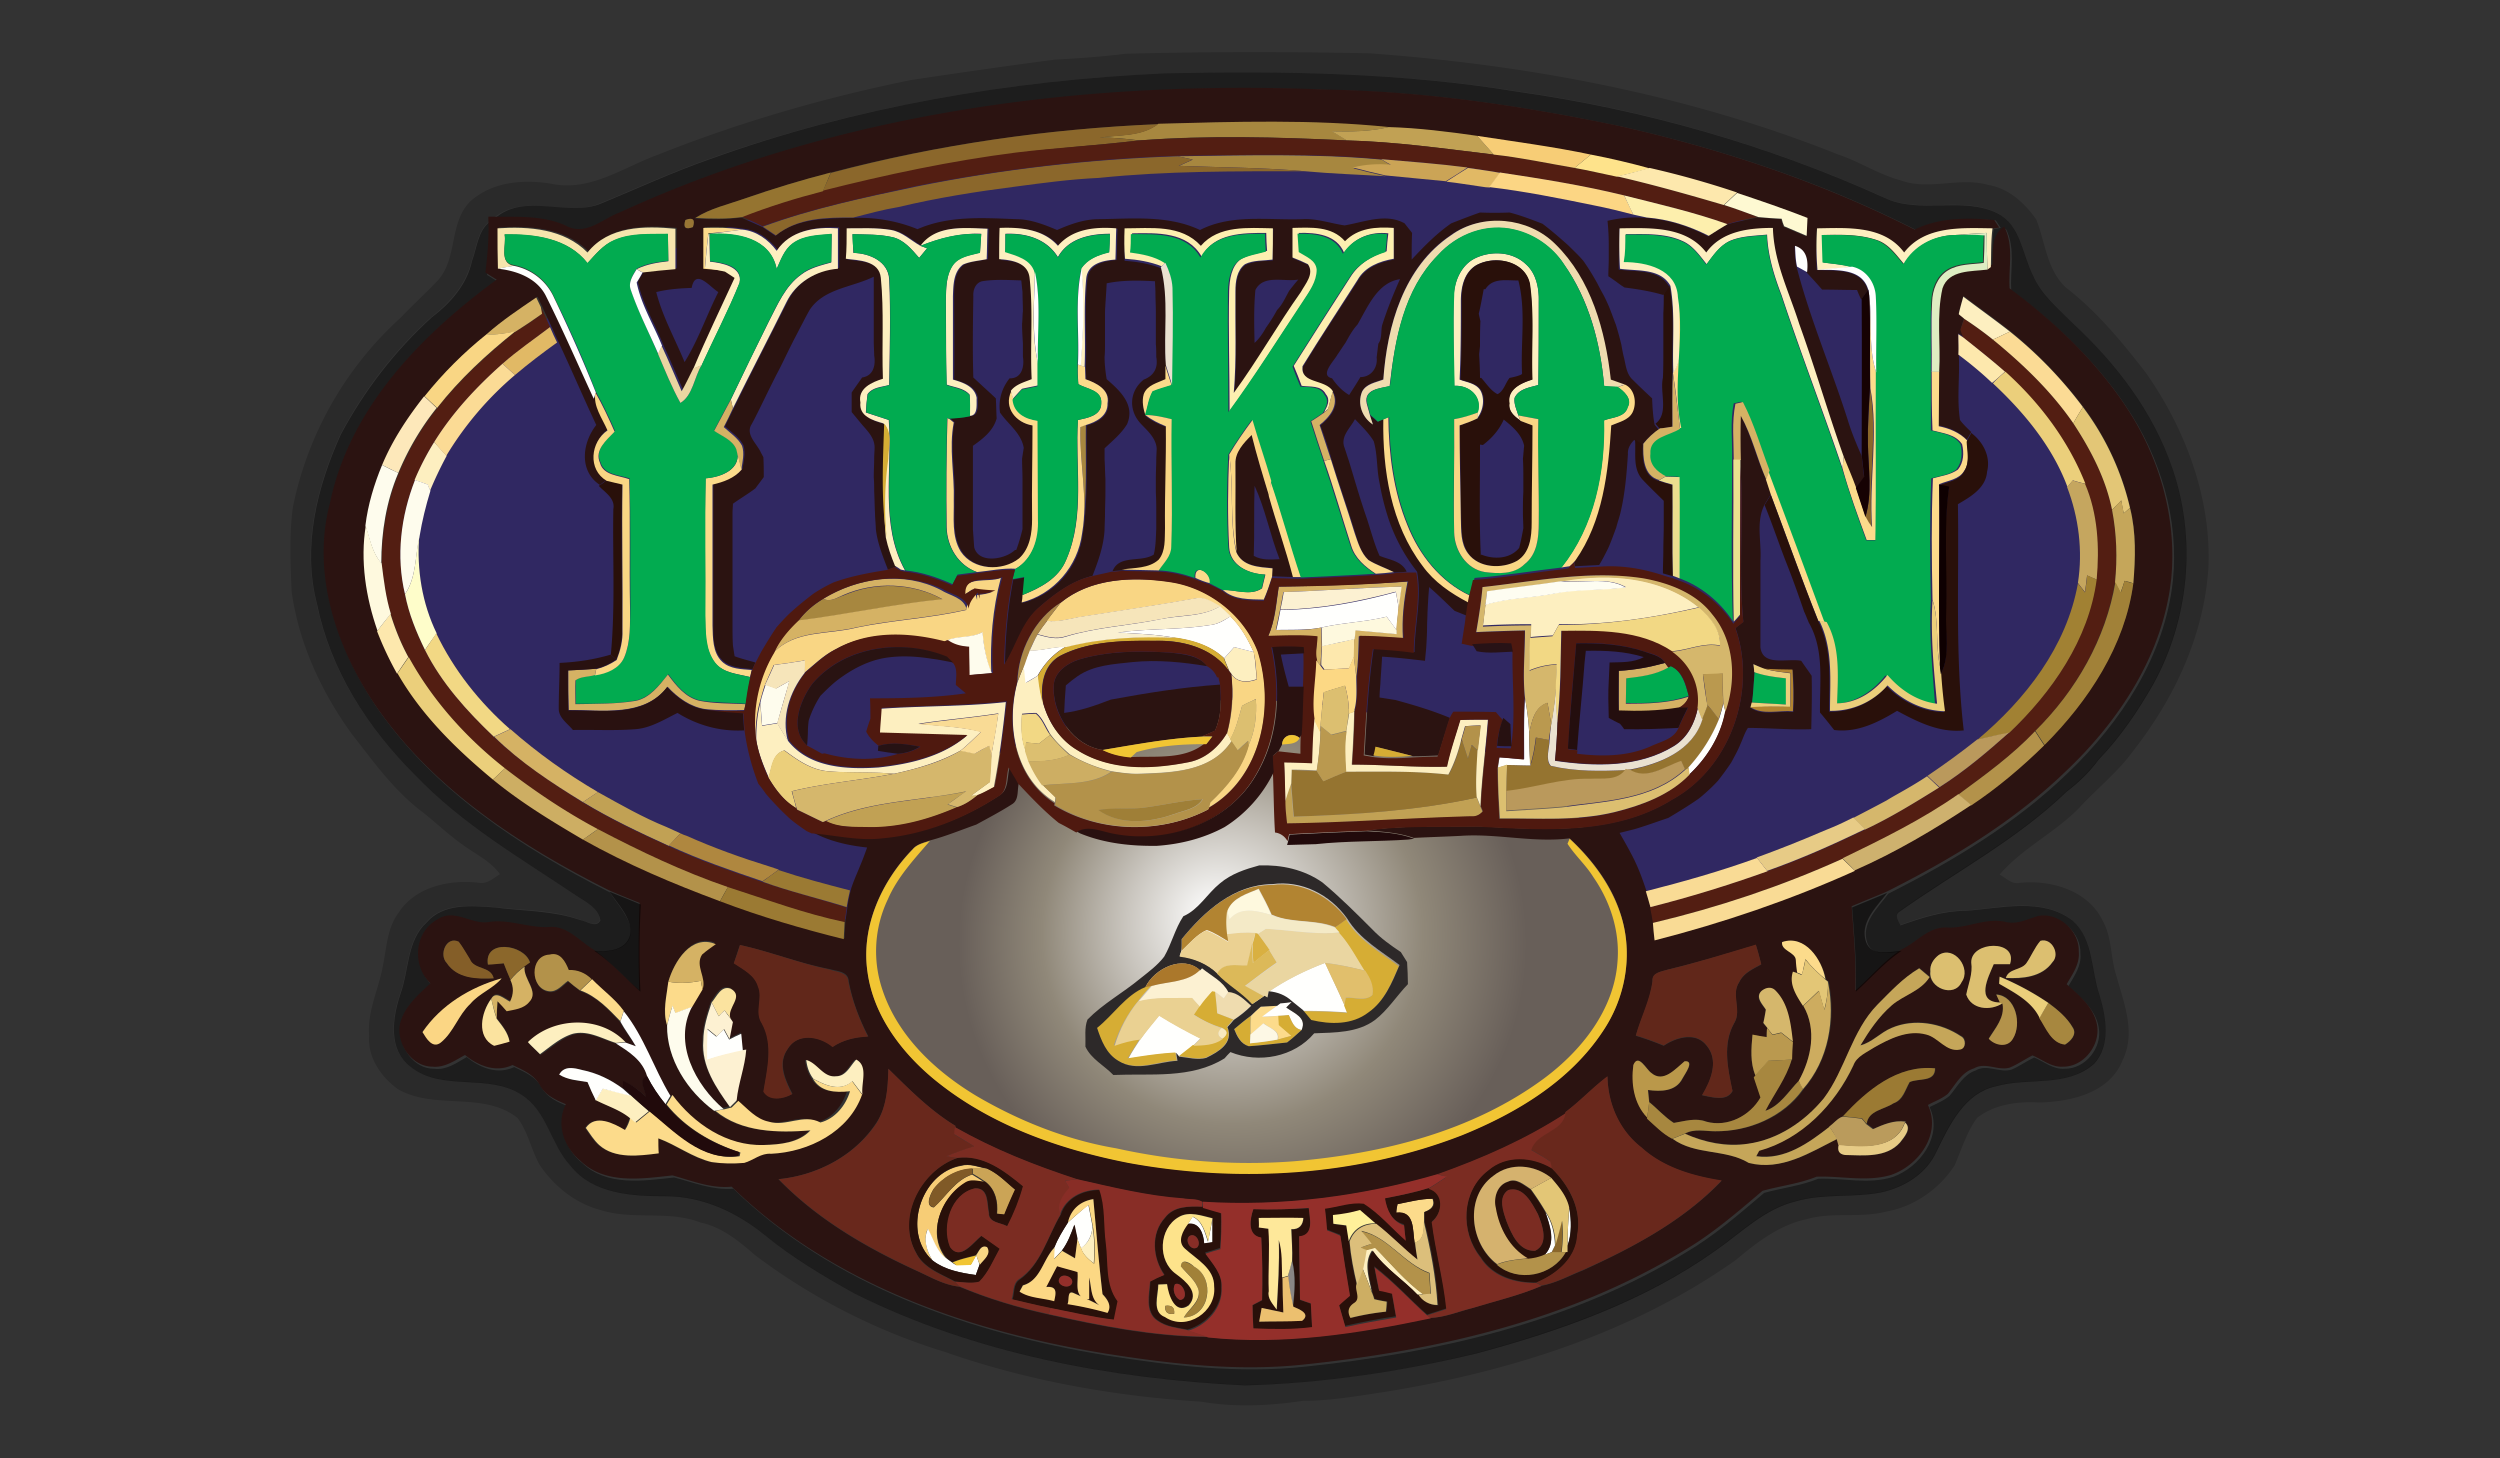
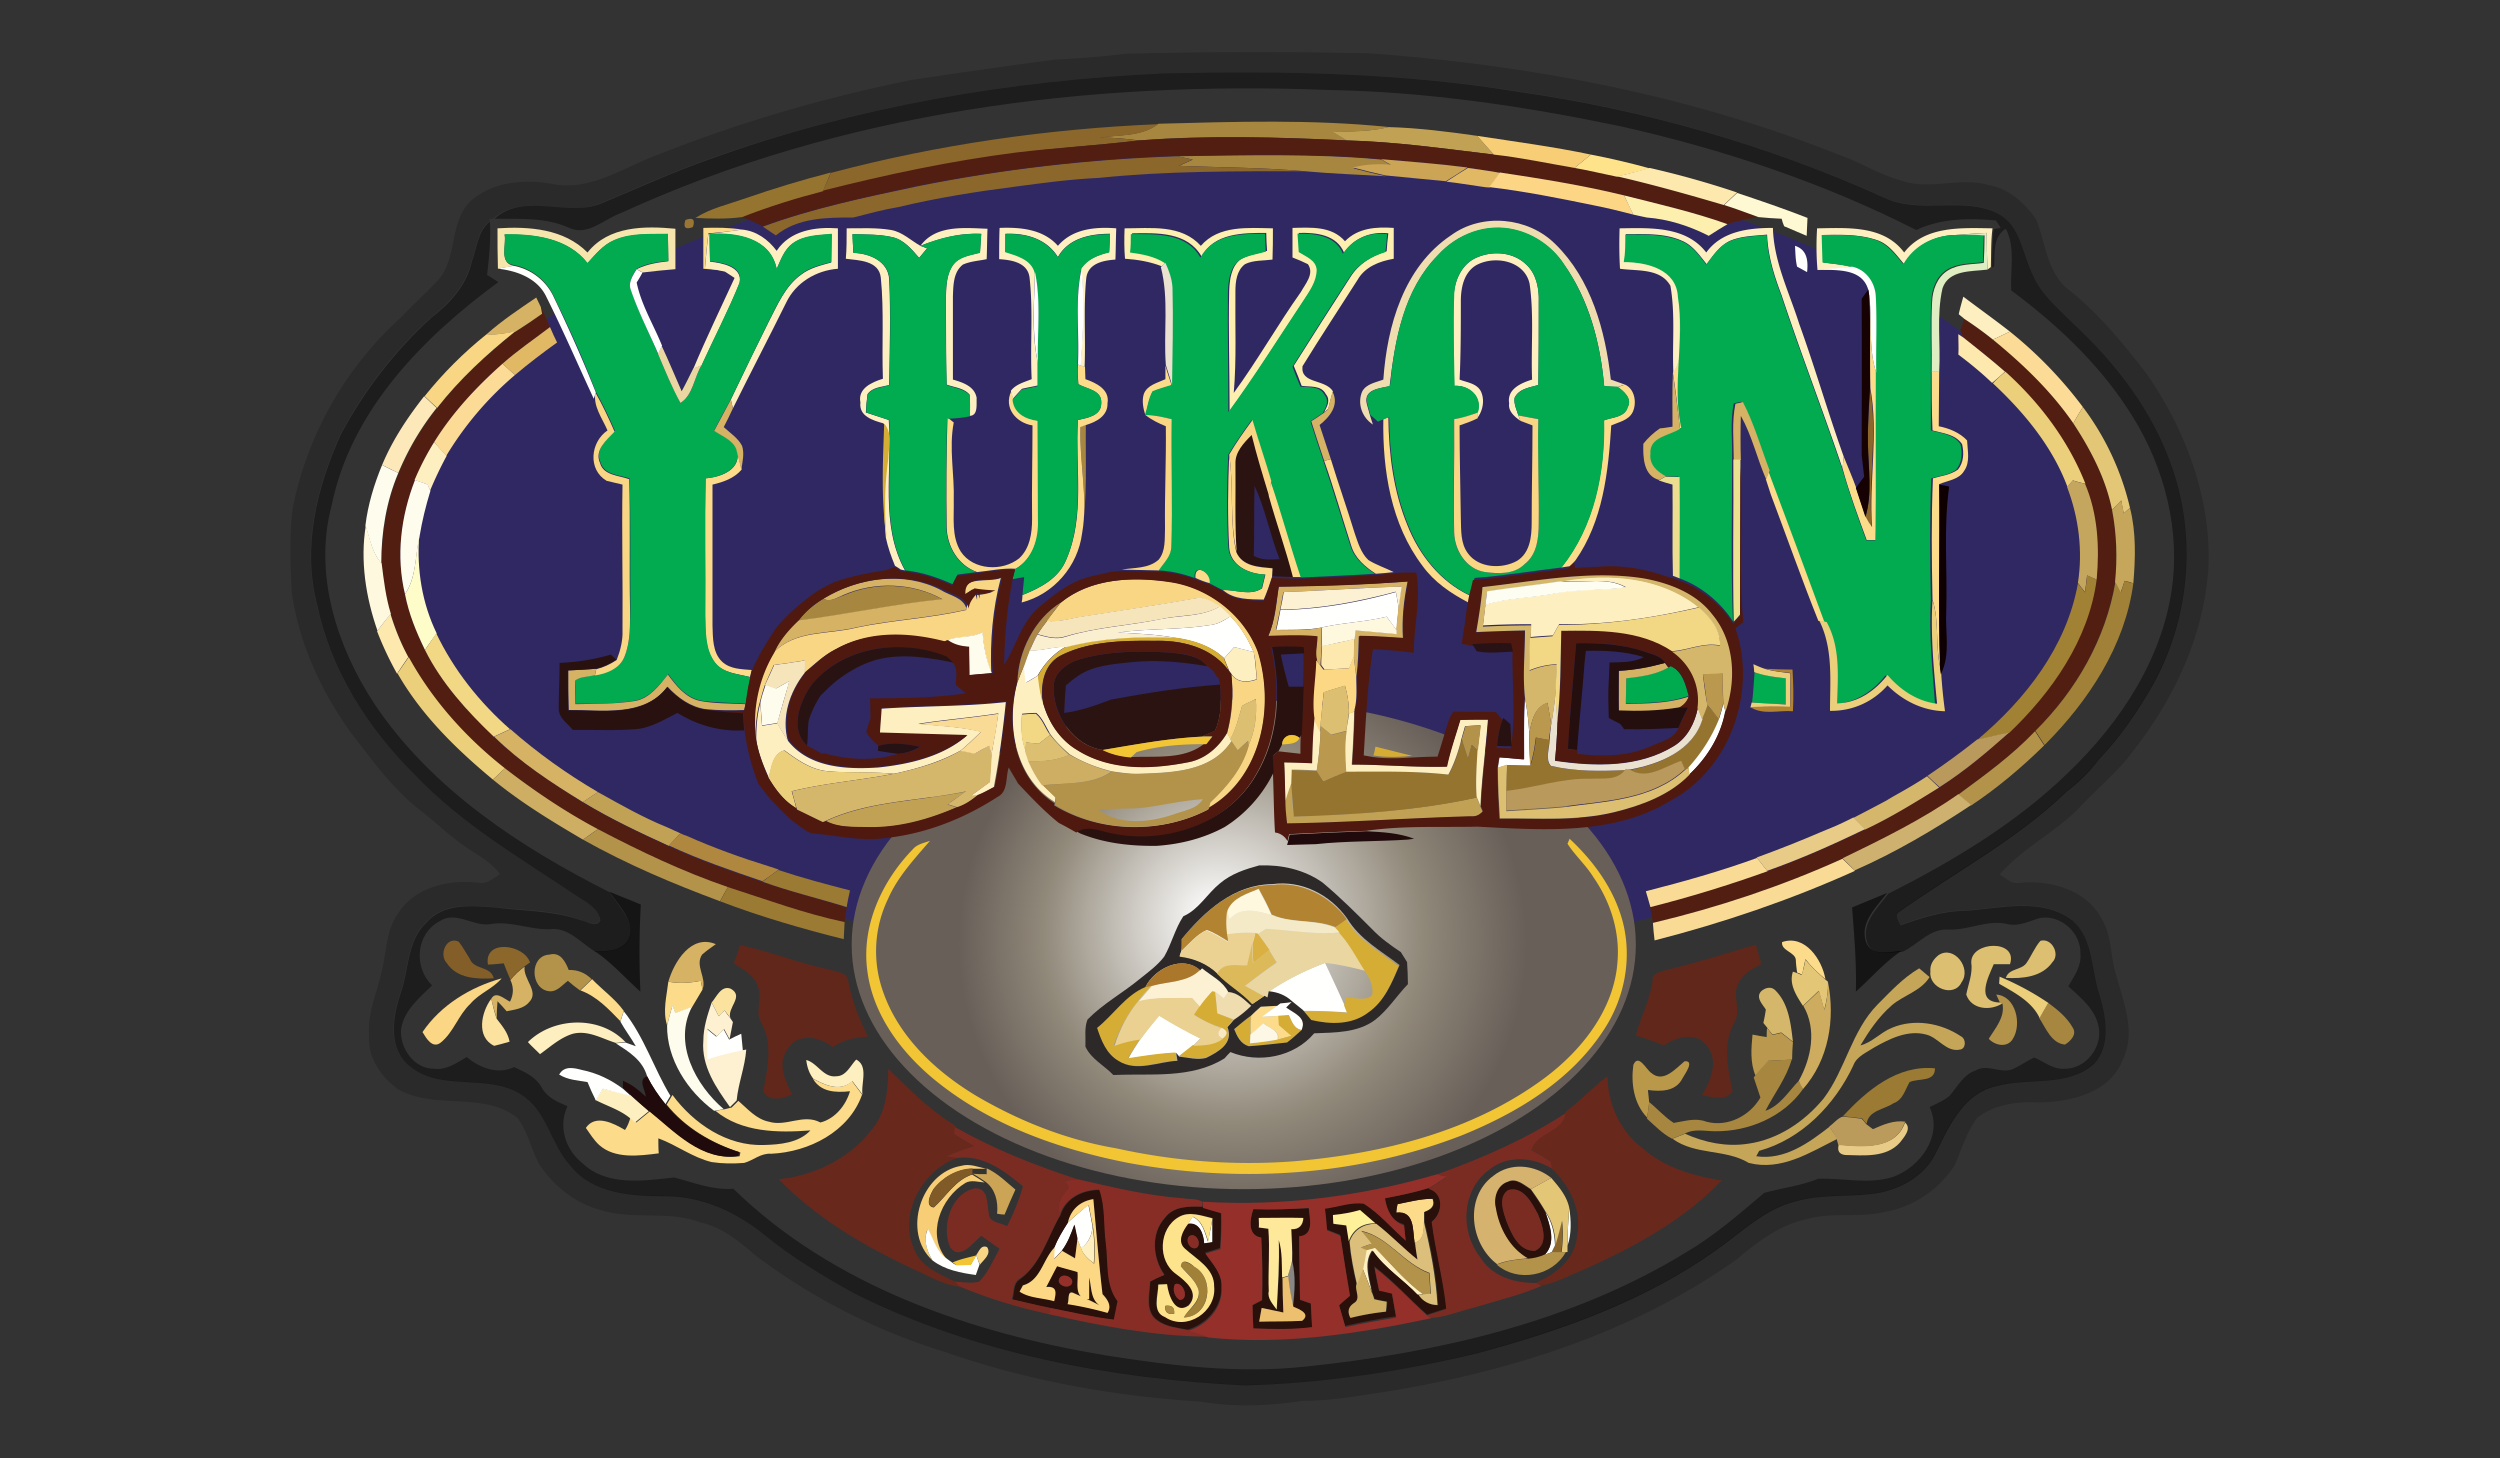
<svg xmlns="http://www.w3.org/2000/svg" id="Layer_1" x="0" y="0" version="1.1" xml:space="preserve" viewBox="0 0 600 350">
  <rect x="0" y="0" width="600" height="350" fill="#333333" stroke="none" />
  <style>.st4{fill:#2b1311}.st21{fill:#fcdb8b}.st22{fill:#fdefc0}.st24{fill:#02ab50}.st28{fill:#fffffd}.st30{fill:#29100a}.st42{fill:#4f190f}.st65{fill:#dcbf70}.st100{fill:#7b2c22}.st105{fill:#882d26}</style>
  <ellipse cx="298.8" cy="133.2" fill="#302862" rx="204.4" ry="99" />
  <radialGradient id="SVGID_1_" cx="298.504" cy="226.744" r="70.68" fx="290.826" fy="219.208" gradientUnits="userSpaceOnUse">
    <stop offset="0" stop-color="#fff" />
    <stop offset=".321" stop-color="#cac6bf" />
    <stop offset=".647" stop-color="#908879" />
    <stop offset=".965" stop-color="#685f59" />
  </radialGradient>
  <ellipse cx="298.5" cy="226.7" fill="url(#SVGID_1_)" rx="94.1" ry="58.7" />
  <path d="M253.3 14.3c5.7-.3 11.3-.7 16.9-1.4 19.5-.5 39-.5 58.5-.1 38.4 2.8 76.7 10 112.5 24.3 5.1 1.7 9.7 4.8 15 6.2 6.8 2.5 14.1-.9 21 1.1 4.9.8 8.8 4.4 11.5 8.3 2.2 5.5 2.5 12 7.1 16.3 7.5 5.8 13.6 13.2 19.3 20.6 9.5 13.6 15.7 30.2 14.9 46.9-1.1 16.1-8.2 31.2-18.1 43.8-3.7 5.1-8.7 9-13 13.7-5.8 5.9-13.6 9.6-19 15.9 1.5.8 2.9 2.4 4.8 2 7.5-.8 16.4 1.8 19.9 9 2.3 4 1.9 8.9 3.3 13.2 1.8 6.6 4.8 13.7 1.5 20.4-3.1 7.8-12.3 9.9-19.9 10.1-5.2-.3-10.8.4-15 3.7-2.5 3.4-3.7 7.5-5.4 11.4-3.7 5.7-9.7 9.9-16.5 11.1-6.3 1.6-12.8 0-19 1.8-6.6 1.4-12 5.6-17 9.8-24.7 17.5-54.3 26.8-83.9 31.6-6.6 1-13.3 2.2-20 2.2-8.1 1.2-16.4 1.6-24.4.2-20.8-1.3-41.7-5-61.4-11.9-16.4-5-31.9-12.9-45.6-23.2-3.9-3.4-8-6.8-13.2-7.9-7.7-3-16.2-.5-24-3-6-1.6-11-5.6-14.5-10.7-2.1-3.6-2.8-8-5.4-11.4-8.3-6.5-19.8-1.8-28.7-6.9-4-2.9-7.3-7.6-6.9-12.8-.5-5.9 2.3-11.2 3.3-16.8.9-4.3 1-9.1 3.8-12.8 4.1-6.3 12.5-8 19.5-7.1 1.9.2 3.3-1.2 4.8-2.1-2.3-3.2-5.9-4.8-9-7.1-3.7-2.6-6.9-5.8-10.5-8.5-6.4-5.1-11.1-11.7-16.1-18.1C77.1 166 71.7 154.3 70 142c-.3-6.8-.6-13.6.3-20.3a83.96 83.96 0 0125.8-45.4c2.9-3 6-5.9 8.9-8.9 4.9-5.3 2.7-13.8 7.8-19 5.3-4.8 12.7-5.4 19.5-4.3 9.3 2 17.4-4 25.7-7 19.6-7.8 40-13.7 60.7-17.9 11.4-1.7 23-3.4 34.6-4.9m26.3 3.3c-37.2 1.7-74.4 8-109.6 20.6-8.8 3.1-17.3 7-26 10.6-8.2 3.5-18.4-2.8-25.7 3.7h-.8v.6c-2.9 2.2-3.1 6.2-4.3 9.4-1.3 5.7-5.3 10.2-9.7 13.6-8.9 8-16.2 17.6-21.8 28.1-5.7 12.6-9.3 27-5.7 40.7 3.2 15.8 12.2 29.8 23.5 41 11.3 11.7 25.4 20 38.8 29 2.3 1.5 5.2 2.9 5.7 5.9-1.1 2-3.3.1-4.9-.1-6.5-2.4-13.5-2.2-20.4-3-5.6-.4-12.4-1.1-16.4 3.6-4.8 4.4-4.2 11.5-6.3 17.2-1.9 5.7-3 13.3 2.4 17.4 7.6 6.1 18.6 1.5 26.6 6.7 6.2 3.9 7.1 11.9 11.8 17.1 5.5 6.8 14.9 7.3 22.9 7.3 8.8 0 17.1 3.8 23.7 9.3 6.7 5.4 14.1 9.8 21.5 14 29 14.5 61.5 20.5 93.7 22.1 18.8-.4 37.5-3.2 55.8-7.7 20.1-5.5 40.2-12.5 57.3-24.7 6.2-4.3 11.7-10 19.3-11.8 6.6-1.9 13.6-.8 20.3-2.1 5.6-1.2 11-4.5 13.4-9.9 3.1-6.3 6.7-14 14.3-15.6 7.7-2.2 17 .5 23.5-5.4 4.1-4.4 2.9-11.2 1.3-16.4-2.1-6-1.4-13.3-6.4-17.9-7.4-5.7-17.2-3-25.7-2.4-5.5 0-10.7 1.7-15.7 3.5-.3-1-1.5-2.5-.2-3.3 13.4-9.6 28.2-17.3 40.1-28.8 2.9-2.2 5.5-4.8 7.7-7.7 5.2-5.4 9.4-11.6 13.1-18.1 8.6-15.6 10.4-34.8 4.6-51.7-4.6-13.5-13.6-25.2-23.9-34.9-3.6-3.5-7.6-6.7-9.6-11.5-2.6-5.1-2.9-11.9-8.5-14.9-8.6-4.2-18.7.4-27.3-3.8a325.28 325.28 0 00-88-25.4c-27.8-4.5-56.2-4.9-84.4-4.3z" opacity=".18" />
  <path d="M279.6 17.6c28.2-.6 56.6-.2 84.5 4.4 30.4 4.3 60.1 12.8 88 25.4 8.6 4.2 18.7-.4 27.3 3.8 5.6 2.9 5.9 9.8 8.5 14.9 2 4.7 6.1 8 9.6 11.5 10.4 9.7 19.3 21.3 23.9 34.9 5.8 16.9 4 36.1-4.6 51.7-3.7 6.5-7.9 12.7-13.1 18.1-2.2 3-4.8 5.5-7.7 7.7-11.9 11.5-26.7 19.3-40.1 28.8-1.4.8-.2 2.3.2 3.3 5.1-1.8 10.3-3.5 15.7-3.5 8.5-.6 18.3-3.3 25.7 2.4 5 4.6 4.3 11.9 6.4 17.9 1.6 5.3 2.7 12-1.3 16.4-6.5 5.8-15.8 3.2-23.5 5.4-7.6 1.6-11.2 9.3-14.3 15.6-2.4 5.4-7.8 8.7-13.4 9.9-6.7 1.3-13.7.2-20.3 2.1-7.6 1.8-13.1 7.5-19.3 11.8-17.1 12.2-37.2 19.3-57.3 24.7-18.3 4.4-37 7.2-55.8 7.7-32.2-1.6-64.7-7.6-93.7-22.1-7.5-4.2-14.9-8.6-21.5-14-6.7-5.5-15-9.3-23.7-9.3-8 0-17.5-.5-22.9-7.3-4.8-5.2-5.6-13.2-11.8-17.1-8-5.2-19-.6-26.6-6.7-5.4-4.1-4.3-11.7-2.4-17.4 2.1-5.7 1.5-12.8 6.3-17.2 4.1-4.7 10.9-4 16.4-3.6 6.8.9 13.8.7 20.4 3 1.6.2 3.8 2.1 4.9.1-.5-3-3.4-4.4-5.7-5.9-13.4-9-27.5-17.2-38.8-29-11.3-11.2-20.3-25.2-23.5-41-3.6-13.7 0-28.1 5.7-40.7 5.6-10.5 13-20.1 21.8-28.1 4.5-3.4 8.5-7.9 9.7-13.6 1.2-3.2 1.4-7.2 4.3-9.4.2 4.3-.2 8.5-.7 12.8.7.4 2.1 1.3 2.7 1.7-18.1 13.3-35.4 30.8-40 53.6-4.4 16.4 1.2 33.9 10.3 47.7 13.7 20.4 34.9 34.3 56.5 45.2 1.9 3.1 5.1 6.1 5 9.9-.7 4.1-5.4 4.5-8.7 4.2-3.4-2.1-6.3-5.8-10.7-5.3-4.9.2-9.5-2.1-14.4-1.2-4.1.6-8.2-3.3-12.1-.7-5.7 3-6.3 11-1.8 15.4-3 2.9-6.6 5.9-7.4 10.2-.6 4.6 3 9.9 7.9 9.8 2.9.4 5.4-1.4 7.8-2.8 3.2 2.6 7.4 4.3 11.4 2.4 2.5 1.2 5.2 2.3 6.6 4.9 1.3 2.4 3.8 3.5 6.2 4.5-2.3 4.8-.5 10.4 3.5 13.6 5.9 5.7 14.7 4.3 22.1 3.5 4.7 1.2 9.2 3.1 14.2 2.7 24 23.4 57 34.6 89.4 40 15.8 2.5 31.9 4.4 47.8 2.7 31.7-3.3 63.9-10.6 91.4-27.4 6.8-4 12.8-9.2 18.8-14.3 4.3-1.2 8.8-1.7 13-3.4 5.9-.2 12 1.4 17.8-.4 6.6-2.3 12.2-9.9 8.9-16.8 1.6-.8 3.4-1.5 4.8-2.7 1.9-2.2 3.3-5.1 6.3-6.1 2.7-1.6 5.7.7 8.6-.2 1.9-.8 3.5-2 5.4-2.9 2.4 1 4.5 2.9 7.3 2.7 5 .1 9.1-5.1 8.2-9.9-.7-4.3-4.3-7.1-7.3-9.9 1.4-2.4 3.2-4.9 2.9-7.8.2-5-4.7-9.4-9.6-8.6-2.6.7-5.1 2.1-7.8 1.5-4.9-1.2-9.4 1.5-14.3 1.3-4.4-.3-7.2 3.5-10.9 5.3-2.9.1-7.1 1.4-8.5-2-1.7-4.7 2.4-8.4 5-11.9 15.4-7.8 30.5-16.8 43-28.9 12.9-12.3 23.4-28.3 25.3-46.3 1.5-14.7-3-29.6-11.2-41.7-7.3-11-17.1-20.1-27.6-27.9-.3-4.9 1.1-10.2-1.3-14.8-3.2 2-2.6 5.8-2.8 9l-.5.4c.1-3.1 0-6.2.4-9.3.4-.1 1.2-.2 1.7-.3l-1.2-1.8c-6.4-.6-13.2-.5-19.1 2.3-22.4-11.4-46.5-19.4-71-24.9-23-4.8-46.5-8.3-70-8.7-57.7-2.3-116.9 5.2-169.8 29.5-4.1 1.4-8.1 5.8-12.7 3.5-5.6-2.5-11.7-2-17.7-2.1 7.2-6.5 17.5-.2 25.7-3.7 8.7-3.6 17.1-7.5 26-10.6 34.8-12.6 72-18.9 109.2-20.6z" opacity=".44" />
-   <path d="M148.7 51c52.8-24.3 112.1-31.9 169.8-29.5 23.6.4 47 3.9 70 8.7 24.5 5.5 48.6 13.5 71 24.9 5.9-2.9 12.7-2.9 19.1-2.3l1.2 1.8c-.4.1-1.2.2-1.7.3-7.3-.1-16.2-.7-21.2 5.8-4.9-6.6-13.6-5.9-20.9-5.8-.2 3.3-.1 6.6 0 9.9 4.3.2 10.8-.5 12.3 4.9-.4.5-1.2 1.6-1.6 2.2-.3-.6-.8-1.7-1-2.3-2.8 0-5.6-.1-8.4-.1-1.2-1.4-2.5-2.8-3.7-4.1.3-2.7 0-5.4-2.9-6.3.1 1.7.1 3.3.5 5 3.2 12.4 8.3 24.3 12.2 36.5.9 3 2.1 5.9 3.4 8.8.2 1.7.4 3.5.6 5.2-.5.7-1.5 2-2 2.7-.9-2.5-2-5-3-7.5-3.8-10.5-6.9-21.3-10.7-31.9-2.4-7.6-6-14.9-6.3-23-5.8-.1-12.3.7-16 5.9-5-6.4-13.6-5.9-20.8-5.8 0 3.2-.1 6.5-.1 9.7 4.2.6 9.7-.2 12.1 4.1-.3.5-1 1.5-1.4 2-3-.9-6.2-1.4-9.3-1.8-.2-.1-.6-.4-.8-.5-.8-.6-2.3-1.7-3.1-2.2 0-1.4.1-2.8.1-4.2v-3.4c0-1.9-.1-3.8-.3-5.7 3-.7 6.1-1 9.2-.7 5.3.4 10.3 2 14.9 4.4 1.5-.9 3-1.9 4.5-2.8l.3-.1c2.3-.6 4.7-1.1 7.1-1.6 1.9.1 3.7.3 5.6.4.2.4.5 1.3.6 1.8 1.8.8 3.6 1.5 5.4 2.3.1-1.4.1-2.9.2-4.3-5.6-2.2-11.2-4.2-16.9-6a218 218 0 00-21-5.9c-4.7-1.3-9.4-2.3-14.1-3.3-9-1.9-18.2-3.1-27.3-4.5-7-1-14.1-1.9-21.2-2.1-18.4-1.9-36.9-1.3-55.4-.8-26.5 1.2-52.9 4.9-78.6 11.7-7 1.8-14 3.9-20.8 6.3-3.9 1.4-8.1 2.3-11.6 4.6 3.7.3 7.5.3 11.2-.2 1.7.8 3.4 1.5 5.1 2.3 1 .7 2.1 1.4 3.1 2.1 5.3-4.3 12.2-4.2 18.6-4.3 5.3-.2 10.6.7 15.5 2.7 7.5-3.3 15.8-2.7 23.7-2.4 3.4 0 6.7 1.3 9.8 2.6 3.2-1.4 6.5-2.6 10-2.6 8.1-.1 16.7-1 24.3 2.6 7.6-3.9 16.4-2.3 24.6-2.6 3.4-.2 6.7 1 10.1 1.5 4.7-.8 9.9-3 14.4-.5.6.8 1.2 1.5 1.8 2.3-.1 2.1-.1 4.2-.1 6.4 2.9-3.1 5.9-6.2 9.5-8.7 2.3-.9 4.6-1.8 6.9-2.6 2.4.1 4.7.1 7.1 0 2.7.7 5.3 1.7 7.9 2.7 2.1 1.6 4.2 3.4 6.2 5.2 1.2 1.2 2.5 2.4 3.6 3.7 1.2 1.7 2.3 3.5 3.3 5.3.4.8 1.2 2.3 1.6 3 .7 1.4 1.3 2.7 1.8 4.1.4 1 .7 1.9 1.1 2.9.5 1.6.9 3.1 1.3 4.7.2 1.1.4 2.3.7 3.4.4 1.8.6 3.7 1.9 5 1.6 1.6 3.2 3.1 4.8 4.6.1 2.1.2 4.2.6 6.3.2.3.7.9 1 1.2-1.6 1-2.9 2.3-4 3.7-.5-.3-1.4-.9-1.9-1.2-.9.9-1.6 2-1.5 3.4-.3 4.7-.7 9.5-1.8 14.1-.3 1.2-.7 2.3-1 3.5-.6 1.6-1.2 3.3-1.9 4.9-.7 1.4-1.4 2.8-2.2 4.1-1.9.1-3.9.2-5.8.3l-.2-1.3c6.7-9.4 7.9-21.2 8.6-32.4 1.8-.8 4-1.3 5.1-3.1 1.2-2.2.7-5.6-1.8-6.7-.8-.3-2.5-.9-3.4-1.2-1.3-11.7-4.6-24-13.3-32.5-6.5-6.5-17.7-7.6-25.1-2.1-11 7.5-15 21.6-15.9 34.4-1.8.7-4.1 1-5.1 2.9-1.2 2.9 0 6.2 2.6 7.9l-.7-2.2c.4.4 1.3 1.2 1.8 1.6.4-.1 1.1-.4 1.5-.6-.2 12.2 1.8 25.3 9.5 35.2 2.8 3.9 6.8 6.6 11 8.8-.2 1.1-.4 2.2-.5 3.2l-3-1.2c-2-1.9-4-3.9-6.1-5.7-.2 2.1-.3 4.1-.4 6.2 0 .8-.1 2.4-.1 3.2 0 1.7-.1 3.4-.2 5.1-.1 1.1-.2 2.1-.3 3.2-3.4-.4-6.8-.8-10.3-1-.1 2.2-.3 4.3-.4 6.5-.1 1.1-.2 2.2-.2 3.3 1.3.2 2.5.4 3.8.6 4.4 1.2 8.8 2.5 13.1 4.3-1 3-1.8 6-2.8 9-2 .1-4.1.2-6.1.2-2.9-.8-5.9-1.5-8.8-2.2-.1.5-.4 1.6-.5 2.2-.6-.1-1.7-.3-2.3-.4.5-8.5.9-17.1 2.2-25.5 3.3.1 6.6.4 9.8.9 0-6.4 1.8-13 .6-19.3-3.3-4.2-5.8-9-7.3-14.1-.6-2-1.1-4-1.5-6.1l-.3-1.6c-.6-3.1-.4-6.4-1.3-9.5-1.2-2-2.9-3.6-4.5-5.3-1.1 2.1-3.4 4-2.6 6.6.4 1.1.7 2.2 1.1 3.3 1.4 4.6 2.7 9.2 4.3 13.8 1 3 1.8 6.2 3.1 9.1 2.4 1 5.3 1.2 6.5 3.8-.7.1-2.1.2-2.9.2-2-1.1-4.2-1.8-6.1-2.9-1.9-1.7-2.6-4.2-3.3-6.5-1.8-5.9-3.9-11.8-5.7-17.7-.8-2.8-1.7-5.5-2.7-8.2 2.4-1.9 4.8-4.8 3.1-8-1.9-3-7.7-1.6-7.3-6 4.2-7 8.8-13.8 13.2-20.7 1.8-3.2 5.3-4.5 8.7-5.1v-7.4c-4.2-.3-8.6 0-11.7 3.2-3.2-3.7-8.2-3.3-12.6-3.2V62c1.2.5 2.5 1 3.7 1.6 1.6 2.3-.6 4.7-1.7 6.7-5.5 8-10.4 16.4-16.1 24.2.8-8.1.3-16.3.4-24.4.1-2.3.3-5 2.3-6.5 2.1-1 4.4-.9 6.6-1.1 0-2.5 0-5 .1-7.5-6-.1-13-.9-17.3 4.2-4.7-5.2-12-4.2-18.3-4.2 0 2.5-.1 5.1-.1 7.6 3 .2 6 .7 8.8 1.8 2.1 7.7.6 15.7 1.2 23.5 0 .8 0 2.5-.1 3.3-1.9.9-4.4 1.4-5.2 3.6-.5 1.7-.1 3.5.4 5.1 1.5 1.2 3.2 2 5 2.6.1 8.2-.3 16.3-.2 24.5-.1 2.5.1 5.4-1.5 7.5-2.4 2.2-5.9 1.9-8.9 2.4-.6 0-1.8.1-2.4.2 1.6-4.1 6.8-2 9.9-4 .5-2 .5-4.1.6-6.2v-3.6c0-1.7 0-3.4-.1-5.1v-3.3c0-1.6.1-3.2.1-4.7 0-.6.1-1.9.1-2.6-.2-2.5-2.2-4.2-3.8-5.9-3-3.2-2.8-7.8.7-10.6 2.4-.9 3.5-2.8 3-5.4 0-.8 0-2.4-.1-3.1v-4.8-3c0-1.6-.1-3.2-.1-4.8 0-.6-.1-1.9-.1-2.5-3.9-.2-7.8-.3-11.6.5-.1 2.3-.3 4.5-.4 6.8V82.5c0 .8 0 2.3-.1 3.1 0 1.8.2 3.6.5 5.4 3.1 2.7 6.9 6.1 4.9 10.8-1.4 2.3-3.5 4-5.4 5.8v2.7c.1 1.5.1 3.1.2 4.6v3.3c0 1.8-.1 3.5-.1 5.3 0 .9-.1 2.7-.1 3.6-.2 3.9-1.5 7.5-2.9 11.1-4.9 1.2-9 4.3-12.7 7.5-4.1 3.6-5.4 9.2-8.3 13.7.1-6.8.7-13.6 2-20.3.7-.1 2.1-.4 2.8-.5-.1 1.1-.3 3.3-.4 4.3-.1.5-.2 1.4-.2 1.8 7.8-2 13.5-8.6 14.5-16.6 1.3-8.6.8-17.4.9-26 2.5-.6 5.3-2.2 5.2-5.2.5-3.3-2.8-4.9-5.3-5.8 0-.7-.1-2.2-.1-2.9.3-7.1-.4-14.2.4-21.3.3-3.5 4.1-4.3 7-4.5.1-2.5.1-5 .2-7.5-5-.3-10.5.2-14 4.2-3.5-4.1-9-4.5-14-4.3v7.6c3 .2 6.9.8 7.3 4.5.9 8.1.1 16.2.5 24.3-1.8.7-3.8 1.2-5 2.8-1.9 4 1.2 7.6 5.1 8.2.1 7.4-.2 14.9-.2 22.3 0 3.3-.5 7-3.1 9.4-4 3.3-11 3-14-1.6-2.3-3.7-1.6-8.2-1.7-12.3.3-6.2-1.2-12.5 0-18.7-.3-.2-.8-.7-1.1-.9 1.7-.1 3.4-.2 5.1-.6 2-.1 1.5-3 1.6-4.3-.5-2.8-3.3-3.7-5.7-4.4.1-6.7 0-13.3 0-20 0-2.6 0-5.8 2.4-7.6 1.8-.8 3.8-.9 5.7-1.3.1-2.4.1-4.9.2-7.3-5.5-.2-12.4-1.1-16.1 4.1-2.3-1.3-4.3-3.3-7-3.8-3.5-.6-7.1-.4-10.7-.4 0 2.5-.1 5-.1 7.5 3.1.4 8 .4 8.4 4.6.8 8 .2 16.2.5 24.2-2.6.8-6.1 2.2-5.4 5.7-.4 3.3 3 4.3 5.5 5-.3 9.1-.7 18.4.5 27.4.5 2.3 1.3 4.5 2.2 6.8-.5.2-1.5.6-2 .7-1.2-3.1-2.5-6.3-2.9-9.7 0-.9-.2-2.8-.2-3.8-.1-1.7-.1-3.4-.2-5.2 0-.8 0-2.5-.1-3.4 0-1.6.1-3.1.1-4.7 0-.6.1-1.9.1-2.5 0-2.6-2.1-4.3-3.6-6.2-.5-.6-1.4-1.7-1.9-2.3v-4.7c.8-1.2 1.7-2.4 2.5-3.6 2.7-.4 3.3-2.9 2.9-5.3 0-.8-.1-2.4-.1-3.3v-4.7-2.9-8c-5.2 2.6-12 2.8-15.4 8-.5.9-1 1.8-1.5 2.8-.8 1.5-1.6 3.1-2.4 4.6l-.8 1.6c-1.1 2.2-2.1 4.4-3.3 6.6l-1.2 2.4c-1.1 2.2-2.1 4.3-3.2 6.5-.5 1-1 2-1.5 2.9-1.6 2.5 1.3 4.7 2.2 6.8l.6 1.1c.1 1.6.1 3.2.1 4.8-.5.7-1.5 2-2 2.7-1.7 1.3-3.6 2.4-5.4 3.7 0 .5-.1 1.6-.1 2.1v26.9c0 1.7 0 3.3.1 5 .1.7.3 2 .4 2.6 1.6.6 3.3 1 5 1.5l-.7 1.6c-2.5-.3-5.2-.3-7.1-2-2.4-2.2-2.3-5.8-2.3-8.7v-33.8c2.6-.7 5.2-1.5 7-3.6.3-1.9.8-3.8.2-5.7-1-1.9-2.9-3.1-4.4-4.5.7-1.5 1.5-3 2.2-4.5 4.2-8.5 8.5-16.9 12.8-25.4 2.3-4.8 7.2-7.7 12.4-8.1v-9.7c-5.4-.3-11.5.6-14.7 5.4-2.1-2.6-4.9-4.8-8.3-5.1-3.1-.5-6.2-.5-9.3-.4 0 3.3 0 6.6.1 9.9 1.7.1 3.5.2 5.2.5.6.4 1.7 1.1 2.3 1.5-3.3 7.3-6.8 14.5-9.9 21.8-.9 1.8-1.9 3.7-2.8 5.5-1.6-3.6-3.1-7.3-4.8-10.9-2-5.1-5-9.8-6.1-15.2.3-.6 1-1.8 1.4-2.4 2.6-.3 5.2-.6 7.9-.8v-9.7c-7.4-.7-16-.7-21.1 5.7-5.6-5.7-14.1-6.3-21.6-5.8 0 3.2 0 6.4.1 9.7 4.5.5 9.4 2.3 11.5 6.7 4 8 7.6 16.3 11.4 24.5l.5-1.5c-.6 3.3 1.6 6.1 2.8 9-4.1 2.8-4.8 9.4-.2 12.1-.5.3-1.4.9-1.8 1.3-5.1-3.3-4.3-10.1-.9-14.4-3.1-6.6-6-13.4-9.1-20-.6-1.2-1.1-2.5-1.7-3.7-.7-1.6-1.5-3.2-2.2-4.8-.3-.6-.8-1.7-1.1-2.3-4.1 2.8-8.2 5.6-11.9 8.8-5.5 4.4-10.6 9.4-15 14.9-4 5.1-7.6 10.5-10.1 16.5-1.9 4.7-3.5 9.5-4 14.5-1.4 8.5 0 17.2 2.8 25.3 1.3 3.6 3 6.9 4.8 10.2 5.7 10 14.1 18.2 22.9 25.5 6.7 5.5 14.1 10 21.6 14.4 10.5 5.9 21.6 10.6 32.9 14.8 9.7 3.7 19.7 6.6 29.7 9.1 0-1.4.1-2.7.2-4.1.1-.9.4-2.7.5-3.6.2-1.4.5-2.7.8-4 .6-2 1.5-3.9 2.3-5.9.6-1.4 1.1-2.8 1.6-4.2-4.6-.5-9.1-1.5-13.1-3.7 5.7.4 11.4 1.9 17.1 1.2 9.9-.9 19.4-4.6 27.7-10 2.5-1.4 1.8-4.7 2.6-7 .8 1.2 1.5 2.5 2.2 3.8-.6 1.7.1 4.2-1.7 5.3-2.8 1.8-5.7 3.3-8.6 4.9-3.7 1.3-7.3 2.8-11.1 3.8-1.4.5-3 .8-4.1 2-7.5 7.7-12.5 18.6-10.9 29.5 1.4 10.3 8 19.1 15.8 25.6 13.3 11 30 16.9 46.8 20.2 26.6 4.8 54.7 3.2 80-6.6 13.1-5.3 26-13 33.9-25 5.2-7.7 7.1-17.5 4.7-26.5-2-7.7-6.9-14.3-12.7-19.7-8.7 1.1-17.4-1.2-26.1-.6-3.8.2-7.5.3-11.3.5-3.7-1.3-7.5-1.5-11.4-1.8 8.8-1.3 17.8-.8 26.7-1 15.7.8 32.9 2.2 46.8-6.5 14-7.7 20.3-26.3 15.1-41.1.6-.5 1.3-1 1.9-1.5-1.2-12.4.1-24.9-.7-37.3v-1.7c0-3.5-.1-7.1 0-10.6 2.6 4.9 3.8 10.3 6.1 15.3.4 1.2.8 2.4 1.3 3.6l-1.5 2.4c-2.3 4.2-.8 9.1-1.1 13.6V155.3c.5 4.8 6.6 2.6 9.8 3.3.8 1.2 1.7 2.4 2.5 3.6.1 4.3 0 8.5-.1 12.8-5.1.2-10.1-.3-15.2-.3-.8 1.2-1.2 2.6-1.8 3.9-.6 1.5-1.4 2.9-2.2 4.4-1 1.5-2.1 3-3.2 4.4-1.4 1.5-2.9 2.9-4.5 4.2-2.4 1.7-4.9 3.2-7.4 4.7-2.7.9-5.4 1.9-8.1 2.7l-3.6.9c1.2 2.1 2.4 4.2 3.5 6.4l.6 1.3c.9 2 1.6 4 2.3 6.1a53.24 53.24 0 011.7 7.6c.1 1.4.2 2.7.3 4.1 16.5-4.2 32.6-9.7 48.1-16.7 9.8-4.3 19.1-9.7 28-15.7 6.3-4.2 12.1-9.1 17.5-14.4 10.5-10.5 19.3-23.8 21.3-38.8.5-6 .7-12.2-.8-18.1-2-8.7-5.9-17-11.3-24.2-5.1-6.7-11-12.8-17.5-18.1-3.7-2.9-7.5-5.6-11.2-8.4-.4 1.4-.8 2.8-1.1 4.2.3.3 1 .8 1.3 1.1-.2.6-.6 1.9-.8 2.6.1.5.5 1.4.6 1.9L470 80c0 1.6.1 3.3.1 5 .3 5.3-.5 10.6.3 15.8.8 1.1 1.8 2 2.7 2.9-.3.5-.8 1.4-1.1 1.8-1.8-1.9-4.3-2.9-6.8-3.4.1-4.4.1-8.8.1-13.2.4-6.7-.7-13.5.8-20 1.5-4.5 7-4 10.8-4.5l.8-.6.5-.4c.2-3.3-.4-7 2.8-9 2.4 4.5 1 9.8 1.3 14.8 10.5 7.8 20.3 17 27.6 27.9 8.2 12.1 12.6 27 11.2 41.7-1.9 18.1-12.4 34.1-25.3 46.3-12.5 12.1-27.5 21.1-43 28.9-2.8 1.2-5.6 2.3-8.4 3.5.5 6.7 1.1 13.4.9 20.2 3.7-3.2 6.8-7.1 11-9.8 3.7-1.7 6.5-5.5 10.9-5.3 4.9.3 9.4-2.5 14.3-1.3 2.8.6 5.3-.8 7.8-1.5 4.9-.8 9.8 3.7 9.6 8.6.3 2.9-1.5 5.4-2.9 7.8 3 2.7 6.6 5.6 7.3 9.9.8 4.8-3.3 10-8.2 9.9-2.7.2-4.9-1.7-7.3-2.7-1.8.9-3.5 2.1-5.4 2.9-2.8.9-5.9-1.4-8.6.2-3 .9-4.4 3.8-6.3 6.1-1.4 1.2-3.2 1.8-4.8 2.7 3.3 7-2.3 14.6-8.9 16.8-5.8 1.7-11.9.2-17.8.4-4.2 1.7-8.7 2.2-13 3.4-6 5.1-12 10.3-18.8 14.3-27.5 16.8-59.7 24.1-91.4 27.4-16 1.7-32.1-.2-47.8-2.7-32.4-5.3-65.4-16.6-89.4-40-4.9.5-9.5-1.4-14.2-2.7-7.4.8-16.2 2.2-22.1-3.5-4-3.3-5.9-8.8-3.5-13.6-2.4-1-4.9-2.1-6.2-4.5-1.4-2.6-4.1-3.7-6.6-4.9-4 1.9-8.2.2-11.4-2.4-2.4 1.3-4.9 3.1-7.8 2.8-4.9 0-8.5-5.3-7.9-9.8.8-4.3 4.3-7.3 7.4-10.2-4.5-4.3-3.9-12.4 1.8-15.4 4-2.6 8 1.3 12.1.7 4.9-.8 9.5 1.4 14.4 1.2 4.4-.5 7.3 3.2 10.7 5.3 4.1 2.8 7.4 6.6 11.1 9.8-.2-6.9-.2-13.9.1-20.9-2.5-1-5-2-7.5-3.1-21.6-10.9-42.8-24.7-56.5-45.2-9.1-13.8-14.7-31.3-10.3-47.7 4.7-22.8 21.9-40.3 40-53.6-.7-.4-2.1-1.3-2.7-1.7.5-4.2.9-8.5.7-12.8V52h.8c5.9.1 12.1-.4 17.7 2.1 4.8 2.7 8.9-1.6 13-3.1m15.8 1.8c-.6 1.8 0 2.4 1.8 1.7.6-1.8 0-2.4-1.8-1.7m1.5 16.3c-2.9.1-5.7.3-8.5 1 1.5 5.9 4.5 11.2 6.8 16.8 3.3-5.3 5.3-11.3 8.1-16.8-2.1-1.3-5.5-5.8-6.4-1m69.7-1.6c-1.6.4-2.2 2.1-2.1 3.6-.1 6.5-.2 13 0 19.5 1.8 1.7 3.6 3.3 5.4 5 .1 1.6.1 3.2.2 4.8-.8 3-3.3 4.9-5.7 6.6v20c.1 1.4.2 2.9.3 4.3 1 4.1 7.4 3 9.8.7h.3c.6-1.6 1.1-3.3 1.5-5v-3.7-5.1-3.3c0-1.6-.1-3.2-.1-4.8.1-.7.3-2 .4-2.6-.6-3.6-3.8-5.7-5.7-8.5-.4-3 .4-5.8 2.3-8.2 2.9.1 3.6-2.8 3.2-5.2v-3.2c-.1-1.6-.2-3.1-.2-4.7.1-.7.1-2.3.2-3 0-1.6-.1-3.2-.1-4.7-.1-.7-.2-2-.3-2.7-3.3-.1-6.3-.3-9.4.2m65.6 2.1c-.4 4.2-.3 8.5-.2 12.7 1.1-1 2-2.3 2.7-3.6 1-1.4 1.9-2.8 2.7-4.3 1.3-1.3 2-3 2.9-4.6.7-.9 1.4-1.8 2.2-2.7-3.4.6-8.4-1.3-10.3 2.5m24.5 8.3c-1.2 1.3-2 2.8-2.9 4.4-.5.7-1.4 2.1-1.9 2.8-.8 1.5-4.4 5-1.3 5.7 1.1 1.6 2.4 3 4.1 4 .9-1.4 1.8-2.8 2.7-4.3 2.6 0 4.2-2.3 3.9-4.7.1-.8.3-2.5.4-3.3.9-1.2.6-3 .9-4.4 1.2-3.8 2.7-7.5 4.3-11.1-5.4.8-7.7 6.6-10.2 10.9m95 81.5c.1.5.2 1.5.3 2-.2 2.4-.3 4.9-.6 7.3l-.3 1.2c2.9 2 6.8.6 10.2 1 .2-3.3.1-6.7-.1-10-2.2-.1-4.5-.2-6.7-.2-1-.6-1.9-.9-2.8-1.3m-313.6 71.7c2.5 3.7 7.2 3.8 11.2 3.7-.6-3-4.6-2-5.7-4.6-.9-1.4-1.6-2.9-2.7-4.2-2.9-1.4-4.7 3.1-2.8 5.1m53.2 4.5c-.4 3.5-1.5 7-.3 10.5-.1 8.1 4.9 15.8 11.3 20.5 6.3 5.2 15.1 5.3 22.8 4.7-2.8 3-7.3 3.4-11.2 3.5-8.8.3-16.8-5.1-21.9-12l-.2.3c-4.1-6.6-6.4-14.2-11.2-20.3-2.1-3-5.1-5-7.6-7.6a7.03 7.03 0 00-5.5-2.2c-.8-2-2.1-4.3-4.6-3.7-4.9.2-4.7 8.3-.1 8.8 1.9.2 3.1-1.5 4.5-2.5 1 .8 1.9 1.5 2.9 2.3 4 1.4 6.8 4.5 9.6 7.5 1.1 2.1 2.6 3.9 3.8 5.8l-2.5-.9c-6.1-6.4-17.3-6.1-23.4 0 1 1 2 1.9 2.9 2.9 2.6-1.7 4.9-3.9 7.9-4.9 3.6-.9 7 1.2 10.3 2.2 3.2 2 6.5 4.1 7.5 7.9-2.3.8-.4 3.3-.3 4.9-1.6-1.5-3.4-3-5.5-3.7v1.7c-2.9-2.1-6.2-3.8-9.8-4.5-1.9-.5-4.4-1.1-5.5 1.1 2 1.3 4.4 1.5 6.7 1.7.6 1.5 1.3 3 2 4.4 2.7 1.4 5.7 2.3 8.1 4.2-.3 1.1-.7 2.1-1.3 3-2.7-1.6-7.1-3.9-9.4-.5 1 1.4 1.9 2.9 3.2 4.1 3.9 3.4 9.6 2.6 14.3 2 0-.9-.1-2.7-.1-3.6 4.4 1.6 8.2 4.6 12.8 5.7 2.6.3 5.2.4 7.8.2 2.2-.6 4.1-2.4 6.5-2.2 9-.4 18.7-5.3 21.8-14.2-.3-2.7 1.5-6.8-1.5-8.4-1.4 1.4-2.4 4-4.8 4-3.1.4-4.5-3.2-7.2-3.9.2 1.6.7 3.1 1.6 4.5 1.8 3.1 5.2 3.4 8.5 2.9-1 3.4-3.6 6.7-7.1 7.5-4.1-2.2-8.2 1.1-12.4-.2-3.1-.6-5.1-3-7.3-5 .4-4.1 2-8 2.3-12.2l-.6.1c-.1-1-.3-3.1-.4-4.2-.7.4-2.2 1.1-2.9 1.4.2-1 .6-3.1.8-4.1l-.6-.9c-.9-2.6 3.4-5.2.1-7.1-2.3-.9-3.5 1.9-4.6 3.3-1 3-2 6-2 9.2-.5 6 3.1 11.3 6.4 15.9l-1.6.4c-6.8-5.8-12.2-15.9-7.6-24.6.9-1.4 1.8-2.7 2.5-4.2 1.1-2.8-2-5.7-.1-8.4 1.1-.9 2.2-1.7 3.3-2.5-5.6-2.1-9.7 4.6-11.1 9.4m267.3-9.5c-.3 2.1 3.2 2.3 3.3 4.4.1.7.3 2.3.3 3l-.9-.3c-1 3.1.8 5.8 2.4 8.2 3.3 5.7 2 12.5-1.1 18-2.5 2.5-4.5 5.9-8 7.2 2-4.1 5-7.8 6.3-12.3.1-1.4.2-2.8.2-4.2-.5-4.3-1-9.1-4.2-12.3-.9-1-2.3-.7-3.3.1-1.6 1.5.2 3.2 1.1 4.5-.2.8-.5 2.4-.6 3.2l.9 1.1c0 .6-.1 1.7-.1 2.3-.9-.1-2.6-.4-3.4-.6-.3 3.3-.6 6.7.7 9.8l-.3.4c.5 1.6 1.1 3.2 1.6 4.8-2.5 4.4-7.9 7.2-13 5.8-2.6-1-5.2-.1-7.8.3-2.2-1.4-3.9-3.3-5.9-5-.1-1-.2-1.9-.3-2.9 3.1.4 6.7.4 8.3-2.8.5-1.1 3-4.3.5-4.1-2.2 1.8-5.1 5.3-8 2.8-1.3-.9-3.2-4.8-4.3-1.9-.6 4.4.1 9.2 3.3 12.6v.3c1.9 1.7 3.7 3.6 6 4.8 5.4 4 12.7 2.4 18.3 5.8 7.8 2 14.7-2.4 21.3-5.8l.4 1.4c-.4 1.5.1 2.4 1.5 2.5 4.5.1 9.9.7 13.2-3 1-1.3 2.9-3.3 1.2-4.8l.2-.3c-2.8-.4-5.3.7-7.8 1.8l-1.6-1.2c.3-3.2 4.1-3.4 6.4-4.9 2.3-.7 2.8-3.2 3.9-5.1 2.2-1 6.1.2 6.1-3.3-9-.9-16.4 5.3-22.1 11.5-1.3.4-2.2 1.6-3.2 2.4-5 4-10.8 8.1-17.6 7.1.2-.3.5-1 .7-1.3 10.2-2.9 18.2-11.1 22.6-20.5.8-2.2 3.2-3.1 5-4.3 3.7-2.1 8.1-4.3 12.5-3.1 2.9.8 4.9 4.3 8.1 3.6 1.5-.3 1.5-2.7.2-3.2-4.8-3.2-11.2-4.3-16.6-2-2.7 1.1-4.7 3.4-7.5 4.2 2.1-3.5 4.4-6.9 7.5-9.6 2.9-2.5 7-3.4 9.1-6.8-.6-.5-1.9-1.5-2.5-2.1-3.8 2.3-6.9 5.6-10 8.7-6.2 6.4-7.7 15.6-12.9 22.6-4.6 5.5-11 9.8-18.2 10.9-5.2.7-10.4-.4-15.1-2.4 2.2-1.3 4.9-.5 7.3-.6 8 .1 16.5-3.4 21.1-10.1 6.1-7.1 7.8-16.8 6-25.8l-.6-.5c-1-4.7-5.1-10.8-10.6-9m62-.3c-1.4 1.7-2.2 3.7-3.4 5.5-1.3 1.7-4.3 1.1-4.9 3.5 4 .2 8.7-.2 11.2-3.8 1.8-2-.2-6-2.9-5.2m-312.1 1c-.5 1.4-1 2.9-1.4 4.3 2.2 1.6 5 2.9 5.8 5.6 1.2 2.9-.9 6.1.9 8.8 2.8 5.1 1.3 11 .4 16.4 1.4 2.4 4.8 1.8 6.9.6-1.7-3.3-3.6-7.3-1.1-10.8 2.4-4 7.7-3 10.8-.5 2.5-1.7 5.5-2.3 8.5-2.5-2.2-4.2-3.8-8.5-4.7-13.2-.1-2.4-2.8-2.4-4.5-2.9-7.3-1.4-14.3-4.2-21.6-5.8m222.7 5.9c-1.5.5-3.8.7-3.7 2.8-.5 4.6-2.7 8.7-4 13.1 2.3.7 4.5 1.5 6.7 2.4 3-2 7.7-3.4 10.3 0 3 3.6 1 8.4-1.1 11.9 2.3.4 5.9 1.6 7.3-1-1.1-5.3-2.4-11.2.4-16.3 1.9-3-.9-6.8 1.2-9.8 1-2.2 3.3-3.2 5.3-4.3-.4-1.6-.8-3.2-1.3-4.7-7 2.1-14 4.2-21.1 5.9m72.8-1.7c.5 2.7-.6 5.2-1.2 7.7 1.2 3.6 5.8 4 8.7 2.1.6 3.3-1.7 5.8-3.3 8.4 1.5 1.7 4.6 2.3 5.8 0 2.2-3.5.7-10.3-4-10.6l.9 2c-6-.1-2.7-6.1-1.5-9.2h3.9c2-6-9.4-5.6-9.3-.4m-356 .5c.9-.1 2.8-.2 3.8-.3.5 1.3 1.1 2.6 1.6 3.9.9 1.7.8 3.4 0 5.1-1.3-.6-3.5-2.7-4.5-.7-2.4 3.2-3.8 9.2.7 11.3 1.2-.3 2.5-.6 3.6-1-.4-2.2-1.8-3.8-3.1-5.5.1-1.1.2-3.2.2-4.2.7.8 1.5 1.6 2.2 2.4 1.9-.4 4.1-.5 5.4-2.2 2.5-2.5-1.5-5.5-1.1-8.5l1.3-.9c-1.4-4.3-11.1-5.6-10.1.6m348.2-2.3c-1.2 1-2.2 2.4-2.1 4-.5 3.9 5.8 6.4 7.5 2.5 2.5-3.4-1.7-8.9-5.4-6.5m-363.9 18.5c.9 1.4 2.4 4 4.4 2.5 3-2.5 4.2-6.6 7.1-9.3 2.1-2.5 5.4-3.6 7.5-6.1-7.4 2.2-14.6 6.5-19 12.9m378.4-11.6c3.6 2.2 7.8 4.2 9.7 8.2 1.6 2.4 2.9 6.1 6.2 6.4 1.3-.8 2.8-2.4 1.9-4-1.5-2.4-3.7-4.3-5.9-6a66 66 0 00-11.7-6.3c-.1.4-.2 1.3-.2 1.7m-266.6 20.4c-.1 4.5-.3 9.1-2.9 13-5.2 7.9-14.2 12.6-23.5 13.5 9.3 9.6 21.1 16.5 33.2 22 3.3 1.5 6.5 3.4 10.2 3.8 6.9 2.9 14.2 5.1 21.5 6.7 12.5 2.8 25.3 5.3 38.1 5.4 17.9 1.9 35.9-.9 53.4-4.6 3.5-.1 6.9-1.5 10.3-2.4 5.5-1.7 11.1-3 16.5-5.3 3.5-.7 6.6-2.4 9.9-3.7 12-5.5 24.1-11.9 33.3-21.5-6.9-1.1-13.9-3.1-19.2-7.9-5.3-4-8.1-10.5-8.2-17.1-3.5 2.6-6.5 5.8-10 8.5l-.1.4c-9.5 6.2-20 10.8-30.7 14.6-18.3 5.3-37.4 7.8-56.4 6.6-1.3-.8-3.1-.5-4.5-.8-8.6-.6-17.1-2.7-25.5-4.6-10.1-3.3-20-7.2-29.3-12.5v-.4c-6.1-3.7-11.1-8.8-16.1-13.7z" class="st4" />
  <path d="M296.5 111.2c-.1-2.9 2-5.1 3.9-6.9 1.3 5 2.8 9.8 4.2 14.7 1.8 6.5 4.1 12.9 5.8 19.5-1.7-.1-3.4-.1-5.1-.2 0-.5.1-1.5.1-2-3.2-.3-7.3-.4-8.7-3.9-.4-7-.2-14.1-.2-21.2m4.6 5.4c-.2 5.6 0 11.2-.2 16.8 1.9 1.1 4.1.9 6.2.8-2.3-5.8-3.4-12-6-17.6zm-42.2 41.7c7-2.1 14.5-2.1 21.8-1.7 3.2.4 6.9.6 9.1 3.3-5.9-1-12-1.6-18-1-4.5.5-9.3.7-13.2 3.4-1 .7-1.9 1.4-2.8 2.2-.2 2.2-.3 4.4-.4 6.6 3.9-.5 7.6-1.8 11.2-3.2 8.7-1.6 17.4-3 26.2-3.6.3 3.7.4 7.6-1.2 11.1-1.1.5-2.1.9-3.2 1.4-8 .4-15.8 1.9-23.7 3.2-7.1-1-12.2-8.6-11.8-15.6.2-3.1 3.2-5.2 6-6.1z" class="st4" />
  <path fill="#a7873f" d="M278 29.7c18.4-.5 37-1.1 55.4.8-4.5 1.1-9.1 1.1-13.7 1 1.2.7 2.4 1.5 3.6 2.2-16.6-.8-33.3-1.3-49.9 0-3.1-.4-6.2-.7-9.3-.7 4.6-.7 9.9-.2 13.9-3.3zm4.7 7.8c16.3-.2 32.6-.7 48.9.8.8.5 1.5 1 2.3 1.4-3.1-.1-6.1-.1-9.1.7 2.6.7 5.2 1.3 7.8 1.9-6.5-.4-12.9-.6-19.4-1.2-10-.9-20.2-.9-30.2-1.3l3.3-1.5c-1-.2-2.8-.6-3.6-.8zm-23.4 64.9l1.3-.5c-.1 8.7.4 17.4-.9 26 1.5-8.5-.7-17-.4-25.5zm-56.8 40.5c7.5-3.3 16.6-3 23.8 1-11.7 1.1-23.1 3.7-34.7 5.1 1.6-2.2 3.7-3.9 6-5.3 1.7.9 3.3-.3 4.9-.8zm289.1 97.8c2.3 1.7 4.5 3.5 5.9 6 1 1.6-.6 3.2-1.9 4-3.3-.3-4.6-4-6.2-6.4.8-1.2 1.5-2.4 2.2-3.6zm-67.3 13.9l5.7-.3c-1.3 4.5-4.2 8.2-6.3 12.3 3.5-1.2 5.5-4.6 8-7.2.3.5.8 1.5 1 2-4.7 6.7-13.1 10.2-21.1 10.1-2.4 0-5-.7-7.3.6l-3 1.2c-2.3-1.2-4.1-3.1-6-4.8v-.3c.2-1.2.4-2.5.5-3.7 2 1.6 3.7 3.6 5.9 5 2.6-.4 5.2-1.3 7.8-.3 5.1 1.4 10.5-1.4 13-5.8-.5-1.6-1.1-3.2-1.6-4.8l.3-.4c1-1.3 2.1-2.4 3.1-3.6z" />
  <path fill="#8b672b" d="M199.4 41.5c25.6-6.8 52.1-10.6 78.6-11.7-4 3-9.2 2.6-14 3.2 3.1 0 6.2.3 9.3.7-9.7 1.2-19.5 1.7-29.3 3.1-15.7 2-31.3 5.3-46.6 9.2.7-1.6 1.4-3 2-4.5zm20.4 3.3c20.7-4.2 41.8-6.6 62.9-7.3.9.2 2.6.6 3.5.8l-3.3 1.5c10.1.4 20.2.4 30.2 1.3-16.5 0-33-.1-49.4 1.6-6.7.3-13.4 1.2-20.1 2.1-9.4 1.2-18.8 2.7-28 4.9-3.7.6-7.2 1.6-10.8 2.5-6.4 0-13.3 0-18.6 4.3-1-.7-2.1-1.4-3.1-2.1 11.9-4.4 24.4-7 36.7-9.6zm229 48.4c1.9 11.1-.5 22.2.4 33.3-.6-.8-1.1-1.5-1.5-2.4 1.7-5.7.7-11.7.6-17.5-.1-4.4.3-8.9.5-13.4zM117.1 231.5c-1-6.2 8.7-4.9 10.1-.5l-1.3.9c-1.3.9-2.4 2-3.4 3.2-.6-1.3-1.1-2.6-1.6-3.9-1 .1-2.9.3-3.8.3zM374.8 293c.3 2.5.2 5-.1 7.5h-2.3l.8-1.6c.6-2 1.1-3.9 1.6-5.9z" />
  <path fill="#c1a154" d="M319.6 31.5c4.6.1 9.2.1 13.7-1 7.1.2 14.2 1.1 21.2 2.1 1.3 1.5 2.7 3 4 4.5-11.7-1.4-23.5-3.1-35.3-3.4-1.2-.7-2.4-1.5-3.6-2.2zm-11.2 160.8c.4-1.4 1-2.8 1.4-4.2.2 2.6.4 5.2.6 7.9 14.7-.5 29.5-1.4 44-4.6.2.5.7 1.6.9 2.2l.5 1.2c-.8.9-1.8 1.3-2.9 1.2-14.7.4-29.4 1.4-44.1 1.7-.2-1.9-.4-3.6-.4-5.4zm-164.9-2.2c5.4 3 10.8 6.1 16.5 8.4.8.4 2.5 1.1 3.3 1.5-.9 1-1.9 2-2.8 3-7-3.2-14-6.5-20.6-10.5l3.6-2.4zm54.6 7c10.5-4.9 22.5-4.8 33.7-7.1-1.5 1-3 2-4.4 3.1.6.2 1.7.5 2.2.7-6.6 2.9-13.8 5-21.1 4.8-3.4-.2-7.2.2-10.4-1.5z" />
  <path fill="#531e12" d="M273.3 33.7c16.6-1.2 33.3-.8 49.9 0 11.8.3 23.6 2 35.3 3.4 6.5.7 12.9 2.1 19.4 3.2 3.4.6 6.7 1.4 10.1 2 8.7 2 17.2 4.4 25.7 6.9 2.8.8 5.5 1.9 8.2 2.9-2.4.4-4.7.9-7.1 1.6l-.3.1c-8.1-2.9-16.5-4.8-24.8-6.9-9.8-2.4-19.8-4-29.8-5.5l-7.8-1.2c-6.9-.9-13.8-1.5-20.7-2-16.2-1.5-32.6-1-48.9-.8-21.1.7-42.2 3.2-62.9 7.3-12.3 2.7-24.8 5.3-36.6 9.6-1.7-.9-3.4-1.6-5.1-2.3 6.3-2.4 12.8-4.4 19.4-6.2 15.4-3.9 30.9-7.2 46.6-9.2 9.9-1.2 19.7-1.7 29.4-2.9zm-143.5 40c.8 1.6 1.5 3.2 2.2 4.8-3.8 2.9-7.8 5.7-11.4 8.8-6.2 5.5-12 11.7-16.4 18.8-1.8 2.9-3.4 6-4.6 9.1-3.4 8.6-4.5 18.3-2.4 27.4.9 4.7 2.7 9.1 4.8 13.4 4 8 10.1 14.7 16.6 20.9 6.4 6.1 13.8 11 21.3 15.7 6.6 4 13.5 7.3 20.6 10.5 7.3 3.4 14.9 6 22.5 8.6 6.7 2.3 13.5 4 20.2 6.1-.1.9-.4 2.7-.5 3.6-9.6-2-18.8-5.4-28-8.4-10.8-3.7-21.1-8.6-31.2-13.9-7.9-4.2-15.3-9.2-22.3-14.6-9.3-7.4-17.4-16.3-23.1-26.7-1.8-3.3-3.2-6.8-4.3-10.4-1.2-3.9-1.8-8-2.2-12.1 0-7.4 1.2-14.8 4.1-21.7 2.4-5.6 5.4-10.9 9.2-15.6 5.5-6.9 12-12.9 18.8-18.4 2.2-1.3 4.3-2.7 6.4-4.3-.1-.5-.3-1.3-.3-1.6zm341.6 2.8c2.3 1.6 4.7 3.2 6.9 5 7.2 5.9 14 12.4 19.3 20.1 4.2 6.3 7.8 13.3 9.3 20.8 1.1 5.7 1.3 11.6.7 17.4-2.3 13.6-9.4 26-19.2 35.7-5.5 5.8-12 10.5-18.4 15.2-8.7 6.1-18.3 10.8-27.8 15.4-14.6 6.6-29.9 11.7-45.5 15.4-.2-1.3-.4-2.5-.7-3.8 9.5-2.5 18.9-5.3 28.1-8.6 8-2.8 15.8-6.3 23.5-10 6.2-2.9 12-6.5 17.8-10.1 6-3.8 11.4-8.4 16.7-13.1 10.3-9.8 19.1-22.4 21-36.8.7-7.7.3-15.8-2.8-23-4.1-10.4-11-19.4-19.2-26.9-3.2-2.9-6.6-5.6-10-8.2-.1-.5-.5-1.4-.6-1.9.3-.7.7-1.9.9-2.6z" />
  <path fill="#f7cd76" d="M354.5 32.6c9.1 1.4 18.3 2.6 27.3 4.5-1.3 1.1-2.6 2.1-3.9 3.2-6.5-1.1-12.9-2.5-19.4-3.2-1.3-1.5-2.7-3-4-4.5zM223.8 302.5c-7.4-6.7-2.8-21.1 6.9-22.7 2-.6 4.1.3 6 .7h-3.3c-3.7.1-7.2 2.1-9.4 5-.7 1.1-2.1 4 .1 4.3 3-2.7 5.2-6.6 9.2-7.9 1 .6 2 1.2 3 1.9-1.5-.1-3.2-.7-4.6.1-6 3.6-9.5 12.6-4.4 18.4-2.7-1.6-3.3-4.8-4.7-7.3-1 2.5-.2 5.2 1.2 7.5z" />
-   <path fill="#cba456" d="M331.5 38.2c6.9.6 13.8 1.1 20.7 2-1.7 1.1-3.4 2.2-5.2 3.3-4.8-.5-9.7-.9-14.5-1.4-2.6-.6-5.2-1.2-7.8-1.9 3-.8 6-.9 9.1-.7-.7-.3-1.5-.8-2.3-1.3zm-94.7 242.2c2.7 1.2 4.7 3.3 6.9 5.1-.9 2-1.8 4-2.6 6-.4 0-1.3-.1-1.8-.2.3-2.9-.4-5.9-2.8-7.7-1-.7-2-1.3-3-1.9v-1.4c1 .1 2.2.1 3.3.1z" />
+   <path fill="#cba456" d="M331.5 38.2c6.9.6 13.8 1.1 20.7 2-1.7 1.1-3.4 2.2-5.2 3.3-4.8-.5-9.7-.9-14.5-1.4-2.6-.6-5.2-1.2-7.8-1.9 3-.8 6-.9 9.1-.7-.7-.3-1.5-.8-2.3-1.3zm-94.7 242.2c2.7 1.2 4.7 3.3 6.9 5.1-.9 2-1.8 4-2.6 6-.4 0-1.3-.1-1.8-.2.3-2.9-.4-5.9-2.8-7.7-1-.7-2-1.3-3-1.9c1 .1 2.2.1 3.3.1z" />
  <path fill="#fee38b" d="M377.9 40.3c1.3-1.1 2.6-2.1 3.9-3.2 4.7.9 9.4 2 14.1 3.3-2.6.7-5.2 1.4-7.9 2-3.4-.7-6.7-1.5-10.1-2.1z" />
  <path fill="#e1b965" d="M347.1 43.6c1.7-1.1 3.4-2.2 5.2-3.3 2.6.4 5.2.7 7.8 1.2-.9 1.2-1.8 2.3-2.6 3.5-.5 0-1.4-.1-1.9-.2-2.9-.4-5.7-.9-8.5-1.2zM120.6 87.3c3.6-3.2 7.6-5.9 11.4-8.8.5 1.2 1.1 2.5 1.7 3.7-3.5 2.5-6.9 5.1-10.1 7.8l-3-2.7z" />
  <path fill="#fde8ad" d="M388 42.3c2.7-.5 5.3-1.3 7.9-2a218 218 0 0121 5.9c-1.1 1-2.1 2-3.2 3-8.5-2.5-17-4.9-25.7-6.9zm82 37.9l1.2.8c3.4 2.7 6.8 5.4 10 8.2-1 .9-2 1.8-3.1 2.7-2.5-2.4-5.3-4.7-8.1-6.8.1-1.6 0-3.2 0-4.9zM93.7 147.3c1.1 3.6 2.5 7.1 4.3 10.4-.9 1.3-1.8 2.6-2.7 4a78.9 78.9 0 01-4.8-10.2c1.1-1.5 2.2-2.8 3.2-4.2zm223.6 7.7c2.6-.5 5.2-1 7.8-1.7-.1 1.4-.1 2.8-.1 4.3-.4.9-.8 1.9-1.2 2.8-2 .1-3.9.2-5.9.3-.2-.3-.6-.8-.8-1.1 0-1.5.1-3 .2-4.6z" />
  <path fill="#957430" d="M178.6 47.7c6.9-2.4 13.8-4.5 20.8-6.3-.6 1.5-1.3 3-1.9 4.5-6.6 1.7-13 3.7-19.4 6.2-3.7.5-7.4.4-11.2.2 3.6-2.3 7.7-3.2 11.7-4.6zm231.2 121.5c1 1.1 1.9 2.2 2.8 3.5-1.7 4.2-4.2 8.2-7.3 11.5l-.9.6c-.2-.5-.7-1.5-.9-2-4 1.2-8.4 4.7-12.5 2 7.1-1.3 15.2-4.5 17.5-12.1.3-1 1-2.7 1.3-3.5zm-41.1 7.8c1 .2 2.1.4 3.1.6.1 2-1 4.6.3 6.2 5.9 1.4 12 1.3 18.1 1-1.9 2.9-5.6 2.2-8.5 2.4-6.9-.2-13.4 2.2-20.2 2.9 0-2.2.1-4.3.2-6.5 1.9 0 3.7.1 5.6.1.8-2.2 1.1-4.5 1.4-6.7zm-17.9.5c.5 1.5 1 3 1.5 4.6.2-.8.7-2.4.9-3.2.4.3 1.1 1 1.5 1.3-.3 3.7-.5 7.4-.2 11.2-14.4 3.2-29.3 4.1-44 4.6-.2-2.6-.4-5.2-.6-7.9 0-.8.1-2.5.1-3.3 2 .1 4 .2 6 .2.4.6 1.2 1.9 1.6 2.5 1.8-.8 3.6-1.6 5.5-2.3 8.2 0 16.5-.2 24.6.7 1.5-2.6 2.4-5.5 3.1-8.4z" />
  <path fill="#fcd684" d="M360 41.4c10 1.5 20 3.1 29.8 5.5.7 1.5 1.5 3.1 2.2 4.6-3.1-.8-6.3-1.6-9.4-2.2-8.3-1.7-16.7-3.4-25.2-4.4.8-1.1 1.7-2.3 2.6-3.5z" />
  <path fill="#fef9d2" d="M416.9 46.3c5.7 1.9 11.3 3.8 16.9 6-.1 1.4-.1 2.9-.2 4.3-1.8-.8-3.6-1.5-5.4-2.3-.2-.4-.5-1.3-.6-1.8-1.9-.1-3.7-.2-5.6-.4-2.7-1-5.4-2-8.2-2.9 1-.9 2-1.9 3.1-2.9z" />
  <path fill="#fdefad" d="M389.8 46.9c8.3 2.1 16.7 4 24.8 6.9-1.5.9-3 1.8-4.5 2.8-4.7-2.4-9.7-4-14.9-4.4-1.1-.2-2.2-.5-3.2-.7-.8-1.5-1.5-3.1-2.2-4.6z" />
  <path fill="#997634" d="M164.5 52.8c1.8-.7 2.4-.1 1.8 1.7-1.8.7-2.4.1-1.8-1.7z" />
  <path fill="#efdcaf" d="M348.2 56.5c7.5-5.5 18.6-4.4 25.1 2.1 8.6 8.4 12 20.8 13.3 32.5.8.3 2.5.9 3.4 1.2-.4.1-1.3.4-1.8.6-1.1-.1-2.2-.1-3.2-.2-.9-10.3-3.6-20.8-9.7-29.3-2.7-4.1-7-7-11.7-8.2-6.7-1.7-13.9 1-18.5 6.1-8.2 8.3-10.3 20.3-11.6 31.4-2.3.5-6.2.7-5.5 4.1.2.7.6 2.2.8 2.9l.7 2.2c-2.6-1.7-3.8-5-2.6-7.9 1-1.9 3.3-2.2 5.1-2.9.9-12.9 4.9-27 16.2-34.6zM291.6 238c.7.5 1.4 1.1 2.1 1.6.3-.4.8-1.2 1.1-1.6 2.3.1 3.8 2 5.5 3.3-1.3 1.3-2.7 2.4-4.2 3.4l-3.9-1.5c-.2-1.7-.4-3.5-.6-5.2z" />
  <path fill="#f6e5ad" d="M119.4 54.8c7.5-.5 16 .1 21.6 5.8 5.1-6.4 13.7-6.4 21.1-5.7v9.7c-2.6.2-5.3.5-7.9.8-.3-.2-1-.6-1.4-.8 2.4-1.2 5-1.6 7.6-1.9 0-2.2-.1-4.3-.1-6.5-4.3.1-8.8-.3-12.9 1.5-2.7 1.1-4.5 3.4-6.4 5.5-4.7-6.1-12.8-7-19.9-6.9.5 2.5-1.4 6.8 2.2 7.5-1.3.2-2.6.5-3.8.7-.1-3.2-.1-6.4-.1-9.7z" />
  <path d="M168.8 54.7c3.1-.1 6.2-.1 9.3.4-2.7.4-5.4.7-8.1.9-.3 2.7-.6 5.4-.8 8.1 1.6.3 3.2.5 4.8.9-1.7-.2-3.5-.4-5.2-.5v-9.8zm234.3 16.6c1.6 10.4-1.5 21.1.8 31.4-.2.1-.5.2-.7.2-.5-4.5-1-9-1.7-13.4 1-1.5 1.6-3.2 1.4-5-.1-4.4-.1-8.8.2-13.2zm45.5-.4c.8 6.2-.3 12.5 1.7 18.5-.1 13.4.2 26.8-.1 40.2H448c-2.1-5.7-4.2-11.4-5.8-17.2.1-.7.2-2.1.3-2.8 1 2.5 2.1 5 3 7.5.8 2.3 1.5 4.7 2.3 7 .4.8.9 1.6 1.5 2.4-.8-11.1 1.6-22.3-.4-33.3-.2-7.4.1-14.9-.3-22.3zM258.7 87.5l.7.2 1 .4c0 .7.1 2.2.1 2.9 2.6.9 5.9 2.5 5.3 5.8.1 3-2.7 4.5-5.2 5.2l-1.3.5c-.3 8.5 1.9 17 .4 25.5-1 7.9-6.8 14.6-14.5 16.6.1-.4.2-1.3.2-1.8 4.3-1.7 8.7-4 10.5-8.5 4.6-10.5 2.1-22.3 2.8-33.5 2.2-.5 5.6-1 5.6-4 .2-3.2-3.5-3.4-5.5-4.6-.1-1.6-.2-3.1-.1-4.7zm21 .2c.4 1.6 1 3.2 1.5 4.8-1.5.5-3 .9-4.5 1.5-1 1.7-1.2 3.8-1.8 5.7-.5-1.6-.9-3.4-.4-5.1.8-2.2 3.3-2.7 5.2-3.6v-3.3zm183.9 1.4h1.8c0 4.4-.1 8.8-.1 13.2 2.5.5 5 1.5 6.8 3.4.1 2.4.8 5.2-.7 7.3-1.2 2.1-3.9 2.3-6 3.2.2 14.7-.3 29.4.3 44.1-1.3-5.4-.2-11.1-1.9-16.4-.2-9.7-.3-19.4.1-29.1 2-.6 4.2-.8 6-2.1 1.4-1.7 1.5-4 1-6.1-1.6-2.4-4.6-2.6-7.1-3.3-.2-4.7-.2-9.4-.2-14.2zm-75.4 3.8c.4-.1 1.3-.4 1.8-.6 2.4 1.1 2.9 4.5 1.8 6.7-1 1.9-3.3 2.3-5.1 3.1-.7 11.2-2 23-8.6 32.4-.3.4-1 1.1-1.4 1.4-.5.1-1.5.2-2 .3 7.9-9.9 10.5-22.9 10.2-35.3 2-.8 5.1-.7 5.7-3.2 1.2-2-.9-3.8-2.4-4.8z" class="st21" />
  <path d="M247.8 102.1c-3.9-.6-7-4.2-5.1-8.2.1.5.4 1.4.5 1.9.3 3.3 3.1 4.7 6 5.1 0 7.9.1 15.8.1 23.7.2 4.6-1.3 9.5-5.5 11.9-3.2-.2-6.2.5-9.3.8-4.5-1.6-7.2-6.1-7.3-10.8-.1-8.7-.1-17.5.2-26.2l.4.2c.3.2.8.7 1.1.9-1.2 6.2.2 12.4 0 18.7.1 4.1-.6 8.6 1.7 12.3 3 4.5 10 4.8 14 1.6 2.6-2.4 3.1-6.1 3.1-9.4-.1-7.6.1-15 .1-22.5zm84.2-1.5l1.2-.5c.1 8.8 1.2 17.8 4.6 26 2.8 7.1 7.9 13.5 14.9 16.8-.1.4-.2 1.3-.3 1.7-4.2-2.2-8.2-4.9-11-8.8-7.6-10-9.6-23-9.4-35.2zm-155.2 7.2c.4 1.6.8 3.3 1.2 4.9-1.8 2.1-4.4 3-7 3.6v33.8c.1 3 0 6.5 2.3 8.7 1.9 1.8 4.7 1.8 7.1 2-.1.4-.3 1.3-.4 1.7-2.9-.8-6.4-.9-8.4-3.4-2.5-3.2-2.3-7.5-2.4-11.4.1-11-.1-21.9.1-32.9 3.9-.3 8.9-2.2 7.5-7zM295 131.4c-.4-7.4-.3-14.8 0-22.2 1.2 7.7 0 15.7 1.7 23.3 1.5 3.5 5.5 3.6 8.7 3.9 0 .5-.1 1.5-.1 2-.6 1.9-1.2 3.7-2 5.5-3.4-.1-7.1.1-9.8-2.3 3.1-.1 6.6 1.5 9.4-.4.2-.8.6-2.5.8-3.3-3.9-.1-8.4-2.1-8.7-6.5zm22.8-20.8l1.6-.4c1.8 5.9 3.9 11.8 5.7 17.7.8 2.3 1.5 4.8 3.3 6.5 1.9 1.2 4.1 1.9 6.1 2.9-1.4.2-2.9.3-4.3.4-2.5-1.6-5-3.7-5.9-6.7-2.2-6.8-4.1-13.6-6.5-20.4zm106 4.4c.2-.6.6-1.7.8-2.2 4.6 12.2 9.1 24.4 13.6 36.6l-1.8-.4c-4-10-7.6-20.2-11.4-30.3-.4-1.2-.8-2.4-1.2-3.7zm-118.8.3c2.7 7.7 4.8 15.5 7.3 23.2h-2c-1.7-6.6-4-13-5.8-19.5.2-1.2.4-2.4.5-3.7zm-18.1 23.4c-.3-3.8 4.1-1.2 3.6 1.3-1.3-.3-2.5-.8-3.6-1.3zm140.8 87.4c5.5-1.9 9.6 4.2 10.4 8.9-1.7-1.4-3.4-3-4.8-4.8-.3 1.2-.5 2.5-.8 3.7-.3-.1-.9-.4-1.2-.5-.1-.7-.3-2.3-.3-3-.1-1.9-3.6-2.2-3.3-4.3zm-288.4 11.6c.9-.9 1.9-1.8 2.8-2.7 2.5 2.6 5.5 4.7 7.6 7.6-.2.6-.6 1.9-.8 2.5-2.8-2.9-5.7-6-9.6-7.4zm20.8 8.4c-1.1-3.5-.1-7 .3-10.5 2.6.5 5.2.3 7.8-.2.1.5.3 1.5.4 2.1-.8 1.4-1.7 2.8-2.5 4.2-1.3.5-2.7 1-4 1.5-.2-.4-.5-1.3-.7-1.8-.5 1.5-.9 3.1-1.3 4.7zm142.5-4.5c1.3-.1 2.6-.2 3.9-.2-1.2.8-2.4 1.7-3.5 2.6 1.3 0 2.6-.1 3.9-.2 0 .6.1 1.7.1 2.2 1 .9 2 1.7 3 2.6l-3.3.9c.6-2.2-2.1-2.7-3.4-3.9-1.1.9-2.1 1.8-3.1 2.7 0-1.5 0-3 .1-4.5.6-.7 1.4-1.5 2.3-2.2zm-107.5 17.3c3 1.6 6.5 3.2 9.4.6.8 1.1 1.6 2.1 2.4 3.2-3.1 8.9-12.8 13.8-21.8 14.2-2.5-.2-4.3 1.6-6.5 2.2-2.6.2-5.2.2-7.8-.2-4.6-1.1-8.4-4.1-12.8-5.7 0 .9 0 2.7.1 3.6-4.7.6-10.5 1.4-14.3-2-1.3-1.2-2.2-2.7-3.2-4.1 2.3-3.4 6.7-1.1 9.4.5.6-.9 1-1.9 1.3-3 .3.3 1 .9 1.4 1.2l3.3-2.7c6.2 5 12.8 12.1 21.5 10.8l.2-.9c-6.8-2.2-13.2-5.9-17.7-11.5l1.2-2 .2-.3c5.1 6.9 13.1 12.3 21.9 12 3.9-.1 8.4-.5 11.2-3.5-7.8.6-16.5.5-22.8-4.7l2.3-.4 1.6-.4 1.6-1.6c2.2 1.9 4.3 4.4 7.3 5 4.2 1.3 8.3-2 12.4.2 3.5-.9 6.1-4.1 7.1-7.5-3.7.4-7.1.1-8.9-3zM335.4 289c2.8-.6 5.6-1.3 8.4-1.3.7 1.8-.5 2.6-2 3.2v2.3c-.1 2 .1 4.4-2.3 5.1-.5-3 .1-7.7-4.4-7.2 0-.6.2-1.6.3-2.1z" class="st21" />
  <path d="M178.1 55.1c3.4.3 6.3 2.4 8.3 5.1 3.2-4.9 9.3-5.8 14.7-5.4v9.7c-5.2.4-10.1 3.3-12.4 8.1-4.2 8.5-8.6 16.9-12.8 25.4-.1-.5-.4-1.5-.5-2.1 3-6.3 6-12.5 9.1-18.7 2.1-4 3.9-8.5 7.8-11.3 2.1-1.6 4.7-2.2 7.2-2.9 0-2.3.1-4.6.1-6.8-3.2.3-6.7.3-9.4 2.3-2 1.5-2.8 3.9-3.8 6.1-1.5-7.5-9.7-8.8-16.1-8.4 0 2.2 0 4.4.1 6.6 2.8.3 7.9 1.2 7.1 5.1-2.7 6.8-6.1 13.2-9.1 19.8l-2 .8c3.1-7.4 6.6-14.6 9.9-21.8-.6-.4-1.7-1.1-2.3-1.5-1.6-.4-3.2-.6-4.8-.9.2-2.7.5-5.4.8-8.1 2.7-.4 5.4-.7 8.1-1.1zm25.1-.3c3.6 0 7.1-.2 10.7.4 2.7.5 4.7 2.5 7 3.8l1.6.6c-.5.6-1.4 1.7-1.9 2.3-1.8-2.1-3.7-4.4-6.5-5-3.1-.7-6.3-.6-9.5-.7.1 1.5.1 3 .2 4.5 3.9.1 8.4 2 8.6 6.4.4 8.4.1 16.9 0 25.3-1.8.5-4 .5-5.2 2.2-.2 1.4-.3 2.9-.4 4.4 1.8.6 3.7 1.2 5.5 1.8.9 12-2.2 25.1 3.9 36.1l-1-.2c-.3-.2-1-.7-1.4-.9-.9-2.2-1.7-4.4-2.2-6.8-.6-6.3-.5-12.7.4-19 .1-2.8 1.1-6.1-1-8.4-2.5-.7-5.9-1.7-5.5-5-.7-3.4 2.8-4.9 5.4-5.7-.3-8.1.3-16.2-.5-24.2-.4-4.2-5.3-4.2-8.4-4.6.2-2.3.2-4.8.2-7.3z" class="st22" />
  <path d="M220.9 59c3.7-5.1 10.6-4.3 16.1-4.1-.1 2.4-.1 4.9-.2 7.3-1.9.4-3.9.5-5.7 1.3-2.3 1.8-2.3 4.9-2.4 7.6v20c2.4.7 5.2 1.6 5.7 4.4-.1 1.4.4 4.2-1.6 4.3 0-1.7 0-3.4-.1-5.1-1.4-1.6-3.6-1.7-5.5-2.4-.2-6.7-.1-13.3-.2-20 .1-2.9 0-6.2 1.7-8.7 1.5-2.1 4.2-2.3 6.5-3l.3-4.5c-5.1-.2-10 1.1-14.6 2.9zm19-4.3c5-.2 10.5.3 14 4.3 3.5-4.1 9-4.6 14-4.2-.1 2.5-.1 5-.2 7.5-2.9.2-6.6.9-7 4.5-.7 7.1-.1 14.2-.4 21.3l-1-.4c.6-7.7.9-15.5.2-23.3 1.5-2.3 4.1-3.2 6.7-3.9.1-1.5.1-3 .2-4.4-4.8 0-10 1.1-12.5 5.6-2.7-4.4-7.7-5.8-12.6-5.6v4.2c2.7.9 6.3 1.7 7.1 4.9-.2 7.3-.9 14.7.7 21.9v5.4c-1.3.3-2.5.5-3.8.8-.6.6-1.7 1.8-2.2 2.4-.1-.5-.4-1.4-.5-1.9 1.2-1.6 3.3-2.1 5-2.8-.4-8.1.4-16.3-.5-24.3-.4-3.7-4.3-4.3-7.3-4.5 0-2.4 0-4.9.1-7.5zm148.8.1c7.2-.1 15.9-.6 20.8 5.8 3.7-5.1 10.1-5.9 16-5.9.2 8.1 3.9 15.4 6.3 23 3.8 10.5 6.9 21.3 10.7 31.9-.1.7-.2 2.1-.3 2.8-4.7-13.9-10-27.6-14.6-41.5-1.8-4.7-3.3-9.5-3.5-14.6-3 .3-6.1.3-8.9 1.5-2.5 1.2-4 3.5-5.6 5.6-1.7-2.1-3.3-4.5-5.9-5.6-4.2-1.9-9-1.6-13.5-1.6v6.6c5.5 0 12.7 1.7 13 8.4-.2 4.4-.2 8.8-.2 13.3.2 1.8-.4 3.5-1.4 5-.3-7 .5-14-.7-20.9-2.4-4.3-8-3.5-12.1-4.1-.2-3.2-.2-6.5-.1-9.7zm47.4 0c7.2-.1 16-.8 20.9 5.8 5-6.5 13.9-5.9 21.2-5.8-.4 3.1-.3 6.2-.4 9.3l-.8.6c-.1-2.9-.2-5.9-.2-8.8-2.5.1-5 .3-7.5.5-5 .1-9.7 2.6-12.3 7-1.9-2.2-3.7-4.9-6.6-5.8-4.2-1.4-8.7-1.3-13-1.2.1 2.2.1 4.4.2 6.6 2.3.3 4.7.5 7 1.1-2.8.3-5.6.6-8.4.7-.3-3.4-.3-6.7-.1-10zm-82.3 7.3c3.9-2 9.1-1.8 12.4 1.3 2.5 2.2 3.2 5.8 3.1 9 0 6.7 0 13.4-.1 20-2.1.6-4.7.9-5.7 3.1-.2 1.5.5 2.8.9 4.2l.5 1.3c-1.4-1-3-2.3-2.7-4.2-.6-3.4 2.9-4.9 5.5-5.7-.3-7.6.5-15.4-.6-23-1.2-5.6-8.5-6.9-12.9-4.4-2.9 1.8-3.6 5.4-3.6 8.6 0 6.3 0 12.6-.3 18.8 1.8.7 4.1.9 5.1 2.8 1 2.1.5 4.7-.9 6.5l.1-1.4c1.2-3.8-2-6.6-5.6-6.4-.1-7.2-.3-14.3-.1-21.5.1-3.5 1.7-7.3 4.9-9zm116.3 13.3c.3-1.4.7-2.8 1.1-4.2 3.7 2.8 7.5 5.5 11.2 8.4-1.4.6-2.7 1.3-4.1 1.9a86.7 86.7 0 00-6.9-5c-.3-.3-1-.8-1.3-1.1zm-365.9 30.7l3 3.3a92 92 0 00-4 8.4c-.1-.4-.4-1.1-.6-1.5-1-.4-2-.7-3.1-1.1 1.3-3.1 2.9-6.2 4.7-9.1zm270.4 33.3c11.2-2 24-1.2 33.2 6.3-11 2.6-22.3 4.3-33.6 4.1l-1.5 2.7c-1.8.1-3.6.2-5.4.4 0-.8.1-2.3.2-3.1-3.9 0-7.8.1-11.6.3.2-1.7.4-3.4.6-5 5.3-1.7 11-1.6 16.4-2.7 5.7-1.2 11.6-.7 17.3-1.5-4.6-2.6-10.5-.8-15.6-1.5zM293.8 158l2.4-2.7c1.6.4 3.2.8 4.7 1.2.4 2.1.5 4.3.7 6.5-2.2.8-4.6.9-6.1-1.3l-.4-.5c-.4-1-.9-2.1-1.3-3.2zm-49.6 5.7c.5-1.4 1.1-2.7 1.6-4.1.1 1.1.4 3.2.5 4.2 1-.5 1.9-1.1 2.9-1.7.3 2.3.6 4.6 1.2 6.8 1.3 4.5 4 8.6 8.1 11.1 8 5 18 4.6 26.9 2.9 4-.8 7.1-3.6 9.1-7l.8 1.4.3.5c-4.9 7.6-14.6 7.6-22.7 7.9-2.1 0-4.1-.3-6.1-.6-3.6-.9-7-2.2-10.1-4.1-1.7-1.5-3.3-3-4.6-4.8-1.1-1.7-1.8-3.8-3.4-5.1-1.1 0-2.3.1-3.4.2-.2 2.9-.2 5.9.8 8.7.2.6.6 1.9.8 2.5.9 2.1 2 4.1 3.3 5.8 1 1 2.1 2 3.1 3 0 .3-.1.9-.1 1.2-9.6-5.8-11.8-18.5-9-28.8zm-62.7 13.9c0-3 .2-6 1-8.9.1 1.8.2 3.6.4 5.5 1.2-.2 2.5-.4 3.7-.6.8 1.4 1.7 2.9 2.6 4.3 5.1 6.4 14.1 6.8 21.6 6.3 7.5-.8 15.4-2.6 21.2-7.6-7-.1-14-.4-21-.6.1-2 .3-3.9.4-5.9 10-.7 20.1-.5 30-1.6-.7 6.9-1.6 13.7-2.9 20.5-1.4.7-2.7 1.5-4.1 2H233l4.5-3.3c.1-2.1.3-4.3.4-6.4.6-3.4 1.2-6.7 1.7-10.1-6.4 1-12.8 1.5-19.2 2.5 5 .5 10.1.7 15.1 1.9-1.6 1.5-3.2 3.1-4.9 4.5-5 2.8-10.5 4.4-16 5.6-5.3-.5-10.6-.1-15.8-.6-4-.3-7.4-2.7-10.5-5-2.9.8-3 4.1-3.8 6.5-1.3-2.9-2.5-5.9-3-9zm142.3-6.4l1.2-.4c-.1 4.2-.3 8.4-.6 12.7 7.6 0 15.2.7 22.8.5.8-3.8 2.1-7.5 3.2-11.2 2.2-.1 4.4-.1 6.7-.1-.5 6.9-1.5 13.8-1.8 20.8-.2-.5-.6-1.6-.9-2.2-.3-3.7 0-7.5.2-11.2.2-2 .5-4 .7-6-.9 0-2.8.1-3.7.2-.3 1.1-.6 2.1-.9 3.2-.7 2.9-1.7 5.8-3.1 8.4-8.2-.9-16.4-.7-24.6-.7-.3-3.2-.4-6.5.1-9.7.2-1.4.5-2.8.7-4.3zm-8.4 1.2l.3.7c.3.6.9 1.9 1.2 2.5-.1 3.1-.4 6.3-.9 9.3-2-.1-4-.2-6-.2 0 .8-.1 2.5-.1 3.3-.5 1.4-1 2.8-1.4 4.2l-.3-9.3c2.2.1 4.5.2 6.7.2 0-3.5.1-7.1.5-10.7zm-188.7 77.7c6.2-6.1 17.4-6.4 23.4 0l-2.3.2c-3.3-1-6.6-3.1-10.3-2.2-3 .9-5.4 3.1-7.9 4.9-1-1-2-1.9-2.9-2.9zm66.8 4.3c2.7.7 4.1 4.3 7.2 3.9 2.4 0 3.4-2.6 4.8-4 3 1.6 1.1 5.7 1.5 8.4-.8-1.1-1.6-2.1-2.4-3.2-3 2.6-6.4 1-9.4-.6-1-1.3-1.5-2.8-1.7-4.5zm-48.8 6.8c2.2.6 4.5 1.1 6.7 1.7 1.4 1.3 2.9 2.5 4.3 3.8l-3.3 2.7c-.3-.3-1-.9-1.4-1.2-2.4-1.9-5.4-2.8-8.1-4.2.5-.7 1.3-2.1 1.8-2.8zm117.5 33.1c.5 3 .5 6 .3 8.9-1.3-1-2.6-2.1-3.1-3.7 1.9-1.2 2.7-3.1 2.8-5.2zm65.6 5.7c.6-.2 1.7-.5 2.3-.6 3.8 3.9 7.2 8.1 11.6 11.2-.3 0-1 .1-1.3.1h-.3c-3.5-3.7-7.9-6.4-10.8-10.6-2.1 3-.7 6.7-.1 9.9-.7-1.9-1.5-3.8-2.2-5.7.3-1.3.5-2.8.8-4.3z" class="st22" />
  <path fill="#fdefb0" d="M269.9 54.8c6.3 0 13.6-1 18.3 4.2 4.3-5 11.4-4.3 17.3-4.2 0 2.5 0 5-.1 7.5-2.2.3-4.6.1-6.6 1.1-2 1.5-2.3 4.2-2.3 6.5-.1 8.1.3 16.3-.4 24.4 5.7-7.8 10.5-16.3 16.1-24.2 1.1-2 3.3-4.4 1.7-6.7-1.2-.6-2.4-1.1-3.7-1.6v-7.1c4.4-.1 9.4-.5 12.6 3.2 3.1-3.2 7.5-3.5 11.7-3.2v7.4c-3.4.6-6.9 1.9-8.7 5.1-4.4 6.9-8.9 13.7-13.2 20.7-.5 4.3 5.4 3 7.3 6-.4 1.4-.8 2.8-1.1 4.2-.2.2-.7.6-1 .8.7-1.3 1.6-2.9.4-4.3-1.1-2.2-3.8-1.7-5.8-2-.6-1.6-1.2-3.2-1.9-4.8 4.5-7.1 9-14.2 13.6-21.3 2-3.2 5.2-5.2 8.7-6.2.1-1.4.2-2.9.4-4.3-4.2-.5-8.3 1.1-10.6 4.7-1.8-4.4-6.7-4.9-10.9-4.8.1 1.5.2 2.9.3 4.4 1.7 1.1 4 1.9 4.3 4.2 0 2.9-1.9 5.3-3.3 7.6-6 8.9-11.6 18-17.9 26.6 0-9.6-.3-19.2-.1-28.9.1-2.7.5-5.9 2.8-7.6 1.9-1.1 4.2-1.4 6.3-2-.1-1.1-.2-3.2-.2-4.3-5.6 0-12.5 0-15.5 5.7-3.4-6-10.7-5.7-16.7-5.6 0 1.1-.1 3.3-.1 4.4 2.9.3 5.8.9 8.3 2.5-.3.3-.8.8-1.1 1-2.8-1.1-5.8-1.6-8.8-1.8-.2-2.3-.2-4.8-.1-7.3z" />
  <path d="M345.1 61.2c4.6-5.1 11.7-7.8 18.5-6.1 4.7 1.1 9 4.1 11.7 8.2 6 8.6 8.8 19 9.7 29.3 1.1.1 2.1.2 3.2.2 1.5 1 3.6 2.9 2.5 4.9-.7 2.5-3.7 2.4-5.7 3.2.3 12.4-2.3 25.4-10.2 35.3-7 .8-13.9 2-20.9 2.5-.4 1.4-.7 2.8-1 4.2-7.1-3.3-12.1-9.7-14.9-16.8-3.4-8.2-4.5-17.2-4.6-26l-1.2.5c-.4.1-1.1.4-1.5.6-.4-.4-1.3-1.2-1.8-1.6-.2-.7-.6-2.2-.8-2.9-.7-3.3 3.3-3.5 5.5-4.1 1.1-11.1 3.3-23.1 11.5-31.4m8.7.9c-3.2 1.7-4.8 5.5-4.8 9-.3 7.2 0 14.3.1 21.5 3.6-.2 6.8 2.6 5.6 6.4-1.8.8-3.7 1.3-5.7 1.6.1 9.1-.3 18.2 0 27.2 0 4.3 2.9 8.8 7.4 9.5 3.2.4 7 .5 9.5-1.9 3-2.3 3.4-6.3 3.4-9.8 0-8.3-.3-16.7-.1-25l-4.8-.9c-.4-1.4-1.1-2.7-.9-4.2 1.1-2.2 3.6-2.5 5.7-3.1.1-6.7.1-13.4.1-20 .1-3.2-.6-6.8-3.1-9-3.2-3.1-8.5-3.3-12.4-1.3zm-232.7-5.9c7.1-.1 15.2.9 19.9 6.9 1.9-2 3.8-4.4 6.4-5.5 4.1-1.8 8.6-1.4 12.9-1.5 0 2.2.1 4.3.1 6.5-2.6.3-5.3.6-7.6 1.9-.9 1.5-2.1 3.2-1.4 5 1.8 5.3 4.4 10.3 6.5 15.4 1.7 4 3.3 8 5.4 11.8 3-1.8 3.3-6.2 5.1-9.1 3-6.6 6.4-13.1 9.1-19.8.9-4-4.2-4.8-7.1-5.1 0-2.2 0-4.4-.1-6.6 6.4-.4 14.6.9 16.1 8.4 1-2.2 1.8-4.6 3.8-6.1 2.7-2 6.2-2 9.4-2.3 0 2.3-.1 4.5-.1 6.8-2.5.7-5.1 1.2-7.2 2.9-3.8 2.7-5.7 7.2-7.8 11.3-3 6.2-6.1 12.4-9.1 18.7-1.4 2.5-2.7 5-4 7.5 1.9 1.3 4.3 2.2 5.4 4.4 1.4 4.8-3.6 6.8-7.4 7.1-.3 11 0 21.9-.1 32.9.1 3.8-.1 8.2 2.4 11.4 2 2.5 5.5 2.7 8.4 3.4-.4 2.1-.7 4.3-1.1 6.4-3.7-.3-7.4-.2-11-.8-3.4-.8-5.7-3.6-7.6-6.3-2.1 2.5-4.3 5.5-7.7 6.3-4.8.9-9.6.8-14.5.8 0-1.9-.1-3.8 0-5.7 1.3-1 3.2-.8 4.7-1.3 2.8-.4 5.8-1.6 7-4.3 1.5-3.8 1.3-8 1.4-12.1-.1-10.2.1-20.4-.2-30.7-2.5-.8-6.1-.8-7-3.9-1.4-3.1 1.6-5.5 3.5-7.5-1.4-3.2-2.9-6.4-4.6-9.4-3-7.8-6.4-15.4-10.1-22.9-1.8-3.9-5.4-6.7-9.6-7.5-3.6-.5-1.7-4.9-2.2-7.4z" class="st24" />
  <path d="M271.4 56.2c6 0 13.3-.4 16.7 5.6 3.1-5.7 9.9-5.7 15.5-5.7 0 1.1.1 3.2.2 4.3-2.1.6-4.4.9-6.3 2-2.3 1.7-2.7 4.9-2.8 7.6-.1 9.6.1 19.2.1 28.9 6.3-8.6 12-17.7 17.9-26.6 1.5-2.3 3.3-4.7 3.3-7.6-.2-2.3-2.6-3.1-4.3-4.2-.1-1.4-.2-2.9-.3-4.4 4.2-.1 9.1.4 10.9 4.8 2.3-3.6 6.4-5.3 10.6-4.7-.1 1.4-.2 2.9-.4 4.3-3.5 1.1-6.8 3-8.7 6.2-4.6 7-9.1 14.2-13.6 21.3.6 1.6 1.2 3.2 1.9 4.8 2 .2 4.7-.2 5.8 2 1.2 1.4.3 3-.4 4.3-1 .7-2 1.4-3 2 1 3.2 2.1 6.4 3.1 9.5 2.3 6.8 4.3 13.6 6.5 20.4.9 3 3.4 5.1 5.9 6.7-5.9.4-11.9.6-17.8.9-2.6-7.7-4.7-15.6-7.3-23.2-1.3-4.9-3-9.7-4.5-14.6-2 2.7-3.9 5.5-5.6 8.3-.4 7.4-.4 14.8 0 22.2.3 4.5 4.9 6.4 8.8 6.6-.2.8-.6 2.5-.8 3.3-2.8 1.9-6.3.3-9.4.4-1-.5-2.1-1.1-3.1-1.6.5-2.6-3.9-5.1-3.6-1.3-2.8-1-5.8-1.7-8.7-1.8 1.2-1.7 3-3.4 3-5.7.4-10.2-.1-20.4.1-30.6-2.1-.5-4.2-1-6.3-1 .6-1.9.8-3.9 1.8-5.7 1.4-.6 3-1 4.5-1.5 0-7.8.3-15.6.1-23.3 0-2.1-.7-4.1-1.7-6-2.5-1.6-5.4-2.1-8.3-2.5.2-1.1.2-3.3.2-4.4zm118.7.1c4.5 0 9.3-.2 13.5 1.6 2.6 1.1 4.2 3.4 5.9 5.6 1.6-2.1 3.1-4.5 5.6-5.6 2.8-1.2 5.9-1.2 8.9-1.5.2 5.1 1.7 9.9 3.5 14.6 4.6 13.9 9.9 27.6 14.6 41.5 1.7 5.8 3.7 11.5 5.8 17.2h2.2c.2-13.4 0-26.8.1-40.2-.1-6.1.2-12.1-.1-18.1-.1-3.3-2.3-6.6-5.7-7.3-2.3-.6-4.6-.8-7-1.1-.1-2.2-.1-4.4-.2-6.6 4.4 0 8.8-.2 13 1.2 2.9 1 4.7 3.6 6.6 5.8 2.5-4.4 7.2-6.9 12.3-7 2.3-.1 4.7-.1 7-.1-.1 2.2-.2 4.4-.2 6.6-2.9.4-6 .2-8.6 1.8-2.6 1.6-3.7 4.7-3.8 7.6-.3 5.6 0 11.1-.1 16.7v14.3c2.5.7 5.5.9 7.1 3.3.5 2 .4 4.4-1 6.1-1.7 1.3-3.9 1.5-6 2.1-.4 9.7-.3 19.4-.1 29.1-.5 8.4.4 16.8 1 25.1-4.8-.6-8.8-3.4-11.9-6.9-3 3.8-7.1 6.6-12.1 6.8.1-6.6.8-13.5-2.5-19.5-4.5-12.2-9-24.4-13.6-36.6-2-5.5-3.7-11.2-6.4-16.4-.5.1-1.4.3-1.8.4-.9 4.4-.3 8.9-.4 13.4 0 13-.3 26 .2 38.9-3.1-4.7-7.7-8.5-13.1-10.4v-24.3c-.9 0-2.6-.1-3.4-.1-2-1.1-4-2.9-3.7-5.4-.3-4.1 4.6-4.3 7.1-6 .2-.1.6-.2.7-.2-2.3-10.3.9-21-.8-31.4-.3-6.7-7.5-8.4-13-8.4.4-2.2.4-4.4.4-6.6z" class="st24" />
  <path fill="#deedc2" d="M469.3 56.4c2.5-.2 5-.4 7.5-.5 0 2.9.1 5.9.2 8.8-3.8.5-9.3 0-10.8 4.5-1.5 6.6-.4 13.4-.8 20h-1.8c.1-5.6-.2-11.2.1-16.7.1-2.9 1.2-6 3.8-7.6 2.6-1.6 5.7-1.4 8.6-1.8.1-2.2.2-4.4.2-6.6-2.4-.2-4.7-.2-7-.1z" />
  <path fill="#01ab50" d="M204.6 56.2c3.2.1 6.4 0 9.5.7 2.8.6 4.7 3 6.5 5 .5-.6 1.4-1.7 1.9-2.3l-1.6-.6c4.7-1.9 9.5-3.2 14.6-2.8l-.3 4.5c-2.3.6-5 .9-6.5 3-1.7 2.5-1.7 5.7-1.7 8.7 0 6.7 0 13.3.2 20 1.8.7 4.1.9 5.5 2.4.2 1.7.1 3.4.1 5.1-1.7.4-3.4.5-5.1.6l-.4-.2c-.2 8.7-.3 17.5-.2 26.2.1 4.7 2.8 9.2 7.3 10.8-1.5.2-3.1.4-4.6.6-.3.6-.9 1.7-1.2 2.3-3.6-1.6-7.3-2.9-11.3-3.3-6.1-11-3-24.1-3.9-36.1-1.8-.6-3.7-1.2-5.5-1.8 0-1.5.1-2.9.4-4.4 1.2-1.6 3.4-1.6 5.2-2.2.1-8.4.3-16.9 0-25.3-.3-4.4-4.8-6.3-8.6-6.4-.2-1.5-.3-3-.3-4.5zm216.5 105.1c2.5.9 5.1 1.2 7.6 1.5v6.3c-2.8-.2-5.5-.3-8.2-.5.3-2.4.4-4.8.6-7.3z" />
  <path fill="#00ab50" d="M241.3 56.2c4.9-.3 9.9 1.2 12.6 5.6 2.5-4.6 7.7-5.6 12.5-5.6 0 1.5-.1 3-.2 4.4-2.6.6-5.2 1.6-6.7 3.9-1.6 7.6-.5 15.4-.9 23.1 0 1.5 0 3.1.2 4.6 2.1 1.2 5.8 1.4 5.5 4.6 0 3-3.4 3.5-5.6 4-.8 11.1 1.7 22.9-2.8 33.5-1.8 4.5-6.3 6.8-10.5 8.5.1-1.1.3-3.3.4-4.3-.7.1-2.1.4-2.8.5.2-.6.5-1.8.6-2.4 4.2-2.4 5.7-7.3 5.5-11.9 0-7.9-.1-15.8-.1-23.7-2.9-.4-5.7-1.8-6-5.1.6-.6 1.7-1.8 2.2-2.4 1.2-.3 2.5-.5 3.8-.8v-5.4c-.2-7.3.9-14.7-.7-21.9-.9-3.2-4.4-4-7.1-4.9.1-1.1.1-3.2.1-4.3zm159.1 103.9l.6-.3c2.8 1.4 3.5 4.5 4.3 7.2-4.9 1.7-10 1.8-15.1 1.7 0-2 .1-4.1.1-6.1 3.4-.2 7-.7 10.1-2.5z" />
  <path d="M430.8 59c2.9.9 3.2 3.6 2.9 6.3-.6-.3-1.8-1-2.4-1.3-.4-1.7-.4-3.4-.5-5zm-307.5 4.8c4.2.8 7.8 3.6 9.6 7.5 3.6 7.5 7 15.1 10.1 22.9l-.5 1.5c-3.8-8.2-7.4-16.5-11.4-24.5-2.1-4.4-7-6.2-11.5-6.7 1.1-.3 2.4-.5 3.7-.7zm28.1 5.8c-.7-1.8.5-3.5 1.4-5 .3.2 1 .6 1.4.8-.3.6-1 1.8-1.4 2.4 1.1 5.4 4.1 10.2 6.1 15.2-.2.5-.7 1.5-.9 2-2.2-5.1-4.8-10.1-6.6-15.4zm107.3 17.9c.4-7.7-.8-15.5.9-23.1.7 7.7.4 15.5-.2 23.3l-.7-.2zm177.4-22.8c2.8-.2 5.6-.4 8.4-.7 3.4.7 5.6 3.9 5.7 7.3.3 6 0 12.1.1 18.1-2-6-.9-12.3-1.7-18.5l-.2-1.3c-1.5-5.4-7.9-4.7-12.3-4.9zm-187.7.6c1.5 7.2.5 14.6.7 21.9-1.5-7.2-.9-14.6-.7-21.9zm58.9 81.1c9.3-.1 18.7-1.8 27.7-4.3.2.9.5 2.8.7 3.8-.2 1.8-.4 3.6-.5 5.4l-2.4-3.3c-5.1 1.3-10.4 1.4-15.6 2.6-3.6.7-7.2.5-10.9.6.4-1.6.7-3.2 1-4.8zm-16.8 3.6c1.8-.2 3.3-1.1 4.8-2.1 2.5 2.4 4.2 5.5 5.6 8.6-1.6-.4-3.2-.8-4.7-1.2l-2.4 2.7c-3.2-3-7.5-4.3-11.7-4.9-4.6-.9-9.2-1-13.8-1.3 7.4-1 14.9-.6 22.2-1.8zm-43.5 6.1c3 .1 5.8-.9 8.8-.9-2.9 1.6-5.2 4.1-6.8 7-1 .6-1.9 1.1-2.9 1.7-.1-1.1-.3-3.2-.5-4.2.5-1.2 1-2.4 1.4-3.6zm119 11.4c.5 2.8.9 5.7 1 8.6 0 2.5.1 5.1.3 7.6-1.9 0-3.7-.1-5.6-.1-.6.2-1.7.5-2.2.7.1-.7.3-2 .4-2.6 2 .2 3.9.4 5.9.5 0-5-.1-9.8.2-14.7zm47.6 1.3c.1.5.4 1.5.5 2-1.1 5.8-4.4 11.1-8.7 15.1l-.2-1.7c3.1-3.4 5.6-7.3 7.3-11.5.5-1.4.8-2.6 1.1-3.9zm-109.2 69.3c4.2-2.9 8.8-5.2 13.6-7 1.6 3.4 3.2 6.8 4.7 10.2.2.4.5 1.3.7 1.7-3.6-.3-7.2-.4-10.8-.4-.8-.7-1.7-1.4-2.6-2.1a8.91 8.91 0 00-5.6-2.4z" class="st28" />
  <path d="M306.5 241.4l.8-.6c.7-.1 2-.3 2.7-.3l-1.3 1.3c1.9 1.4 5 2.4 3.7 5.4-1.9-.3-2.4-2.2-3.1-3.6-.6.1-1.9.2-2.5.2-1.3.1-2.6.1-3.9.2 1.2-.9 2.4-1.8 3.6-2.6zm-157.6 3.8c.2-.6.6-1.9.8-2.5 4.9 6.1 7.2 13.7 11.2 20.3l-1.2 2c-1.7-2.1-3.2-4.3-4.4-6.7-1.1-3.9-4.4-5.9-7.5-7.9l2.3-.2 2.5.9c-1.2-2.1-2.6-3.9-3.7-5.9zm124.8 4.2c1.4-2 2.9-3.8 4.5-5.7 3.2 2 6.6 3.8 9.9 5.5l-1.7 1.7c-1.1.9-2.3 1.8-3.4 2.7-.2-.2-.5-.7-.7-.9-3.9.2-7.7.8-11.5 1.4.9-1.7 1.9-3.2 2.9-4.7zm-104-2.4c.7.6 1.5 1.2 2.2 1.8.6-.6 1.2-1.2 1.8-1.7.3.6 1 1.8 1.3 2.4.7-.4 2.2-1.1 2.9-1.4.1 1 .3 3.1.4 4.2-3 .6-6 1.2-8.8 2.3.1-2.7.2-5.2.2-7.6zm-35.5 10.9c1.2-2.2 3.6-1.6 5.5-1.1 3.5.7 6.9 2.3 9.8 4.5.5.4 1.4 1.3 1.9 1.7-2.3-.5-4.5-1.1-6.7-1.7-.4.7-1.3 2.1-1.7 2.8-.7-1.4-1.4-2.9-2-4.4-2.3-.4-4.7-.5-6.8-1.8zm122.1 35.5c1.6-1.5 3.3-2.9 4.9-4.3.3 1.7.7 3.4 1 5.2-.1 2.1-1 4.1-2.8 5.3-.2-.6-.6-1.7-.9-2.3-.2-.8-.5-2.5-.7-3.3-.8 2.2-1.6 4.4-3 6.2-.6.7-1.3 1.3-1.9 2 0-.7.1-2.1.1-2.8.9-2.2 2.1-4.1 3.3-6zm120.3-3.6c.5 3.1.6 6.3-.4 9.2 0-3 .2-6.1.4-9.2zm-5.7 1.1c1.6 2.4 2.2 5.2 2.3 8l-.8 1.6c-.4.2-1.3.5-1.8.7 3-2.8 1.4-7.1.3-10.3zm-79.9 1.5v5.8c-.5.1-1.5.2-2 .3-.1-2.3-1.1-5.2-4-4.7.3-.4.9-1.3 1.2-1.8 2.4 1.1 2.9 3.7 3.7 6 .4-1.9.8-3.7 1.1-5.6zm-67.2 10.1c-1.4-2.3-2.3-5-1.1-7.6 1.4 2.5 2.1 5.7 4.7 7.3l1.1.8c.2.2.7.5 1 .6.9 0 2.6-.1 3.5-.1.3-.6.9-1.7 1.3-2.3.2.6.6 1.7.8 2.3-.2.6-.7 1.8-.9 2.5-3.6-.5-7.4-1.2-10.4-3.5z" class="st28" />
  <path fill="#eae1d0" d="M278.6 64.1c.3-.3.8-.8 1.1-1 .9 1.9 1.6 3.9 1.7 6 .2 7.8 0 15.6-.1 23.3l-1.5-4.8c-.6-7.8.8-15.8-1.2-23.5zm93.7 109.6c.5-3.1 1-6.3 1.2-9.4-.1 3.1.1 6.1.3 9.2-.1 3-.3 6.1-.6 9.1 9.5 1.4 20 1.7 28.5-3.5 3.3-2 5.1-5.6 5.8-9.3.3.7.8 2.1 1.1 2.8-2.3 7.6-10.3 10.8-17.5 12.1-.2 0-.6.1-.8.1-6 .3-12.2.4-18.1-1-1.4-1.6-.3-4.2-.3-6.2.1-1.3.2-2.6.4-3.9z" />
-   <path d="M354.3 63.7c4.4-2.5 11.7-1.2 12.9 4.4 1.1 7.6.3 15.3.6 23-2.6.8-6.1 2.3-5.5 5.7-.3 2 1.3 3.2 2.7 4.2.7.3 2.2.8 2.9 1.1 0 7.8-.2 15.6-.2 23.4 0 3.3-.5 7.2-3.5 9.1-3.7 2-9.2 1.8-11.8-1.8-1.7-2.5-1.6-5.6-1.7-8.4-.1-7.4-.3-14.9-.3-22.3 1.4-.5 2.9-1.1 4.3-1.7 1.4-1.8 1.9-4.4.9-6.5-1-1.9-3.3-2.2-5.1-2.8.3-6.3.3-12.6.3-18.8-.1-3.2.6-6.8 3.5-8.6m2.2 5.7h-.4c-.4 2-.7 3.9-1.2 5.9l.4 1.8c-.1 2-.1 4-.1 6L355 85c.1 1.9.2 3.8.2 5.7h.3c1.2 1.3 2.2 3 3.9 3.9 1.5-.7 1.9-2.7 2.9-3.9 1-.2 1.9-.4 2.8-.8l.2-.2c-.4-7.4 1-15.1-.9-22.4-2.6.1-6.1-.8-7.9 2.1m4.4 31.3c-1.1 2.5-2.9 4.5-5 6.1l-.7-.1v2.7c0 8-.2 15.9.2 23.9l.1-.2c3 1.2 6.9 1.1 9.1-1.6.4-1.5.7-3.1 1-4.7 0-.9-.1-2.7-.1-3.6 0-1.7 0-3.4.1-5.1v-3.4c0-1.5 0-3-.1-4.6.1-.8.2-2.4.3-3.1-.6-2.8-2.8-4.6-4.9-6.3zm38.4-30.1c.3-.5 1-1.5 1.4-2 1.3 6.9.5 14 .7 20.9-.1 4.3-.1 8.6-.1 12.9-.8.1-2.3.4-3 .5-.2-.3-.7-.9-1-1.2 3.3-2.5 1-7.5 1.8-11 .1-2 .1-3.9.1-5.9V83v-7.8c.1-1.5.1-3 .1-4.6zm73.8 33.3c2.9 2.2 4.7 5.7 3.8 9.3-.3 3.9-3.9 6-7 7.8.3 18.1-.7 36.3 1.4 54.3-5.8.6-11-2-16-4.7-4.6 2.8-9.6 5.3-15.1 4.6-1.1-1.4-2.2-2.8-3.4-4.2-.1-7.3 1.1-15-2.7-21.6-.3-.7-.8-2-1.1-2.6-1.4-4.1-2.9-8.3-4.5-12.3-1.7-4.4-3.2-8.9-5-13.3l1.5-2.4c3.8 10.1 7.4 20.3 11.4 30.3 3.4 6.8 2.6 14.4 2.6 21.7 5.3.1 10.3-2.1 13.8-6.1 3.7 3.7 8.5 6.1 13.8 6.2-.3-3-.7-6-.9-8.9 2.4-4.7 1-10.1 1.3-15.1.3-10-.7-20 .7-29.9-.6-.1-1.8-.3-2.4-.5 2.1-.9 4.8-1.1 6-3.2 1.5-2.2.8-4.9.7-7.3.3-.7.9-1.6 1.1-2.1zm-80.7 1.6c.5.3 1.5.9 1.9 1.2-.2 3.2 0 7.7 3.8 8.7.8.3 2.5.8 3.3 1 0 7.3-.2 14.6.1 21.9-.6-.2-1.8-.5-2.4-.7 0-1.9.1-3.8.1-5.6 0-2 .1-3.9.1-5.9v-2.7-3.2c-1.6-1.6-3.3-3.2-4.9-4.9-2.7-2.7-1.7-6.6-2-9.8zm-248.7 11.1c.5-.3 1.4-.9 1.8-1.3 1.3.3 2.6.6 3.8.9-.2 11.7 0 23.3 0 35a17 17 0 01-1.4 7.1c-.3-.3-1-.9-1.3-1.2 1.1-11.6.4-23.3.6-34.9.5-2.6-2-4-3.5-5.6zm86.1 161.3c6.2-.9 11.3 3.1 15.8 6.8-.9 3.3-2.2 6.6-3.8 9.6-1.6-.9-4.5-.8-4.4-3.2-.5-2.2 0-6-3.3-5.9-5.7 1.2-8.1 9.1-6 14.1 2.4 3.4 5.5-1.1 7.5-2.7 1.5 1 2.9 2 4.4 3.1-1.5 2.7-2.7 5.7-4.9 7.9-1.9.6-3.9.1-5.8 0-3.4-1.9-7.5-3.2-9.4-6.9-4.9-8.5 1-19.8 9.9-22.8m-6 24.6c3 2.3 6.8 3 10.4 3.5.2-.6.7-1.8.9-2.5.9-1.2 2.9-2.5 1.7-4.2-1.5-.5-1.9 1-2.6 1.9-1.9.5-3.9 1-5.7 1.7l-1.1-.8c-5.1-5.8-1.7-14.8 4.4-18.4 1.4-.8 3.1-.2 4.6-.1 2.4 1.8 3.1 4.8 2.8 7.7.4 0 1.3.1 1.8.2.8-2 1.7-4.1 2.6-6-2.2-1.8-4.2-4-6.9-5.1-2-.4-4-1.2-6-.7-9.7 1.7-14.3 16.1-6.9 22.8zm133.4-21.7c4.3-3.7 10.6-3.3 15.2-.5 4.2 4.2 7.3 10 6.2 16.1-.3 5.6-5 9.4-9.8 11.4-5.1.1-10.6-1.6-13.4-6.1-5-6.1-4.7-16 1.8-20.9m1.2 1.4c-7 5.1-5.6 16.3.8 21.3 5 4.3 13.4 2.8 16.6-3h-1 1.4V299c1.1-3 1-6.2.4-9.2-.7-2.8-2.5-5-4.3-7.1-4-3.2-9.8-3.8-13.9-.5z" class="st30" />
  <path d="M358.9 290c-.5-2.4.4-5.5 2.9-6.3 2-1 3.9.8 5.5 1.8 1.3 1.8 2.5 3.6 3.6 5.5 1.1 3.3 2.6 7.5-.3 10.3-1.3.5-2.7.8-4.1 1-4.3-2.7-6.8-7.5-7.6-12.3m3.1-4.4c-2.5 1.6-1.2 5.2-.4 7.6 1.2 3 2.9 7.1 6.8 7 3.4-1.6 1.8-6.2.7-8.8-1.4-2.6-3.5-6.8-7.1-5.8zm-107.4 5.9c1.3-4 5.3-5.9 9.4-5.9 1.4 4.2 1 8.7 1.6 13 .6 4.6-.2 9.8 2.8 13.8-.3 1.5-.6 2.9-.9 4.4-5.1-.6-10.2-1.8-15.2-2.8-3.1-.6-6.2-1.4-9.3-2.1.5-1.5.2-3.7 1.6-4.7 5.3-3.7 6.8-10.4 10-15.7m1.7 1.9c-1.2 1.9-2.4 3.8-3.2 5.9-2.8 2.9-3.2 8-7.6 9.1-.2.4-.6 1.1-.8 1.5 2.4 1.6 5.6 1.5 8.3 2.3.4-1.7.8-3.7-1.9-3.4.8-1.7 1.7-3.3 2.6-5 1.6.5 3.3 1 4.9 1.4.3 2.4-1.1 6.4 2.8 6.5v-5.2c.5 2.3.3 5.1 2.5 6.7-2-1.1-4-1.9-6.1-2.9-1.8-.9-1.1 1.7-1.6 2.6 3.2.5 6.4 1.3 9.6 2.1 1-1.7 0-3.3-1.2-4.5-.9-7.6-1.5-15.2-2.2-22.8-3.1.6-5.4 2.6-6.1 5.7m-1.9 13.2c-1.2 1.5 1.6 2.9 2.7 1.7 1-1.5-1.7-2.9-2.7-1.7zm77.9-19c3.6-.7 7.2-1.4 10.6-2.5 3.8 1.1 3.5 5.9.8 8 .8 7 2.8 13.9 3.5 20.9-1.6.5-3.1 1-4.7 1.5-4.3-3.8-8.1-8.1-12.7-11.6.3 1.9.7 3.7 1.1 5.6.8.2 2.3.5 3.1.7.3 1.9.7 3.8 1 5.7-4.1.6-8.1 1.4-12.2 2.3-.5-1.7-1-3.5-1.5-5.2.9-.8 1.7-1.5 2.6-2.3-.8-4.8-1.6-9.6-2.3-14.4-1.1-.4-2.2-.8-3.2-1.3-.1-1.7-.3-3.5-.5-5.2 3.1-.4 6.2-1.6 9.3-1.2 3.8 2.5 6.7 6 10.1 8.9-.1-1.2-.2-2.4-.4-3.7-2.9-.7-4.1-3.4-4.6-6.2m3.1 1.4c-.1.5-.3 1.5-.3 2 4.5-.5 3.9 4.2 4.4 7.2.2 1 .5 3.1.6 4.1-3.4-2.7-6.5-6-9.9-8.6-1.2-1.1-2.5-2.2-3.7-3.2-2.1.6-4.3 1-6.5 1.2 0 .5.1 1.6.1 2.1.8.1 2.3.3 3.1.4.2 1.3.4 2.5.6 3.8.3 3.5.9 7 1.8 10.4-.2 1.4 1.1 3.4-.4 4.3-1.4.9-1.7 2.1-.9 3.6 2.8-.7 5.6-1.2 8.5-1.5 0-.6.1-1.8.2-2.4-.7-.2-2.2-.5-3-.6-.2-.4-.5-1.2-.6-1.7-.6-3.2-2-7 .1-9.9 2.9 4.2 7.3 6.9 10.8 10.6h.3c1.1 1.6 2.7 2.5 4.6 2.5-.4-6.8-1.6-13.5-3.3-20.1v-2.3c1.5-.5 2.8-1.3 2-3.2-3 0-5.8.8-8.5 1.3zm-55.7 3.2c2.1-2.7 5.8-2.7 8.9-2.6 1.5.4 3 .8 4.4 1.3.1 2.9 0 5.8-.2 8.6-1.2.4-2.4.8-3.6 1.1 1.7 2.5 4.1 4.9 3.9 8.1.3 4.9-3.6 9.1-8.1 10.4-2.4-.5-5.1-.7-7.1-2.2-3.1-2-1.9-6.3-1.8-9.4 1.1-.6 2.2-1.1 3.4-1.6-2.8-3.9-3.4-9.8.2-13.7m2.6 13.6c2.3 1.7 5.7 4.5 2.9 7.4-3.3 2.4-4.9-2.7-5.2-5.1-.5 0-1.6.1-2.1.1 0 2.6-1.6 6.6 1.6 7.8 5.2 3.5 12.4-1.3 11.8-7.3.1-4.4-4.3-6.6-7.1-9.2-1.8-1.7-.4-4.2.8-5.8 2.9-.5 3.8 2.4 4 4.7.5-.1 1.5-.2 2-.3v-5.9.1c-2.6-.6-5.6-1.7-8.1-.3-4.8 2.9-5.2 10.7-.6 13.8m3.1-9.1c-1.1 1.1.4 3.6 1.9 2.7 1.1-1.1-.4-3.8-1.9-2.7m-3.4 11.5c-.7 1.2-.1 3.2 1.2 3.8 2.4-.2.7-4.6-1.2-3.8zm18.8-18c4.4.1 8.9 0 13.3-.2.2 2.4 1.4 6.5-2.3 6.8 0 5.1.1 10.1.2 15.2.6.2 1.9.6 2.6.9l.3 5.7c-4.7.6-9.4.5-14.1.3-.1-1.9-.1-3.7-.2-5.6.6-.3 1.7-.9 2.3-1.2.1-5 .1-10-.2-15-3.4-.6-2.7-4.5-1.9-6.9m1.3 2.1c0 .6.1 1.8.1 2.3.6.1 1.7.2 2.3.3.4 5 0 10 .1 15-.4 1.8 1 3.1 1.9 4.4.3-5.6.7-11.2.5-16.7.9 2.9.7 6 .8 9 0 2.8.1 5.6.2 8.4-1.7-.4-3.5-.8-5.2-1.1l-.6 3.3c3.4-.1 6.9-.1 10.3-.2 2.2-1.7-.7-2.8-2.1-3.4.4-3.6.6-7.3-.2-10.9.1-2.5-.1-5.1-.2-7.6 1.8.1 2.7-1 2.9-2.7-3.7-.1-7.3 0-10.8-.1z" class="st30" />
  <path d="M254.9 300.1c1.4-1.9 2.2-4 3-6.2.2.8.5 2.5.7 3.3-.2 1.6-.3 3.1-.6 4.7-1-.6-2.1-1.2-3.1-1.8z" class="st30" />
  <path fill="#160203" d="M446.8 71.7c.4-.6 1.2-1.7 1.6-2.2l.2 1.3c.4 7.4.1 14.9.2 22.3-.3 4.5-.6 9-.5 13.5.1 5.8 1.1 11.8-.6 17.5-.8-2.3-1.5-4.7-2.3-7 .5-.7 1.5-2 2-2.7-.2-1.7-.4-3.5-.6-5.2 0-12.4.1-24.9 0-37.5z" />
  <path fill="#d5b264" d="M116.8 80.2c3.7-3.3 7.8-6 11.9-8.8.3.6.8 1.7 1.1 2.3.1.4.2 1.2.3 1.6-2.1 1.5-4.2 2.9-6.4 4.3-2.3.4-4.6.8-6.9.6zm284.6 22.2c0-4.3-.1-8.6.1-12.9.6 4.5 1.2 8.9 1.7 13.4-2.5 1.7-7.4 1.9-7.1 6-.3 2.6 1.6 4.3 3.7 5.4-.4.2-1.2.7-1.6.9-3.8-1-3.9-5.5-3.8-8.7 1.1-1.4 2.5-2.7 4-3.7.7 0 2.2-.3 3-.4zM319.8 94c1.7 3.2-.7 6.1-3.1 8 .9 2.7 1.8 5.5 2.7 8.2l-1.6.4c-1.1-3.2-2.1-6.4-3.1-9.5 1-.6 2-1.3 3-2 .2-.2.7-.6 1-.8.4-1.5.7-2.9 1.1-4.3zm-148.4 9.4c1.3-2.5 2.7-5 4-7.5.1.5.4 1.6.5 2.1-.7 1.5-1.4 3-2.2 4.5 1.5 1.4 3.4 2.6 4.4 4.5.6 1.9.1 3.8-.2 5.7-.4-1.6-.8-3.3-1.2-4.9-.9-2.2-3.4-3.1-5.3-4.4zm245.1-6.5c.5-.1 1.4-.3 1.8-.4 2.7 5.2 4.3 10.9 6.4 16.4-.2.5-.6 1.6-.8 2.2-2.2-5-3.4-10.5-6.1-15.3-.1 3.5-.1 7.1 0 10.6h-1.7c0-4.6-.5-9.1.4-13.5zm-218.9 46.8c8.4-5.1 19.3-6.7 28.2-2.1 2.2 1.4 5.6 1.8 6.2 4.7-8.6 2-17.5 2.4-26.2 4.2-6.8 1.8-14.8.5-20.1 6.1 1.3-3 3.4-5.5 5.8-7.7 11.6-1.4 23.1-4 34.7-5.1-7.2-4-16.3-4.3-23.8-1-1.5.6-3.1 1.8-4.8.9zm109.3-2.9c10.3-.2 20.6-.5 30.9-1.2-.9 4.5-1.4 9-1.1 13.6-3.6-.2-7.1-.5-10.6-.5-.1 3.2-.1 6.5-.6 9.7l-.6-4.8c0-1.4.1-2.8.1-4.3.1-.5.2-1.6.2-2.1l9.9.9v-.9c.1-1.8.4-3.6.5-5.4.2-1.7.5-3.4.7-5-9.4.2-18.9 1-28.3 1.3-.3 1.4-.5 2.9-.8 4.3-.3 1.6-.7 3.2-1 4.8 3.6 0 7.3.2 10.9-.6 0 1.1.1 3.3.1 4.5-.1 1.5-.2 3-.3 4.6l-.9-1.1c-.5-1.9.1-3.8.1-5.7-3.9-.4-7.9-.2-11.8-.1 1.8-3.9 2-8 2.6-12zm81.6 20.2c3.8-.2 7.5-.9 11.1-1.9l.8 1.1c-3.1 1.8-6.7 2.2-10.1 2.6 0 2-.1 4.1-.1 6.1 5.1 0 10.2-.1 15.1-1.7-.4 1.3-1.3 2.2-2.5 2.8-4.7.8-9.5.9-14.3.7V161zm-252.1-.1c2.2-.1 4.4-.2 6.7-.4l-.3 1.5c-1.5.5-3.4.3-4.7 1.3-.1 1.9 0 3.8 0 5.7 4.8-.1 9.7 0 14.5-.8 3.4-.7 5.6-3.7 7.7-6.3 2 2.7 4.2 5.5 7.6 6.3 3.6.7 7.3.6 11 .8l-.3 1.4c-3.1.1-6.2.1-9.2-.2-3.7-.5-6.8-2.8-9.2-5.4-5.6 7.4-15.7 5.5-23.7 5.6-.1-3.1-.1-6.3-.1-9.5zm-17.8 15.9l3.9-1.8c6.5 5.7 13.5 10.7 21 15.1l-3.6 2.4c-7.5-4.6-15-9.5-21.3-15.7zm41.8 58.8c1.4-4.8 5.5-11.5 11.4-9-1.1.8-2.3 1.6-3.3 2.5-1.8 2.7 1.2 5.6.1 8.4-.1-.5-.3-1.5-.4-2.1-2.6.5-5.2.7-7.8.2zm-37.9-.4c1-1.2 2.1-2.3 3.4-3.2-.4 3 3.6 6 1.1 8.5-1.3 1.6-3.5 1.8-5.4 2.2-.7-.8-1.4-1.6-2.2-2.4-.1 1.1-.2 3.2-.2 4.2-.5-1.6-.9-3.2-1.3-4.8 1.1-2 3.2.1 4.5.7.9-1.8.9-3.5.1-5.2z" />
  <path fill="#f9d684" d="M116.8 80.2c2.3.2 4.6-.2 6.9-.7-6.9 5.5-13.4 11.5-18.8 18.4-1-.9-2-1.9-3-2.8 4.4-5.5 9.4-10.5 14.9-14.9zm26.1 14c1.7 3 3.2 6.2 4.6 9.4-1.9 2-4.9 4.4-3.5 7.5.8 3 4.5 3 7 3.9.3 10.2 0 20.4.2 30.7 0 4 .2 8.3-1.4 12.1-1.2 2.7-4.2 3.9-7 4.3l.3-1.5c1.7-.4 3.4-1.2 4.9-2.2.9-2.3 1.5-4.7 1.4-7.1.1-11.7-.2-23.3 0-35-1.3-.3-2.6-.6-3.8-.9-4.6-2.7-3.9-9.3.2-12.1-1.3-3-3.5-5.8-2.9-9.1zm132 5.4c2.2 0 4.2.5 6.3 1-.2 10.2.3 20.4-.1 30.6 0 2.3-1.8 3.9-3 5.7-3-.1-5.9-.1-8.9-.2 3-.5 6.5-.2 8.9-2.4 1.7-2.1 1.4-5 1.5-7.5-.1-8.2.3-16.3.2-24.5-1.7-.7-3.4-1.5-4.9-2.7zm74.1 1c1.9-.3 3.8-.9 5.7-1.6l-.1 1.4c-1.4.7-2.8 1.2-4.3 1.7 0 7.4.2 14.9.3 22.3.1 2.9-.1 6 1.7 8.4 2.6 3.6 8.2 3.8 11.8 1.8 3.1-1.9 3.5-5.8 3.5-9.1 0-7.8.2-15.6.2-23.4-.7-.3-2.2-.8-2.9-1.1l-.5-1.3 4.8.9c-.2 8.3.2 16.7.1 25 0 3.5-.4 7.5-3.4 9.8-2.5 2.5-6.3 2.3-9.5 1.9-4.5-.7-7.3-5.2-7.4-9.5-.2-9 .1-18.1 0-27.2zm-54 8.5c1.7-2.9 3.6-5.6 5.6-8.3 1.4 4.9 3.1 9.7 4.5 14.6-.2 1.2-.3 2.5-.5 3.7-1.5-4.9-3-9.8-4.2-14.7-1.9 1.9-4 4.1-3.9 6.9.1 7.1-.2 14.2.3 21.2-1.8-7.6-.6-15.6-1.8-23.4zm-63.7 33.7c-.3-4.9 5.9-2.8 8.9-4.1-2 7.5-2.6 15.2-2.3 22.9-1.3-3.1-1.8-6.5-2.2-9.8-2.7 1.5-5.8.8-8.6 2l-.8.3c-8.4-2.2-18-2.6-25.9 1.8-2.8 1.4-5 3.6-7.4 5.6 0-.7 0-2.2.1-3-2.5.4-4.9.8-7.4 1.1-.7 1.5-1.4 3.1-2.1 4.7-.5 1.4-.9 2.9-1.3 4.4-.8 2.9-1 5.9-1 8.9-1-7.2.6-14.7 4.3-20.9 5.2-5.6 13.3-4.3 20.1-6.1 8.7-1.8 17.6-2.2 26.2-4.2.1-1.6 1.2-2.8 2.2-3.9l.4 1.5v-1.2c1.3-.1 2.6-.3 3.8-.8-1.7-.1-3.3-.2-5-.5-.5.4-1.2.8-2 1.3zm23.2 1.9c7.3-6 17.3-6.3 26.2-5.1 9.3 1.3 17.8 7.8 21.2 16.6 4.2 13.2.9 30.3-11.8 37.6.1-.3.2-.9.3-1.2 4-3.8 7.7-8.2 9.2-13.6 1.6-3.5 2.1-7.4 1.8-11.2-1.1.5-2.3 1-3.3 1.6-.8 2.7-1.4 5.5-2.8 8l-.8-1.4c1.3-4.6 1.6-9.4 1-14.2 1.5 2.1 3.8 2.1 6.1 1.3-.1-2.2-.2-4.4-.7-6.5-1.4-3.1-3.1-6.2-5.6-8.6-.8-.8-1.7-1.6-2.6-2.4-1.7-.9-3.4-2.2-5.5-2-9.5 1.7-19.1 3.1-28.6 4.6-2.5.5-5 1.2-7.5.8 1.3-1.5 2.3-2.9 3.4-4.3zm-20.2 156.5c.7-.9 1.1-2.5 2.6-1.9 1.1 1.7-.8 3-1.7 4.2-.3-.5-.7-1.7-.9-2.3z" />
  <path fill="#fbdb95" d="M478.3 81.5c1.4-.6 2.7-1.3 4.1-1.9a99.9 99.9 0 0117.5 18.1c-.8 1.3-1.6 2.6-2.3 3.9-5.3-7.7-12.1-14.2-19.3-20.1zm-374.1 24.6c4.4-7.1 10.2-13.3 16.4-18.8l3 2.7a78.69 78.69 0 00-16.5 19.4c-1-1.1-2-2.2-2.9-3.3z" />
  <path fill="#ead6a1" d="M158.8 83c1.7 3.6 3.2 7.3 4.8 10.9 1-1.8 1.9-3.7 2.8-5.5l2-.8c-1.8 2.9-2.1 7.3-5.1 9.1-2.1-3.8-3.7-7.8-5.4-11.8.2-.4.7-1.4.9-1.9zm143.1 141.1c.5-.3 1.4-.9 1.9-1.2 5.9.3 11.7 1.5 17.7.9 2.5 2.8 4.3 6.1 6.2 9.2-3.2-.8-6.5-1.6-9.7-1.9-4.7 1.8-9.4 4.1-13.6 7l-.3 1.5-.7-.4c-1.5-.9-3-1.7-4.5-2.5 2.5-2 5-3.8 7.6-5.6l-1.8-3c-.9-1.4-1.8-2.7-2.8-4z" />
  <path fill="#ebcf7b" d="M481.3 89.2c8.2 7.4 15.1 16.5 19.2 26.9-1-.2-2-.5-3-.8-.4.5-.9 1-1.3 1.6-3.6-9.7-10.4-17.9-17.9-24.9.9-1 1.9-1.9 3-2.8zM463.8 144c1.7 5.3.6 11 1.9 16.4l.2 1.4c.2 3 .5 6 .9 8.9-5.3-.1-10.1-2.5-13.8-6.2-3.5 4-8.5 6.2-13.8 6.1 0-7.3.8-14.9-2.6-21.7l1.8.4c3.3 6 2.7 12.9 2.5 19.5 5-.1 9.1-3 12.1-6.8 3.1 3.6 7.1 6.3 11.9 6.9-.8-8.2-1.6-16.5-1.1-24.9zM98.1 157.7c5.7 10.4 13.8 19.4 23.1 26.7-1 .9-1.9 1.8-2.9 2.7-8.8-7.3-17.2-15.5-22.9-25.5l2.7-3.9zm322.7 1.7c.9.4 1.8.8 2.7 1.1 2 .6 4.1.8 6.2 1.1v8.1c-3.2-.1-6.4-.1-9.6.1l.3-1.2c2.7.2 5.5.3 8.2.5v-6.3c-2.6-.3-5.2-.6-7.6-1.5 0-.4-.1-1.4-.2-1.9zm-236.4 27.2c.8-2.4.8-5.7 3.8-6.5 3.1 2.3 6.5 4.7 10.5 5 5.3.4 10.6.1 15.8.6-8.1 1.6-16.4 2.2-24.5 4.2.4 1.4.8 2.8 1.1 4.1-2.9-1.7-5-4.5-6.7-7.4zm295.4 49.5c0-.4.1-1.3.1-1.7a66 66 0 0111.7 6.3l-2.1 3.6c-1.9-4-6.1-6.1-9.7-8.2z" />
  <path fill="#fde8ba" d="M91.7 111.6c2.5-6 6.1-11.4 10.1-16.5 1 .9 2 1.9 3 2.8a64.7 64.7 0 00-9.2 15.6c-1.3-.6-2.6-1.3-3.9-1.9z" />
  <path fill="#e3c676" d="M499.9 97.7a64.7 64.7 0 0111.3 24.2c-.4.3-1.1 1-1.5 1.3-.2-.8-.5-2.4-.6-3.1-.7.8-1.5 1.5-2.2 2.3-1.5-7.5-5.1-14.4-9.3-20.8.7-1.3 1.5-2.6 2.3-3.9zm-66.6 132.6c1.4 1.7 3.1 3.3 4.8 4.8l.6.5c.1 2.3-.3 4.6-.9 6.8-.4-1.5-.9-3.1-1.3-4.6-1.3 1.2-2.5 2.4-3.8 3.6-1.6-2.5-3.4-5.2-2.4-8.2l.9.3c.3.1.9.4 1.2.5.4-1.2.7-2.5.9-3.7zm-61 52.4c1.8 2.1 3.7 4.3 4.3 7.1-.2 3.1-.4 6.2-.4 9.2v1.5h-1.4c.3-2.5.4-5 .1-7.5-.5 2-1 3.9-1.6 5.9 0-2.8-.7-5.7-2.3-8-1.1-1.9-2.3-3.7-3.6-5.5 1.6-.9 3.2-1.8 4.9-2.7z" />
  <path fill="#d6ad34" d="M212.2 101.7c2.1 2.3 1 5.6 1 8.4-.9 6.3-1 12.7-.4 19-1.4-9-.9-18.3-.6-27.4zm43.6 53.5c8.6-2.2 17.4-2.6 26.2-2.2 4.3.6 8.6 1.9 11.7 4.9.4 1.1.9 2.2 1.3 3.3-4-5.7-11.1-7.6-17.7-7.4-7.6 0-15.8 0-22.7 3.5-4.3 2.2-5 7.4-4.3 11.7-.6-2.2-1-4.5-1.2-6.8 1.5-2.9 3.8-5.3 6.7-7zm74.3 24c2.9.7 5.9 1.5 8.8 2.2-3.1.3-6.2.4-9.3-.1.2-.4.4-1.5.5-2.1zm-9.7 43.4c.7-.5 2-1.5 2.7-1.9 3 5 8.1 7.8 12.6 11.2-1.8 4.2-3.6 8.7-7.5 11.4-3.9 2.9-9.2 2.9-13.7 1.8-.7-.8-1.3-1.6-2-2.4 3.6 0 7.2.1 10.8.4-.2-.4-.5-1.3-.7-1.7.1-.5.3-1.4.3-1.9 2.1-.2 4.6.9 6.4-.6.4-2.1-.5-4.1-1.7-5.8-2-3.1-3.7-6.5-6.2-9.2l-1-1.3zm-57.2 24c4-3.1 6.9-7.8 11.6-9.8l1.6-.3c-1.2 1.2-2.3 2.5-3.3 3.8a32.2 32.2 0 00-5.8 10.6c2-.7 4.1-1.3 6.2-1.5-1 1.5-1.9 3.1-2.9 4.6 3.8-.6 7.6-1.2 11.5-1.4l.3 1.9c-4.7.2-9.8 2.8-14.2 0-2.7-1.6-4-4.9-5-7.9zm27.7-8.8l.7.1c.2 1.8.4 3.5.5 5.3l3.9 1.5c-.4.4-1.1 1.3-1.5 1.7 1.5 4-2.1 6-5.1 7.4-2.1.6-4.4-.2-6.5-.3 1.1-.9 2.3-1.8 3.4-2.7 2.4-.1 5-.1 7-1.6 1.4-1 1.4-1.9-.2-2.6-2.4-.7-4.6-1.8-6.7-3.2.3-.5 1-1.5 1.4-2.1 1-1 2-2.3 3.1-3.5zm15.9 6c.6 0 1.9-.1 2.5-.2.7 1.5 1.2 3.3 3.1 3.6-1.2 1-2.3 2.1-3.5 3-3.1.3-6.2.7-9.2.9-1.9-.6-2.7-2.4-3.5-4.1 1.3-1.1 2.6-2.2 4-3.2-.1 1.5-.1 3-.1 4.5 0 .5-.1 1.6-.1 2.1 2.2-.3 4.5-.5 6.6-.9l3.3-.9c-1-.9-2-1.7-3-2.6 0-.5-.1-1.6-.1-2.2z" />
  <path fill="#ebe18e" d="M416 110.3h1.7v1.7c0 11.8-.1 23.6 0 35.4-.5.6-1 1.2-1.6 1.8-.3-12.9 0-25.9-.1-38.9z" />
  <path fill="#fefced" d="M87.7 126.1c.6-5 2.1-9.9 4-14.5 1.3.7 2.6 1.3 3.9 1.9-2.9 6.8-4.1 14.3-4.1 21.7-2.2-2.5-2.8-6-3.8-9.1zm9.5 16.5c-2.2-9.1-1-18.7 2.4-27.4 1 .3 2 .7 3.1 1.1.1.4.4 1.1.6 1.5-1.1 3.6-2 7.2-2.6 10.9-1.1 4.7-.7 9.8-3.5 13.9zm130 11.1c2.7-1.2 5.9-.5 8.6-2 .3 3.4.9 6.7 2.2 9.8v.1c-1.9.1-3.7.3-5.6.5 0-2.3 0-4.6-.1-6.8-1.8-.1-3.6-.4-5.1-1.6zm-40.9 11.5c1.1-.6 2.2-1.2 3.2-1.8-1 3.4-2 6.7-2.9 10.1-1.2.2-2.5.4-3.7.6-.1-1.8-.3-3.6-.4-5.5.3-1.5.8-2.9 1.3-4.4.6.3 1.9.8 2.5 1zm-24.9 76.1c.2.4.5 1.3.7 1.8 1.3-.5 2.7-1 4-1.5-4.6 8.7.8 18.8 7.6 24.6l-2.3.4c-6.4-4.7-11.4-12.4-11.3-20.5.4-1.6.8-3.2 1.3-4.8z" />
  <path d="M417.7 112c.8 12.4-.5 24.9.7 37.3-.6.5-1.3 1-1.9 1.5 5.2 14.8-1.1 33.4-15.1 41.1-13.9 8.7-31.1 7.3-46.8 6.5-8.9.2-17.9-.3-26.7 1-6.2.2-12.3.5-18.5.8-.1.4-.3 1.3-.4 1.7a3.9 3.9 0 00-3-2.1c-.3-4.8-.3-9.6-.5-14.4-.1-1.3-.1-2.6-.2-3.9.4-.3 1.1-.9 1.4-1.2l5.4.6c0-1.5 0-3 .1-4.5.3-3.8.3-7.7.5-11.5.1-2.7.2-5.4.1-8l-.1-1.5c-2.5-.2-5.1-.2-7.6 0 2.2 10.3 1.7 21.6-3.9 30.9-6.7 11.5-21.4 16.6-34.1 14-2.9-.4-6-2-8.8-.5-1.4-.8-2.8-1.6-4.2-2.3-3.6-2.9-6.7-6.2-9.8-9.5-.7-1.3-1.5-2.5-2.2-3.8-.8 2.3-.1 5.7-2.6 7-8.3 5.4-17.8 9.1-27.7 10-5.8.7-11.4-.8-17.1-1.2-.3-.2-.9-.4-1.2-.6-1.3-.9-2.6-1.8-3.8-2.8-2.1-1.9-4.1-4-5.9-6.1-.4-.6-1.3-1.8-1.8-2.4a55.2 55.2 0 01-3.3-12.7c-.1-1.4-.2-2.8-.3-4.1-3-.2-6.1-.4-9-.9 3.1.2 6.2.3 9.2.2l.3-1.4c.3-2.2.6-4.3 1.1-6.4.1-.4.3-1.3.4-1.7l.7-1.6c.4-.8 1.2-2.3 1.6-3.1 1.2-2 2.4-4 3.7-5.9.9-1 1.8-2 2.7-2.9 1.9-1.8 4-3.5 6.1-5.1 1.5-1 3.1-1.9 4.8-2.7 4.1-1.5 8.4-2.3 12.8-3 .5-.2 1.5-.6 2-.7.3.2 1 .7 1.4.9l1 .2c3.9.4 7.7 1.7 11.3 3.3.3-.6.9-1.7 1.2-2.3 1.5-.2 3.1-.4 4.6-.6 3.1-.4 6.2-1 9.3-.8-.2.6-.5 1.8-.6 2.4-1.3 6.7-1.9 13.5-2 20.3 2.9-4.5 4.1-10.1 8.3-13.7 3.7-3.2 7.8-6.4 12.7-7.5 1.6-.4 3.2-.7 4.8-1.1.6 0 1.8-.1 2.4-.2 3 .1 5.9.1 8.9.2s5.9.8 8.7 1.8c1.2.5 2.4.9 3.6 1.3 1 .5 2.1 1 3.1 1.6 2.8 2.3 6.4 2.2 9.8 2.3.8-1.8 1.4-3.7 2-5.5 1.7.1 3.4.1 5.1.2h2c5.9-.3 11.9-.5 17.8-.9 1.4-.1 2.9-.2 4.3-.4.7-.1 2.1-.2 2.9-.2h2.5c1.2 6.3-.6 12.9-.6 19.3-3.3-.5-6.5-.7-9.8-.9-1.3 8.4-1.7 17-2.2 25.5.6.1 1.7.3 2.3.4 3.1.4 6.2.3 9.3.1 2-.1 4.1-.2 6.1-.2 1-3 1.8-6 2.8-9 .2-.5.7-1.4 1-1.8 3.4 0 6.8 0 10.2.1.6.7 1.1 1.3 1.7 1.9-.9 2.1-1.3 4.4-1.5 6.7.9 0 2.6.1 3.4.1 1.2-7.5.3-15.2.4-22.8l-.4-2c-3.1-.2-6.3 0-9.4.2-.6-.1-1.8-.4-2.4-.5l.6-3.9c.1-.6.3-1.8.3-2.3.2-1.1.3-2.2.5-3.2.1-.4.2-1.3.3-1.7.3-1.4.7-2.8 1-4.2 7-.5 13.9-1.7 20.9-2.5.5-.1 1.5-.2 2-.3.3-.4 1-1.1 1.4-1.4l.2 1.3c1.9-.1 3.8-.2 5.8-.3 5.1-.4 10.2.4 15.1 2 .6.2 1.8.6 2.4.7l1.6.6c5.4 1.9 10 5.7 13.1 10.4.5-.6 1-1.2 1.6-1.8 0-12.3.1-24.1.1-35.9m-61.9 28.9a130 130 0 01-1.6 10.9c3.9-.2 7.8-.3 11.7-.4 0 5.4-.5 10.8 0 16.2-.3 4.9-.1 9.8-.2 14.7-2-.2-3.9-.4-5.9-.5-.1.7-.3 2-.4 2.6 0 4 .3 8.1.4 12.1 9.2-.1 18.5.7 27.5-1.5 6.5-1.6 13.3-4.1 18-9 4.3-4 7.6-9.3 8.7-15.1 2.7-7.6 2.2-17-3.2-23.4-3.9-5.2-10.4-7.5-16.5-8.6-12.8-2.2-25.7.6-38.5 2m-158.2 2.8a20.3 20.3 0 00-6 5.3c-2.3 2.2-4.5 4.7-5.8 7.7-3.7 6.2-5.3 13.7-4.3 20.9.5 3.1 1.6 6.1 2.9 9 1.7 2.9 3.8 5.7 6.8 7.4l.1.3c2.1 1 4.1 2 6.2 3l.7-.3c3.2 1.7 6.9 1.4 10.4 1.5 7.3.1 14.4-1.9 21.1-4.8 1.8-.6 3.4-1.7 4.9-2.9 1.4-.5 2.7-1.3 4.1-2 1.3-6.8 2.2-13.6 2.9-20.5-10 1.1-20 1-30 1.6-.1 2-.3 3.9-.4 5.9l21 .6c-5.9 5-13.8 6.8-21.2 7.6-7.5.5-16.6.1-21.6-6.3-1.6-5.8.3-11.8 4-16.4 2.4-2 4.6-4.2 7.4-5.6 7.8-4.4 17.4-4 25.9-1.8l.8-.3c1.5 1.1 3.3 1.5 5.1 1.6 0 2.3.1 4.6.1 6.8 1.9-.2 3.7-.3 5.6-.5v-.1c-.4-7.7.2-15.4 2.3-22.9-3 1.3-9.2-.8-8.9 4.1.7-.5 1.5-.9 2.2-1.4 1.6.3 3.3.4 5 .5-1.2.5-2.5.8-3.8.8v1.2l-.4-1.5c-1 1.1-2.1 2.3-2.2 3.9-.6-2.9-4.1-3.4-6.2-4.7-9.4-4.4-20.4-2.8-28.7 2.3m56.9 1c-6.3 3.9-10.3 11.8-10.4 19.1-2.8 10.3-.6 22.9 9 29l-.1.5c11 6.6 25.5 6.9 36.9 1l.1-.4c12.8-7.3 16-24.4 11.8-37.6-3.4-8.8-11.9-15.3-21.2-16.6-8.7-1.3-18.8-1-26.1 5m52.4-3.9c-.7 4-.9 8.1-2.5 11.8 3.9-.1 7.8-.3 11.8.1 0 1.9-.6 3.9-.1 5.7-.1 4.9-1.2 9.9-.3 14.7l-.3-.7c-.4 3.6-.5 7.2-.6 10.8-2.2-.1-4.5-.2-6.7-.2.2 3.1.2 6.2.3 9.3 0 1.8.2 3.5.4 5.3 14.7-.2 29.4-1.3 44.1-1.7 1.2.1 2.1-.3 2.9-1.2l-.5-1.2c.3-7 1.3-13.9 1.8-20.8-2.2 0-4.4 0-6.7.1-1.1 3.7-2.4 7.4-3.2 11.2-7.6.2-15.2-.5-22.8-.5.3-4.2.5-8.4.6-12.7.8-2.7.6-5.7.6-8.5.4-3.2.5-6.4.6-9.7 3.6 0 7.1.3 10.6.5-.4-4.6.2-9.1 1.1-13.6-10.4.9-20.8 1.2-31.1 1.3m-112 23.4c-3 4.1-5.5 10.9-1.1 14.8 1.2.6 2.4 1.3 3.5 1.9l.6-.1c5.7 1.6 12 1.9 17.7.1 1.9-.1 3.7-.7 5.3-1.7-3.3-.5-6.8-1.2-10-.2-1.2-.9-2.3-2-3-3.4.2-.8.7-2.3 1-3.1 0-1.6 0-3.3-.1-4.9 7.7 0 15.4-.1 23-1.2l-2.4-2c0-1.7.5-3.7-.6-5.2-.4-.3-1.1-1-1.5-1.4-10.7-4.6-24.7-2.9-32.4 6.4z" class="st42" />
  <path d="M374.8 151.3c9-.1 18.8-.3 26.6 4.9 4.4 3.1 6.8 8.1 6.1 13.5-.7 3.7-2.5 7.3-5.8 9.3-8.5 5.2-19 4.9-28.5 3.5.3-3 .5-6.1.6-9.1.9-7.3.8-14.7 1-22.1m3.5 3.1c-.7 8.5-1.6 16.9-1.9 25.4.5.1 1.6.2 2.2.3l-.1.8c5.9.7 12.1.7 17.7-1.8 2.3-1.1 5.5-1.7 6.6-4.3.7-1.7 1.5-3.3 2.3-4.9h-2.3c1.2-.6 2.1-1.5 2.5-2.8-.7-2.8-1.4-5.9-4.3-7.2l-.6.3-.8-1.1c-1.1-1.9-3.4-2.2-5.2-2.8-5.2-1.7-10.7-2.1-16.1-1.9zm-123.6 2.9c7-3.5 15.1-3.6 22.7-3.5 6.6-.1 13.7 1.7 17.7 7.4l.4.5c.5 4.8.2 9.6-1 14.2-2 3.4-5.2 6.2-9.1 7-8.9 1.8-18.9 2.2-26.9-2.9-4.1-2.4-6.8-6.6-8.1-11.1-.7-4.2 0-9.3 4.3-11.6m4.2 1c-2.8.9-5.8 3-6 6.1-.5 7 4.6 14.6 11.8 15.6 2.1 1 4.4 1.5 6.8 1.7 5.8-.3 12.7.7 17.5-3.2h.6c.3-.4 1-1.3 1.4-1.8h-2.6c1.1-.4 2.2-.9 3.2-1.4 1.6-3.5 1.5-7.3 1.2-11.1-.1-.4-.3-1.3-.4-1.7l-.3.1a5.3 5.3 0 00-2.4-2.7c-2.1-2.8-5.9-3-9.1-3.3-7.2-.4-14.7-.4-21.7 1.7z" class="st42" />
  <path fill="#ecde8e" d="M398.1 115.3c.4-.2 1.2-.7 1.6-.9.9 0 2.6.1 3.4.1.1 8.1 0 16.2 0 24.3l-1.6-.6c-.2-7.3 0-14.6-.1-21.9-.8-.2-2.5-.7-3.3-1z" />
  <path fill="#c5a65f" d="M496.1 116.9c.4-.5.9-1 1.3-1.6 1 .3 2 .6 3 .8 3.1 7.2 3.5 15.3 2.8 23-.6-.2-1.7-.7-2.3-1-.2 1.4-.3 2.7-.5 4-.4-.5-1.3-1.6-1.7-2.2 1.2-7.7.2-15.7-2.6-23z" />
  <path fill="#0e0001" d="M465.4 116.3c.6.1 1.8.3 2.4.5-1.4 9.9-.4 19.9-.7 29.9-.3 5 1.1 10.4-1.3 15.1l-.2-1.4c-.5-14.7 0-29.4-.2-44.1z" />
  <path fill="#c5a65a" d="M506.9 122.4c.7-.8 1.4-1.5 2.2-2.3.2.8.5 2.4.6 3.1.4-.3 1.1-1 1.5-1.3 1.5 5.9 1.3 12.1.8 18.1-.5-.2-1.5-.5-2.1-.6-.2.7-.7 2.2-1 2.9-.3-.6-1-1.9-1.3-2.5.6-5.8.4-11.7-.7-17.4z" />
  <path fill="#fef9de" d="M90.6 151.4c-2.8-8-4.2-16.8-2.8-25.3 1 3.1 1.5 6.6 3.8 9.1.5 4.1 1 8.2 2.2 12.1-1.1 1.4-2.2 2.7-3.2 4.1zm226.6-.8c5.1-1.2 10.4-1.3 15.6-2.6.8 1.1 1.7 2.2 2.4 3.3v.9l-9.9-.9c0 .5-.1 1.6-.2 2.1-2.6.6-5.2 1.1-7.8 1.7 0-1.2-.1-3.4-.1-4.5zm-22.7 68c1.4-3 4.8-4 7.5-5.2 1.1 2 2.2 4.1 3.1 6.2-3.4-1-7.3-2.1-10 1-.1-.5-.5-1.5-.6-2z" />
  <path fill="#fefdca" d="M97.2 142.6c2.8-4.1 2.4-9.3 3.4-13.9-.6 8 .7 16.1 4.2 23.3-.9 1.3-1.9 2.6-2.8 4-2.1-4.3-3.9-8.7-4.8-13.4z" />
  <path fill="#d5b76c" d="M355.8 140.9c12.8-1.4 25.7-4.1 38.6-2.1 6.1 1.1 12.6 3.5 16.5 8.6 5.4 6.4 5.9 15.8 3.2 23.4-.1-.5-.4-1.5-.5-2-.1-2.4-.1-4.8-.1-7.1-1.6.1-3.2.1-4.8.2.3 2.5.6 4.9 1.1 7.4-.3.9-1 2.6-1.3 3.4-.3-.7-.8-2.1-1.1-2.8.7-5.4-1.7-10.4-6.1-13.5 3.9-.3 7.5-2.2 11.5-1.4.1-3.8-2.4-6.7-5-9.1-9.1-7.5-22-8.4-33.2-6.3-5.9.9-11.8 1.6-17.7 2.4a709.35 709.35 0 01-1 8.4c3.9-.2 7.8-.3 11.6-.3 0 .8-.1 2.3-.2 3.1-.1 2.6-.2 5.2-.2 7.8 2.1-.9 4.3-1.4 6.6-1.5-.1 1.6-.2 3.3-.2 4.9-.2 3.2-.6 6.3-1.2 9.4l-.9-5.1c-3.2 1.1-3.8 4.5-4.4 7.4-.1-2.9-.5-5.7-1-8.6-.6-5.4 0-10.8 0-16.2-3.9.1-7.8.2-11.7.4.6-3.6 1.2-7.2 1.5-10.8zM234 180.8c1.2-.6 2.3-1.3 3.5-1.9.1.6.3 1.8.5 2.4-.1 2.1-.2 4.3-.4 6.4-1.5 1.1-3 2.1-4.5 3.3l1.5-.2c-1.4 1.2-3 2.3-4.9 2.9-.6-.2-1.7-.5-2.2-.7 1.5-1 2.9-2.1 4.4-3.1-11.2 2.4-23.2 2.2-33.7 7.1l-.7.3c-2.1-1-4.1-2-6.2-3l-.1-.3c-.4-1.4-.8-2.8-1.1-4.1 8-2 16.4-2.6 24.5-4.2 5.5-1.2 11.1-2.7 16-5.6 1.1.2 2.2.5 3.4.7zm221 10c2.5-1.4 5.1-2.9 7.5-4.5 1 .9 1.9 1.8 2.9 2.7-5.8 3.6-11.6 7.2-17.8 10.1l-2.8-2.8c2.7-1.4 5.4-2.8 8-4.2.8-.5 1.5-.9 2.2-1.3zm-32.2 47c1-.8 2.3-1.1 3.3-.1 3.2 3.2 3.7 8 4.2 12.3-.9-.7-1.9-1.5-2.8-2.2-.5.1-1.6.4-2.1.5-.3-.4-1-1.2-1.3-1.7l-.9-1.1c.2-.8.5-2.4.6-3.2-.8-1.3-2.6-3-1-4.5z" />
  <path fill="#a18133" d="M500.9 138.1c.6.2 1.7.7 2.3 1-1.9 14.4-10.7 27-21 36.8-2.6.5-5.2 1.1-7.7 1.7 11.6-9.7 21.5-22.4 24.2-37.6.4.5 1.3 1.6 1.7 2.2.2-1.4.4-2.7.5-4.1z" />
  <path fill="#a18138" d="M509.9 139.4c.5.2 1.6.5 2.1.6-2 15-10.8 28.3-21.3 38.8-.7-1.1-1.5-2.3-2.2-3.4 9.8-9.7 16.9-22.1 19.2-35.7.3.6 1 1.9 1.3 2.5.2-.6.7-2 .9-2.8zM283.4 303.9c.1-2 2.3-.6 3.2.1 5.1 2.8 3.8 12-2.5 12.2 1.3-2.1 4-3.6 3.6-6.4-.6-2.5-2.7-4-4.3-5.9z" />
  <path fill="#fefdf1" d="M356.9 141.9c5.9-.9 11.8-1.5 17.7-2.4 5.1.6 11-1.2 15.6 1.5-5.8.8-11.6.4-17.3 1.5-5.4 1.1-11.1 1-16.4 2.7.1-.8.3-2.5.4-3.3z" />
  <path fill="#fcf1d2" d="M308.1 142.1c9.4-.3 18.9-1.1 28.3-1.3-.2 1.7-.5 3.3-.7 5-.2-.9-.5-2.8-.7-3.8-9 2.4-18.3 4.2-27.7 4.3.3-1.4.6-2.8.8-4.2zM288 232.8l.5-.5c2.2 1.8 5 3.1 6.3 5.7-.3.4-.8 1.2-1.1 1.6-.7-.6-1.4-1.1-2.1-1.6l-.7-.1c-1.1 1.2-2.1 2.4-3 3.7-.4-.5-1.3-1.5-1.8-2-4.3.1-8.7-.3-12.9.8 1.1-1.3 2.2-2.5 3.3-3.8 3.9-1.1 8.5-.8 11.5-3.8z" />
  <path fill="#f6e5ba" d="M258.8 148.1c9.5-1.5 19.1-2.9 28.6-4.6 2-.2 3.8 1.1 5.5 2-4.4 2.6-9.5 2-14.3 3.1-7.6 1.5-15.3 1.9-22.8 4.1-2.3.8-4.6.1-6.8-.5.7-1.1 1.5-2.2 2.3-3.2 2.5.3 5-.4 7.5-.9zm-73 11.5c2.5-.3 4.9-.7 7.4-1.1 0 .7 0 2.2-.1 3-3.6 4.6-5.6 10.6-4 16.4-.9-1.4-1.7-2.9-2.6-4.3 1-3.4 2-6.7 2.9-10.1-1.1.6-2.2 1.2-3.2 1.8-.6-.2-1.9-.7-2.6-.9.8-1.7 1.5-3.2 2.2-4.8z" />
  <path fill="#ab8848" d="M244.2 163.7c.1-7.3 4.1-15.2 10.4-19.1-1.1 1.4-2.2 2.8-3.2 4.3-.8 1.1-1.6 2.1-2.3 3.2-.7 1.3-1.4 2.6-1.9 3.9-.5 1.2-.9 2.4-1.3 3.6-.7 1.4-1.2 2.8-1.7 4.1z" />
  <path fill="#faf0d0" d="M278.5 148.6c4.8-1 10-.5 14.3-3.1.9.8 1.7 1.5 2.6 2.4-1.5.9-3.1 1.9-4.8 2.1-7.4 1.2-14.9.8-22.3 1.8 4.6.3 9.2.4 13.8 1.3-8.8-.4-17.6 0-26.2 2.2-3-.1-5.8.9-8.8.9.6-1.3 1.2-2.7 1.9-3.9 2.2.6 4.5 1.3 6.8.5 7.4-2.3 15.1-2.6 22.7-4.2z" />
  <path fill="#f2d884" d="M407.8 145.8c2.7 2.4 5.2 5.3 5 9.1-3.9-.8-7.6 1.1-11.5 1.4-7.8-5.2-17.6-5-26.6-4.9-.2 7.4-.1 14.8-1 22.1-.2-3.1-.4-6.1-.3-9.2.1-1.6.1-3.3.2-4.9-2.3.1-4.5.6-6.6 1.5 0-2.6.1-5.2.2-7.8 1.8-.1 3.6-.3 5.4-.4l1.5-2.7c11.4 0 22.7-1.7 33.7-4.2zM104.7 152c4.2 8.8 10.4 16.6 17.7 23l-3.9 1.8C112.1 170.7 106 164 102 156c.9-1.3 1.8-2.7 2.7-4zm140.5 19.5c1.1-.1 2.3-.2 3.4-.2 1.6 1.3 2.2 3.4 3.4 5.1l-2.7 2.1-3-.3c-.1.5-.1 1.5-.2 2-1.1-2.8-1.1-5.8-.9-8.7z" />
  <path fill="#281216" d="M353.3 154.6c3.1-.2 6.3-.4 9.4-.2l.4 2c-2.9.1-5.8.5-8.7-.1-.3-.5-.8-1.3-1.1-1.7z" />
  <path fill="#240e0e" d="M378.3 154.4c5.4-.1 10.9.2 16.1 1.9 1.8.7 4.2 1 5.2 2.8-3.6 1-7.3 1.7-11.1 1.9 0 3.2-.1 6.4 0 9.5 4.8.2 9.5.1 14.3-.7h2.3c-.8 1.6-1.6 3.2-2.3 4.9-4.3.2-8.6.4-13 .3-.2-.3-.7-1-1-1.3-.7-.3-2-1-2.7-1.4 0-1.5-.1-3.1-.1-4.6 0-1.4 0-2.8.1-4.2.1-1.5.1-3 .2-4.5 2.7-.1 5.7.1 8.2-1.3-4.5-1.4-9.2-1.6-13.9-1.5-.1.7-.2 2.1-.3 2.8-.5 7-1.3 14-1.8 21-.5-.1-1.6-.2-2.2-.3.5-8.4 1.3-16.9 2-25.3z" />
  <path fill="#291312" d="M194.9 164.2c7.7-9.2 21.7-11 32.4-6.6.4.4 1.1 1.1 1.5 1.4-1.7-.3-3.5-.7-5.2-.9-3.7-.6-7.5-.8-11.2-.2-4.2.7-8.1 2.8-11.5 5.4-1.4 1.1-2.7 2.4-4 3.7a24.6 24.6 0 00-2.8 5.9c-.1.6-.2 1.8-.2 2.4 0 .9-.1 2.7-.2 3.6-4.3-3.9-1.7-10.7 1.2-14.7z" />
  <path fill="#291110" d="M305.3 155.3c2.5-.2 5.1-.2 7.6 0l.1 1.5c-1.9.1-3.8.2-5.6.3.5 2.6 1.2 5.2 1.9 7.7h3.6c-.2 3.8-.2 7.7-.5 11.5l-.5.8c-1.6-1.4-4.1-.7-4.2 1.6l-.8 1.5c-.4.3-1.1.9-1.4 1.2 0 1.3.1 2.6.2 3.9a32 32 0 01-11.8 13.2c-5 2.7-10.5 4.1-16.2 4.5-6.3.1-12.7-.6-18.5-3l-.7-.4c2.8-1.6 5.9 0 8.8.5 12.7 2.5 27.4-2.5 34.1-14 5.6-9.2 6.1-20.4 3.9-30.8zm-171 3.8c4.2-.2 8.3-.8 12.3-2 .3.3 1 .9 1.3 1.2-1.5 1-3.1 1.8-4.9 2.2-2.2.2-4.4.3-6.7.4 0 3.2 0 6.4.1 9.6 8.1-.1 18.1 1.8 23.7-5.6 2.5 2.6 5.5 4.9 9.2 5.4 3 .5 6 .7 9 .9.1 1.4.2 2.8.3 4.1-5.7.3-11.2-1.2-16-4.2-3.2 1.6-6.4 3.6-10 3.9-5 .4-10.1.1-15.1.2-1.3-1.6-3.4-2.9-3.4-5.1 0-3.7.2-7.4.2-11z" />
  <path fill="#fcd884" d="M323.7 160.4c.4-.9.8-1.9 1.2-2.8l.6 4.8c0 2.8.3 5.8-.6 8.5l-1.2.4c.1-2.3-.3-4.5-.9-6.7-1.7.5-3.4 1-5.1 1.6-.3 2.7-.6 5.5-.8 8.2l-.1 1.3c-.3-.6-.9-1.9-1.2-2.5-.9-4.8.2-9.8.3-14.7l.9 1.1c.2.3.6.8.8 1.1 2.2-.1 4.2-.2 6.1-.3zm-67.4 133c.7-3.1 2.9-5.1 6.1-5.6.7 7.6 1.3 15.2 2.2 22.8 1.2 1.3 2.3 2.8 1.2 4.5-3.2-.9-6.4-1.6-9.6-2.1.5-1-.2-3.5 1.6-2.6 2 .9 4.1 1.8 6.1 2.9-2.2-1.5-1.9-4.4-2.5-6.7v5.2c-3.9-.1-2.5-4.1-2.8-6.5-1.6-.5-3.3-.9-4.9-1.4-.9 1.7-1.7 3.3-2.6 5 2.8-.3 2.3 1.6 1.9 3.4-2.7-.8-5.9-.7-8.3-2.3.2-.4.6-1.1.8-1.5 4.3-1.2 4.8-6.3 7.6-9.1 0 .7-.1 2.1-.1 2.8.6-.7 1.3-1.3 1.9-2 1 .6 2.1 1.2 3.1 1.8.2-1.6.4-3.1.6-4.7.2.6.6 1.7.9 2.3.5 1.6 1.8 2.7 3.1 3.7.2-3 .2-6-.3-8.9-.3-1.7-.7-3.5-1-5.2a65.4 65.4 0 00-5 4.2z" />
  <path fill="#b28431" d="M423.5 160.5c2.2.1 4.5.2 6.7.2.2 3.3.3 6.7.1 10-3.3-.3-7.2 1-10.2-1 3.2-.2 6.4-.1 9.6-.1.1-2.7.1-5.4 0-8.1-2-.2-4.1-.4-6.2-1zm-139.9 64.9c5.4-6.6 12.5-13.1 21.6-13 7-1 13.9 2.6 18 8.2-.7.5-2 1.5-2.7 1.9-4.9-2-10.4-.8-15.3-3-.9-2.1-2-4.2-3.1-6.2-2.8 1.2-6.2 2.1-7.5 5.2-.2 1.9-.2 3.8 0 5.6.1.5.2 1.4.3 1.9-1.7-1-3.4-2.2-5.3-2.8-2.4 1.1-4.1 3.2-6 5-.1-.6 0-2.1 0-2.8z" />
  <path fill="#ba994f" d="M408.7 161.8c1.6-.1 3.2-.1 4.8-.2 0 2.4-.1 4.8.1 7.1-.3 1.3-.7 2.6-1.1 3.9-.9-1.2-1.8-2.4-2.8-3.5-.3-2.4-.6-4.9-1-7.3zM367 176c.6-2.9 1.2-6.3 4.4-7.4l.9 5.1-.6 3.9c-1-.2-2.1-.4-3.1-.6-.3 2.3-.6 4.5-1.4 6.7-.1-2.6-.2-5.1-.2-7.7zm-50-1.7c.9.7 1.7 1.4 2.6 2.1l3.6-.9c-.5 3.2-.3 6.5-.1 9.7-1.8.7-3.7 1.5-5.5 2.3-.4-.6-1.2-1.9-1.6-2.5.5-3.1.9-6.2.9-9.3l.1-1.4zm107.1 72.4c.3.4 1 1.3 1.3 1.7.5-.1 1.6-.4 2.1-.5.9.7 1.9 1.5 2.8 2.2-.1 1.4-.2 2.8-.2 4.2l-5.7.3c-1 1.2-2.1 2.3-3.1 3.5-1.3-3.1-1-6.5-.7-9.8.9.2 2.6.5 3.4.6 0-.5 0-1.6.1-2.2z" />
  <path d="M317.7 166.1c1.7-.5 3.4-1.1 5.1-1.6.6 2.2 1 4.4.9 6.7l-.6 4.2-3.6.9c-.9-.7-1.7-1.4-2.6-2.1.3-2.6.5-5.4.8-8.1zm-19.6 3.3c1-.6 2.2-1.1 3.3-1.6.3 3.8-.2 7.7-1.8 11.2l-.1-1.2c-.8.7-1.7 1.5-2.5 2.3-.5-.7-1-1.4-1.5-2.2l-.3-.5c1.5-2.5 2.1-5.3 2.9-8zm-48.8 9.1l2.7-2.1c1.4 1.7 3 3.3 4.6 4.8-3.1 1.4-6.5 1.6-9.8 1.6-.2-.6-.6-1.9-.8-2.5.1-.5.1-1.5.2-2 1-.1 2 .1 3.1.2zm110.2 5.7c.6-.2 1.7-.5 2.2-.7-.1 2.2-.2 4.3-.2 6.5v4.7c4.4-.3 8.8-.5 13.3-.9 10.2-1.5 21.5-1.6 29.6-9l.9-.6.2 1.7c-4.7 4.9-11.5 7.4-18 9-9 2.2-18.3 1.4-27.5 1.5-.3-4.1-.5-8.1-.5-12.2zm130.2 41.6c2.7-.8 4.8 3.2 2.9 5.1-2.5 3.6-7.2 4-11.2 3.8.7-2.3 3.6-1.8 4.9-3.5 1.2-1.7 2-3.8 3.4-5.4z" class="st65" />
  <path d="M473.1 231c-.1-5.2 11.3-5.6 9.3.4h-3.9c-1.3 3.1-4.5 9.1 1.5 9.2.1 0 .4.2.6.2-2.9 1.9-7.5 1.5-8.7-2.1.5-2.6 1.6-5 1.2-7.7zm-7.8-1.8c3.7-2.4 7.9 3.2 5.5 6.5-1.8 3.9-8 1.4-7.5-2.5-.2-1.7.8-3.1 2-4z" class="st65" />
  <path fill="#f9db95" d="M220.4 173.8c6.4-1 12.8-1.5 19.2-2.5-.4 3.4-1.1 6.8-1.7 10.1-.1-.6-.3-1.8-.5-2.4-1.2.6-2.3 1.2-3.5 1.9-1.1-.2-2.3-.5-3.4-.7 1.7-1.4 3.3-2.9 4.9-4.5-4.9-1.3-10-1.4-15-1.9zM395 213.9c9-2.3 17.9-4.8 26.7-8 .8 1.1 1.7 2.1 2.5 3.2-9.2 3.3-18.6 6.2-28.1 8.6-.4-1.3-.7-2.6-1.1-3.8zm1.7 7.6c15.6-3.7 30.9-8.8 45.5-15.4 1 1 2 1.9 3 2.9-15.5 7-31.7 12.5-48.1 16.7-.2-1.5-.3-2.9-.4-4.2z" />
  <path fill="#271111" d="M359.3 179c.2-2.3.6-4.5 1.5-6.7l1.7 1.5c.1 1.8.1 3.5.3 5.3-.9 0-2.6 0-3.5-.1z" />
  <path fill="#b3924a" d="M351.7 174.3c.9-.1 2.8-.1 3.7-.2-.2 2-.5 4-.7 6-.4-.3-1.1-1-1.5-1.3-.2.8-.7 2.4-.9 3.2-.5-1.5-1-3-1.5-4.6.3-.9.6-2 .9-3.1zm136.7 1.2c.7 1.1 1.5 2.3 2.2 3.4-5.4 5.3-11.2 10.2-17.5 14.4-1.1-.9-2.1-1.7-3.1-2.6 6.4-4.7 12.9-9.4 18.4-15.2zm-192.8 2.4c.5.7 1 1.5 1.5 2.2.8-.8 1.7-1.5 2.5-2.3l.1 1.2c-1.5 5.5-5.2 9.8-9.2 13.6-.1.3-.2.9-.3 1.2l-.1.4c-11.3 5.9-25.9 5.7-36.9-1l.1-.5c0-.3.1-.9.1-1.2-1-1-2.1-2-3.1-3 5.6-.7 11.8 0 16.6-3.3 2 .3 4.1.6 6.1.6 8-.3 17.6-.4 22.6-7.9m-21.6 16c-3.4.3-6.9 0-10.3.5 5.1 3.8 12.3 3 18.1 1 2.4-.9 5.4-1.2 6.9-3.6-5 .3-9.8 1.5-14.7 2.1zM143.5 199c10.1 5.3 20.4 10.2 31.2 13.9-.5.8-1.4 2.5-1.9 3.4-11.3-4.2-22.4-8.9-32.9-14.8 1.2-.8 2.4-1.6 3.6-2.5zm-11.7 38.9c-4.6-.5-4.8-8.6.1-8.8 2.6-.7 3.8 1.7 4.6 3.7 2.1-.1 4 .7 5.5 2.2-.9.9-1.9 1.8-2.8 2.7-1-.7-2-1.5-2.9-2.3-1.4 1-2.6 2.7-4.5 2.5zm347.3.8c4.7.3 6.2 7.1 4 10.6-1.3 2.3-4.4 1.6-5.8 0 1.6-2.6 3.9-5.1 3.3-8.4-.1 0-.4-.2-.6-.2l-.9-2zm-152.5 56.8c6.6 1.3 10.2 7.8 16.4 10.1.1 1.7.2 3.4.3 5l-1.7.1c-4.4-3.2-7.8-7.4-11.6-11.2-.6.2-1.7.5-2.3.6-.3-.1-1-.4-1.4-.6.7-.2 2-.7 2.6-.9-.7-1.1-1.5-2.1-2.3-3.1zm45.9 5h3.3c-3.2 5.8-11.6 7.4-16.6 3 2.4-.9 4.9-1.3 7.4-1.4 1.4-.1 2.8-.4 4.1-1 .4-.1 1.3-.4 1.8-.6z" />
  <path fill="#ba995c" d="M474.5 177.5c2.6-.6 5.1-1.2 7.7-1.7-5.3 4.7-10.7 9.3-16.7 13.1-1-.9-2-1.8-2.9-2.7 4-2.7 8-5.6 11.9-8.7zm-83.5 7.1c4.1 2.8 8.5-.7 12.5-2 .2.5.7 1.5.9 2-8 7.4-19.4 7.6-29.6 9-4.4.4-8.8.6-13.3.9v-4.7c6.8-.7 13.3-3.1 20.2-2.9 2.9-.2 6.6.6 8.5-2.4.2.2.6.2.8.1z" />
  <path fill="#f1c533" d="M264.6 180c7.8-1.3 15.7-2.8 23.7-3.2h2.6c-.3.4-1 1.3-1.4 1.8h-.6c-5.4 0-10.9.4-16.1 1.9l-1.4 1.3c-2.3-.2-4.6-.7-6.8-1.8zm43.1-1.3c.1-2.3 2.6-2.9 4.2-1.6-.7 1.6-2.8 1.4-4.2 1.6zm-88.6 25.1c1-1.2 2.7-1.5 4.1-2-3.8 4.4-7.8 8.7-10.1 14a28.9 28.9 0 00-1.3 21.8c3.7 11.1 12.7 19.5 22.5 25.4 10.4 6.1 21.8 10.6 33.6 12.6 14 3.1 28.5 4.2 42.7 3.1 21.1-1.8 42.7-7.1 60-19.9 9-6.7 16.8-16.5 17.6-28 .6-7.2-1.7-14.4-5.8-20.3-1.8-2.9-4.4-5.2-6.2-8l.5-1.2c5.8 5.4 10.6 12 12.7 19.7 2.4 9 .5 18.8-4.7 26.5-7.9 12-20.8 19.7-33.9 25-25.3 9.8-53.4 11.5-80 6.6-16.8-3.3-33.5-9.2-46.8-20.2-7.8-6.5-14.4-15.3-15.8-25.6-1.6-10.9 3.4-21.8 10.9-29.5zm9.5 99.2c1.8-.8 3.8-1.2 5.7-1.7-.3.6-.9 1.7-1.3 2.3-.9 0-2.6.1-3.5.1-.2-.3-.7-.6-.9-.7z" />
  <path fill="#261214" d="M210.8 179c3.3-1 6.7-.4 10 .2-1.6 1-3.5 1.6-5.3 1.7-1.6-.2-3.2-.4-4.8-.7l.1-1.2z" />
  <path fill="#cdae63" d="M246.8 182.7c3.3 0 6.7-.1 9.8-1.6 3.2 1.8 6.6 3.2 10.1 4.1-4.8 3.3-11 2.6-16.6 3.3a27.3 27.3 0 01-3.3-5.8zm-125.6 1.7c7 5.4 14.4 10.4 22.3 14.6-1.2.8-2.4 1.7-3.6 2.5-7.5-4.4-14.9-8.9-21.6-14.4 1-.9 1.9-1.8 2.9-2.7zm204.3 124c.5-1.3 1-2.6 1.5-4 .8 1.9 1.5 3.8 2.2 5.7.2.4.5 1.2.6 1.7.7.2 2.2.5 3 .6 0 .6-.1 1.8-.2 2.4-2.9.3-5.7.8-8.5 1.5-.8-1.5-.5-2.7.9-3.6 1.6-1 .2-2.9.5-4.3z" />
  <path fill="#ceb16e" d="M442.2 206c9.5-4.6 19.1-9.3 27.8-15.4 1 .9 2.1 1.7 3.1 2.6-8.9 5.9-18.2 11.4-28 15.7-.9-1-1.9-1.9-2.9-2.9z" />
-   <path fill="#9f7f37" d="M274 193.9c4.9-.6 9.7-1.8 14.6-2.1-1.5 2.4-4.5 2.7-6.9 3.6-5.7 2-12.9 2.8-18.1-1 3.5-.6 7-.2 10.4-.5z" />
  <path fill="#e7cb86" d="M439.9 198.5c1.7-.7 3.3-1.5 4.9-2.3l2.8 2.8c-7.7 3.7-15.5 7.2-23.5 10-.8-1.1-1.7-2.1-2.5-3.2 5.2-1.9 10.3-3.9 15.4-6.1 1-.4 1.9-.8 2.9-1.2zm1.4 76.2c5.6.5 13.6 1.3 15.9-5.3 1.7 1.4-.2 3.5-1.2 4.8-3.3 3.7-8.7 3.1-13.2 3-1.4-.2-1.9-1-1.5-2.5z" />
  <path fill="#af873f" d="M163.3 200c.4.2 1.1.5 1.5.6 6.5 2.9 13.2 5.3 20 7.4.5.2 1.6.5 2.1.7-1.3 1-2.6 1.9-3.9 2.8-7.6-2.6-15.2-5.2-22.5-8.6.9-.9 1.8-1.9 2.8-2.9z" />
  <path fill="#210a0b" d="M309.5 200.3c6.2-.3 12.3-.6 18.5-.8 3.8.2 7.7.4 11.4 1.8l-1.5.2c-7.3.5-14.7.3-22.1 1.1-2.3.1-4.6.1-6.9.2l.2-.7c.1-.5.3-1.4.4-1.8zM155 263.2c-.1-1.6-2-4.1.3-4.9 1.2 2.4 2.7 4.6 4.4 6.7 4.5 5.6 10.9 9.4 17.7 11.5l-.2.9c-8.8 1.4-15.3-5.8-21.5-10.8-1.5-1.2-2.9-2.5-4.3-3.8-.5-.4-1.4-1.3-1.9-1.7v-1.7c2.1.8 3.9 2.3 5.5 3.8z" />
  <path fill="#2d2929" d="M292.8 212c2.7-2.3 6.1-3.4 9.4-4.3 5.4-.2 10.8 1 15.2 4.1 4.2 3.5 8.1 7.4 12 11.3 2 2.1 4.4 3.8 6.8 5.4.4.6 1.1 1.8 1.5 2.4.1 1.8.2 3.5.2 5.3-2.7 2.8-4.8 6.2-7.9 8.6-4.2 3.1-9.6 3-14.6 3.2-4.8 5.7-13.3 7.3-20.1 4.5-.4.4-1.1 1.1-1.4 1.5-8 5-17.8 3.6-26.7 4-2.2-2.3-5.3-3.8-6.7-6.8.1-2.2-.3-4.5.5-6.5 3.7-3.8 8.5-6.4 12.6-9.8 2-1.6 4.2-3.2 5.8-5.3 1.8-3.1 2.6-6.7 4.6-9.7 3.7-1.6 5.7-5.4 8.8-7.9m-9.2 13.4c0 .7 0 2.2-.1 2.9l-.4 1.1c3.4.5 6.7 1.8 9.2 4.2 2.6 2.7 5.9 4.6 8.4 7.3.7-.5 2.1-1.4 2.8-1.9l.7.4.3-1.5c2.1.2 4 .9 5.6 2.4.9.7 1.7 1.4 2.6 2.1.7.8 1.3 1.6 2 2.4 4.6 1.1 9.8 1.2 13.7-1.8 3.9-2.7 5.7-7.2 7.5-11.4-4.5-3.4-9.6-6.2-12.6-11.2-4.1-5.7-10.9-9.2-18-8.2-9.2.1-16.3 6.6-21.7 13.2m-8.7 11.5c-4.7 1.9-7.7 6.7-11.6 9.8 1 3 2.2 6.2 5.1 7.9 4.4 2.8 9.5.2 14.2 0l-.3-1.9c.2.2.5.7.7.9 2.1.2 4.4.9 6.5.3 3-1.5 6.6-3.5 5.1-7.4.4-.4 1.2-1.3 1.5-1.7 1.5-1 2.9-2.1 4.2-3.4-1.6-1.4-3.2-3.2-5.5-3.3-1.3-2.6-4.1-3.9-6.3-5.7l-.5.5c-4.1-3.8-10.9-.5-13.1 4m27.7 4.7c-.8.7-1.6 1.4-2.4 2.2-1.4 1-2.7 2.1-4 3.2.7 1.7 1.5 3.5 3.5 4.1 3.1-.2 6.2-.6 9.2-.9 1.2-.9 2.4-2 3.5-3 1.3-3-1.8-4-3.7-5.4l1.3-1.3c-.7.1-2 .3-2.7.3l-.8.6c-1.3.1-2.6.1-3.9.2z" />
  <path fill="#9b7a33" d="M186.8 208.8c5.7 1.9 11.4 3.4 17.2 4.9-.3 1.3-.6 2.7-.8 4-6.7-2.1-13.6-3.7-20.2-6.1 1.2-.9 2.5-1.9 3.8-2.8zm-12.1 4.1c9.3 3 18.5 6.4 28 8.4-.1 1.4-.1 2.7-.2 4.1-10-2.5-20-5.4-29.7-9.1.5-.8 1.4-2.5 1.9-3.4zm267.6 55c5.7-6.2 13.1-12.4 22.1-11.5 0 3.4-3.9 2.3-6.1 3.3-1.1 1.9-1.6 4.3-3.9 5.1-2.2 1.5-6 1.7-6.4 4.9-.3-.3-.8-.9-1.1-1.3-1.6-.2-3.1-.3-4.6-.5z" />
  <path fill="#020000" d="M146.3 214c2.5 1.1 5 2 7.5 3.1a208 208 0 00-.1 20.9c-3.7-3.3-7-7.1-11.1-9.8 3.4.3 8-.1 8.7-4.2.2-3.9-3-6.9-5-10zm298.2 3.8c2.8-1.2 5.6-2.3 8.4-3.5-2.5 3.4-6.7 7.1-5 11.9 1.4 3.4 5.6 2.2 8.5 2-4.1 2.7-7.3 6.5-11 9.8.2-6.8-.4-13.5-.9-20.2z" opacity=".58" />
  <path fill="#f4eac7" d="M294.5 224.2a21 21 0 010-5.6c.2.5.5 1.5.6 2 2.6-3.1 6.6-2 10-1 4.9 2.1 10.4 1 15.3 3l1.1 1.2c-5.9.6-11.8-.6-17.7-.9-.5.3-1.4.9-1.9 1.2l-.6-.2c-2.3-.2-4.6 0-6.8.3z" />
  <path fill="#ebd192" d="M283.5 228.3c1.9-1.8 3.6-3.9 6-5 1.9.7 3.6 1.8 5.3 2.8-.1-.5-.2-1.4-.3-1.9 2.2-.3 4.5-.5 6.8-.3-.2.7-.6 2-.7 2.7-.5 1.7-.8 3.4-1.2 5.2-2.6 0-5.8-1-7.1 2-2.5-2.5-5.8-3.8-9.2-4.2l.4-1.3z" />
  <path fill="#d9b041" d="M300.6 226.6c.2-.7.6-2 .7-2.7l.6.2c1 1.3 1.9 2.6 2.8 3.9-1.3 1-2.6 2.1-3.9 3.1-.1-1.5-.2-3-.2-4.5z" />
  <path fill="#845e28" d="M107.2 231.1c-1.9-2-.1-6.5 2.9-5.1 1 1.3 1.8 2.8 2.7 4.2 1 2.6 5 1.6 5.7 4.6-4.1.2-8.8.1-11.3-3.7z" />
  <path fill="#61271a" d="M177.6 226.8c7.3 1.6 14.2 4.4 21.5 5.9 1.7.6 4.4.6 4.5 2.9.9 4.6 2.6 9 4.7 13.2-3 .1-6 .8-8.5 2.5-3.1-2.6-8.4-3.5-10.8.5-2.5 3.5-.6 7.5 1.1 10.8-2.1 1.2-5.5 1.8-6.9-.6.9-5.4 2.4-11.3-.4-16.4-1.8-2.7.3-6-.9-8.8-.8-2.8-3.6-4.1-5.8-5.6.6-1.6 1.1-3 1.5-4.4zm222.7 5.9c7.1-1.7 14.1-3.9 21.1-6 .5 1.6.9 3.1 1.3 4.7-2 1.1-4.3 2.1-5.3 4.3-2 3 .7 6.7-1.2 9.8-2.9 5.1-1.5 11-.4 16.3-1.4 2.6-5 1.5-7.3 1 2.1-3.5 4.1-8.3 1.1-11.9-2.6-3.4-7.3-2-10.3 0-2.2-.9-4.4-1.7-6.7-2.4 1.2-4.4 3.4-8.5 4-13.1-.2-2 2.1-2.2 3.7-2.7z" />
  <path fill="#dcb959" d="M299.3 231.7c.4-1.7.8-3.5 1.2-5.2.1 1.5.1 3.1.2 4.6 1.3-1.1 2.6-2.1 3.9-3.1l1.8 3c-2.6 1.8-5.1 3.7-7.6 5.6 1.5.8 3 1.7 4.5 2.5-.7.5-2.1 1.4-2.8 1.9-2.5-2.8-5.9-4.6-8.4-7.3 1.5-2.9 4.7-1.9 7.2-2z" />
  <path fill="#ab782b" d="M274.9 236.9c2.2-4.5 9-7.8 13.1-4.1-3 3-7.6 2.7-11.5 3.8l-1.6.3z" />
-   <path fill="#e1bf6c" d="M318 231.1c3.3.4 6.5 1.1 9.7 1.9 1.1 1.7 2.1 3.6 1.7 5.8-1.8 1.6-4.3.5-6.4.6-.1.5-.3 1.4-.3 1.9-1.5-3.5-3.2-6.8-4.7-10.2z" />
  <path fill="#c5a659" d="M450.6 241.1c3.1-3.1 6.1-6.4 10-8.7.6.5 1.9 1.6 2.5 2.1-2.1 3.4-6.2 4.3-9.1 6.8-3.1 2.7-5.4 6.1-7.5 9.6 2.8-.7 4.8-3.1 7.5-4.2 5.4-2.3 11.8-1.2 16.6 2 1.3.6 1.3 3-.2 3.2-3.3.7-5.2-2.9-8.1-3.6-4.4-1.2-8.8 1-12.5 3.1-1.8 1.2-4.2 2.1-5 4.3-4.4 9.4-12.4 17.7-22.6 20.5-.2.3-.5 1-.7 1.3 6.8 1 12.6-3.2 17.6-7.1.6 1 1.3 1.9 1.9 2.9-6.6 3.3-13.5 7.8-21.3 5.8-5.6-3.4-12.8-1.8-18.3-5.8l3-1.2c4.7 2.1 9.9 3.2 15.1 2.4 7.2-1 13.6-5.3 18.2-10.9 5.2-6.9 6.7-16.2 12.9-22.5z" />
  <path fill="#888685" d="M309.1 306.2c.3-1.2.7-2.4 1-3.6.9 3.6.6 7.3.2 10.9-.5-2.4-1-4.8-1.2-7.3z" />
  <path fill="#fbd684" d="M101.4 247.7c4.4-6.5 11.5-10.8 19-12.9-2.1 2.5-5.4 3.6-7.5 6.1-2.9 2.7-4 6.8-7.1 9.3-2 1.6-3.5-1-4.4-2.5z" />
  <path fill="#cdac5f" d="M438.7 235.6c1.8 9 .2 18.8-6 25.8-.3-.5-.8-1.5-1-2 3-5.4 4.4-12.3 1.1-18 1.3-1.2 2.5-2.4 3.8-3.6.4 1.5.8 3.1 1.3 4.6.5-2.2.9-4.5.8-6.8z" />
  <path fill="#fbe39f" d="M170.8 240.6c1.2-1.4 2.3-4.2 4.6-3.3 3.3 1.9-1 4.5-.1 7.1-.3-.5-1-1.4-1.4-1.9-.4.3-1.1 1.1-1.4 1.4-.6-1.1-1.1-2.2-1.7-3.3zM118.6 251c-4.4-2.1-3.1-8.1-.7-11.3.4 1.6.7 3.2 1.3 4.8 1.3 1.7 2.7 3.3 3.1 5.5-1.3.4-2.5.7-3.7 1z" />
  <path fill="#ead192" d="M273.2 240.3c4.2-1.1 8.6-.7 12.9-.8.4.5 1.3 1.5 1.8 2-.3.5-1 1.5-1.4 2.1 2.1 1.3 4.3 2.4 6.7 3.2-1.1 1-1 1.8.2 2.6-2 1.5-4.6 1.5-7 1.6l1.7-1.7c-3.4-1.7-6.7-3.5-9.9-5.5-1.5 1.9-3.1 3.7-4.5 5.7-2.1.2-4.2.8-6.2 1.5 1.2-3.9 3.1-7.6 5.7-10.7z" />
  <path fill="#fdf1d2" d="M168.8 249.8c0-3.2 1-6.2 2-9.2.6 1.1 1.1 2.2 1.7 3.3.3-.4 1-1.1 1.4-1.4.3.5 1 1.4 1.4 1.9l.6.9c-.2 1-.6 3.1-.8 4.1-.3-.6-1-1.8-1.3-2.4-.6.6-1.2 1.2-1.8 1.7-.7-.6-1.5-1.2-2.2-1.8-.1 2.5-.1 5-.1 7.4 2.9-1 5.9-1.7 8.8-2.3l.6-.1c-.3 4.2-1.9 8-2.3 12.2l-1.6 1.6c-3.3-4.6-6.9-9.8-6.4-15.9z" />
  <path fill="#fdf8e5" d="M303.2 245.6c1.3 1.1 4 1.7 3.4 3.9-2.2.4-4.4.7-6.6.9 0-.5.1-1.6.1-2.1 1-.9 2.1-1.8 3.1-2.7z" />
  <path fill="#f8e9c0" d="M293.2 246.7c1.5.7 1.6 1.5.2 2.6-1.3-.7-1.3-1.6-.2-2.6z" />
  <path fill="#ba984a" d="M392 255.6c1.2-2.9 3.1 1.1 4.3 1.9 2.9 2.5 5.8-1 8-2.8 2.5-.2.1 3-.5 4.1-1.6 3.2-5.2 3.2-8.3 2.8.1.9.2 1.9.3 2.9-.1 1.2-.3 2.5-.5 3.7-3.2-3.3-3.9-8.2-3.3-12.6z" />
  <path fill="#69281c" d="M213.2 256.5c5 4.9 10 10 16.1 13.7v.4c0 .4-.1 1.3-.2 1.7 1.6 1 3.2 1.9 4.8 2.8-2.2.8-4.5 1.5-6.7 2.4.7.1 2 .3 2.6.4-8.8 3-14.7 14.4-9.9 22.9 1.8 3.7 6 5 9.4 6.9l1 1.1c-3.7-.4-6.9-2.3-10.2-3.8-12.1-5.6-23.9-12.4-33.2-22 9.2-.9 18.3-5.6 23.5-13.5 2.4-3.9 2.7-8.6 2.8-13zm162.6 10.3c3.5-2.6 6.5-5.9 10-8.5.1 6.6 2.9 13 8.2 17.1 5.3 4.8 12.3 6.8 19.2 7.9-9.2 9.7-21.3 16.1-33.3 21.5-3.3 1.3-6.4 3.1-9.9 3.7l-1.3-.7c4.8-2 9.5-5.8 9.8-11.4 1.2-6.2-1.9-11.9-6.2-16.1a9 9 0 01-.3-1.6c-1.5-1-3-1.9-4.6-2.8 1.3-4.3 7.8-4.3 8.2-8.8l.2-.3z" />
  <path d="M345 281.8c10.7-3.8 21.2-8.4 30.7-14.6-.5 4.5-6.9 4.5-8.2 8.8 1.5.9 3.1 1.7 4.6 2.8.1.4.3 1.2.3 1.6-4.7-2.8-10.9-3.2-15.2.5-6.5 4.9-6.8 14.8-1.9 20.9 2.8 4.6 8.3 6.2 13.4 6.1l1.3.7c-5.3 2.3-11 3.6-16.5 5.3-3.4.8-6.8 2.3-10.3 2.4l-.8-.6c1.6-.5 3.1-1 4.7-1.5-.7-7-2.6-13.9-3.5-20.9 2.7-2.2 3-6.9-.8-8 1.4-.8 2.8-1.8 4.2-2.7-.4-.4-1.5-.7-2-.8zm-116-9.6c0-.4.1-1.3.2-1.7 9.3 5.3 19.2 9.2 29.3 12.5-.7.1-2.2.3-2.9.4.4.6.8 1.2 1.1 1.8-1.5 1.8-3 3.8-2.2 6.3-3.1 5.3-4.7 12.1-10.1 15.6-1.4 1.1-1.1 3.2-1.6 4.7 3.1.7 6.2 1.5 9.3 2.1l-.4 1.5c-7.3-1.6-14.7-3.8-21.5-6.7l-1-1.1c1.9.1 3.9.5 5.8 0 2.2-2.2 3.4-5.2 4.9-7.9-1.5-1-2.9-2.1-4.4-3.1-2 1.6-5.1 6.1-7.5 2.7-2.1-5 .2-12.9 6-14.1 3.3-.1 2.8 3.7 3.3 5.9-.1 2.4 2.9 2.3 4.4 3.2 1.6-3.1 2.9-6.3 3.8-9.6-4.5-3.7-9.5-7.6-15.8-6.8-.7-.1-2-.3-2.6-.4 2.2-.9 4.4-1.7 6.7-2.4-1.6-1-3.2-1.9-4.8-2.9z" class="st100" />
  <path d="M362 285.6c3.6-1 5.7 3.2 7.1 5.8 1.1 2.7 2.7 7.2-.7 8.8-3.9.1-5.6-4-6.8-7-.8-2.3-2.2-5.9.4-7.6z" class="st100" />
  <path fill="#ba9b5c" d="M439 270.4c1.1-.8 2-2 3.2-2.4 1.5.1 3.1.3 4.6.5.3.3.8.9 1.1 1.3l1.6 1.2c2.5-1.1 5-2.2 7.8-1.8l-.2.3c-2.3 6.6-10.3 5.8-15.9 5.3l-.4-1.4c-.5-1.1-1.1-2.1-1.8-3z" />
  <path fill="#d5b26e" d="M358.4 282.2c4.1-3.3 9.9-2.7 13.9.5-1.6.9-3.3 1.8-4.9 2.7-1.6-1-3.5-2.8-5.5-1.8-2.6.8-3.5 3.9-2.9 6.3.8 4.8 3.3 9.6 7.7 12.1-2.5.2-5.1.5-7.4 1.4-6.5-4.9-7.9-16.1-.9-21.2z" />
  <path fill="#805a27" d="M224 285.4c2.2-2.9 5.7-4.9 9.4-5v1.4c-4.1 1.3-6.2 5.2-9.2 7.9-2.3-.2-.8-3.1-.2-4.3z" />
  <path fill="#942f2a" d="M288.6 288.4c19 1.2 38.1-1.3 56.4-6.6.5.2 1.6.5 2.2.6-1.4.9-2.8 1.9-4.2 2.7-3.5 1.1-7.1 1.8-10.6 2.5.5 2.9 1.6 5.5 4.6 6.5.1 1.2.2 2.4.4 3.7-3.4-3-6.3-6.5-10.1-8.9-3.1-.4-6.2.8-9.3 1.2.2 1.7.4 3.5.5 5.2 1.1.4 2.2.8 3.2 1.3.7 4.8 1.5 9.6 2.3 14.4-.9.8-1.8 1.5-2.6 2.3.5 1.7 1 3.5 1.5 5.2 4-.9 8.1-1.6 12.2-2.3-.3-1.9-.7-3.8-1-5.7-.8-.2-2.3-.6-3.1-.7-.4-1.9-.7-3.8-1.1-5.6 4.6 3.5 8.4 7.7 12.7 11.6l.8.6c-17.5 3.7-35.6 6.5-53.4 4.6-1.6-.5-3.2-1.1-4.9-1.6 4.5-1.3 8.4-5.5 8.1-10.4.2-3.2-2.2-5.7-3.9-8.1 1.2-.4 2.4-.8 3.6-1.1.2-2.9.3-5.8.2-8.6-1.5-.4-3-.9-4.4-1.3l-.1-1.5m12.2 1.8c-.8 2.3-1.5 6.3 1.9 6.8.3 5 .3 10 .2 15-.6.3-1.7.9-2.3 1.2 0 1.9.1 3.7.2 5.6 4.7.2 9.4.3 14.1-.3l-.3-5.7c-.6-.2-1.9-.6-2.6-.9 0-5.1-.2-10.1-.2-15.2 3.7-.3 2.5-4.4 2.3-6.8-4.4.3-8.9.5-13.3.3zm-46.4 16.4c1-1.2 3.8.2 2.7 1.7-1.1 1.2-3.9-.1-2.7-1.7zm27.6 1.6c1.9-.8 3.6 3.6 1.2 3.8-1.3-.6-1.9-2.6-1.2-3.8z" />
  <path d="M255.6 283.4c.7-.1 2.2-.3 2.9-.4 8.4 1.9 16.9 4 25.5 4.6 1.5.3 3.2 0 4.5.8v1.2c-3.1-.1-6.8-.2-8.9 2.6-3.5 3.8-3 9.7-.2 13.8-1.2.5-2.3 1-3.4 1.6-.2 3.1-1.3 7.4 1.8 9.4 2.1 1.5 4.7 1.7 7.1 2.2 1.6.5 3.3 1.1 4.9 1.6-12.9-.1-25.6-2.6-38.1-5.4l.4-1.5c5.1 1 10.1 2.2 15.2 2.8.3-1.5.6-2.9.9-4.4-3-4-2.2-9.2-2.8-13.8-.6-4.3-.1-8.9-1.6-13-4 0-8 1.9-9.4 5.9-.8-2.5.6-4.5 2.2-6.3-.3-.5-.6-1.1-1-1.7z" class="st105" />
  <path d="M285.4 296.7c1.5-1.1 3.1 1.6 1.9 2.7-1.5.9-3-1.6-1.9-2.7z" class="st105" />
  <g>
    <path fill="#fff19a" d="M319.9 291.6c2.2-.2 4.4-.6 6.5-1.2 1.2 1.1 2.5 2.1 3.7 3.2-3-.1-5.4 1.4-6.4 4.3-.2-1.3-.4-2.5-.6-3.8-.8-.1-2.3-.3-3.1-.4 0-.4-.1-1.5-.1-2.1z" />
  </g>
  <g>
    <path fill="#fde38b" d="M282.3 305.8c-4.6-3.2-4.2-11 .6-13.7 2.5-1.5 5.5-.3 8.1.3-.4 1.9-.7 3.7-1 5.6-.8-2.2-1.3-4.9-3.7-6-.3.4-.9 1.3-1.2 1.8-1.2 1.6-2.6 4.1-.8 5.8 2.8 2.6 7.2 4.8 7.1 9.2.6 6-6.6 10.8-11.8 7.3-3.2-1.2-1.6-5.2-1.6-7.8.5 0 1.6-.1 2.1-.1.3 2.5 1.9 7.5 5.2 5.1 2.7-3-.7-5.8-3-7.5m1.1-1.9c1.5 1.9 3.7 3.4 4.3 5.9.3 2.7-2.4 4.3-3.6 6.4 6.4-.2 7.6-9.4 2.5-12.2-.8-.8-3-2.2-3.2-.1m-3.7 9.5c-.2 1.5.5 2.1 2.1 1.9.1-1.5-.6-2.1-2.1-1.9z" />
  </g>
  <g>
    <path fill="#fee89a" d="M302.1 292.3c3.6 0 7.1-.1 10.7 0-.1 1.7-1 2.8-2.9 2.7.1 2.5.3 5.1.2 7.6-.3 1.2-.6 2.4-1 3.6l-1.4.4c-.1-3 .1-6.1-.8-9 .2 5.6-.2 11.2-.5 16.7-.9-1.3-2.3-2.7-1.9-4.4-.2-5 .3-10-.1-15-.6-.1-1.7-.2-2.3-.3.1-.5 0-1.7 0-2.3z" />
  </g>
  <g>
    <path fill="#dcbf7b" d="M341.7 293.1c1.6 6.6 2.9 13.3 3.3 20.1-1.9 0-3.6-.9-4.6-2.5.3 0 1 0 1.3-.1l1.7-.1c-.1-1.7-.2-3.4-.3-5-6.2-2.2-9.9-8.7-16.4-10.1.8 1 1.7 2 2.5 3.1-.7.2-2 .7-2.6.9.3.2 1 .5 1.4.6-.2 1.5-.5 2.9-.8 4.4-.5 1.3-1 2.6-1.5 4-.8-3.4-1.5-6.9-1.8-10.4 1-2.9 3.4-4.3 6.4-4.3 3.5 2.7 6.5 5.9 9.9 8.6-.2-1-.5-3.1-.6-4.1 2.2-.7 2-3.1 2.1-5.1z" />
  </g>
  <g>
    <path fill="#ecc06f" d="M307.8 306.7l1.4-.4c.2 2.5.7 4.9 1.2 7.3 1.4.6 4.3 1.7 2.1 3.4-3.4.2-6.9.1-10.3.2l.6-3.3c1.7.4 3.5.7 5.2 1.1-.1-2.8-.2-5.5-.2-8.3z" />
  </g>
  <g>
    <path fill="#ab8a41" d="M279.7 313.4c1.6-.2 2.3.4 2.1 1.9-1.6.2-2.3-.4-2.1-1.9z" />
  </g>
</svg>